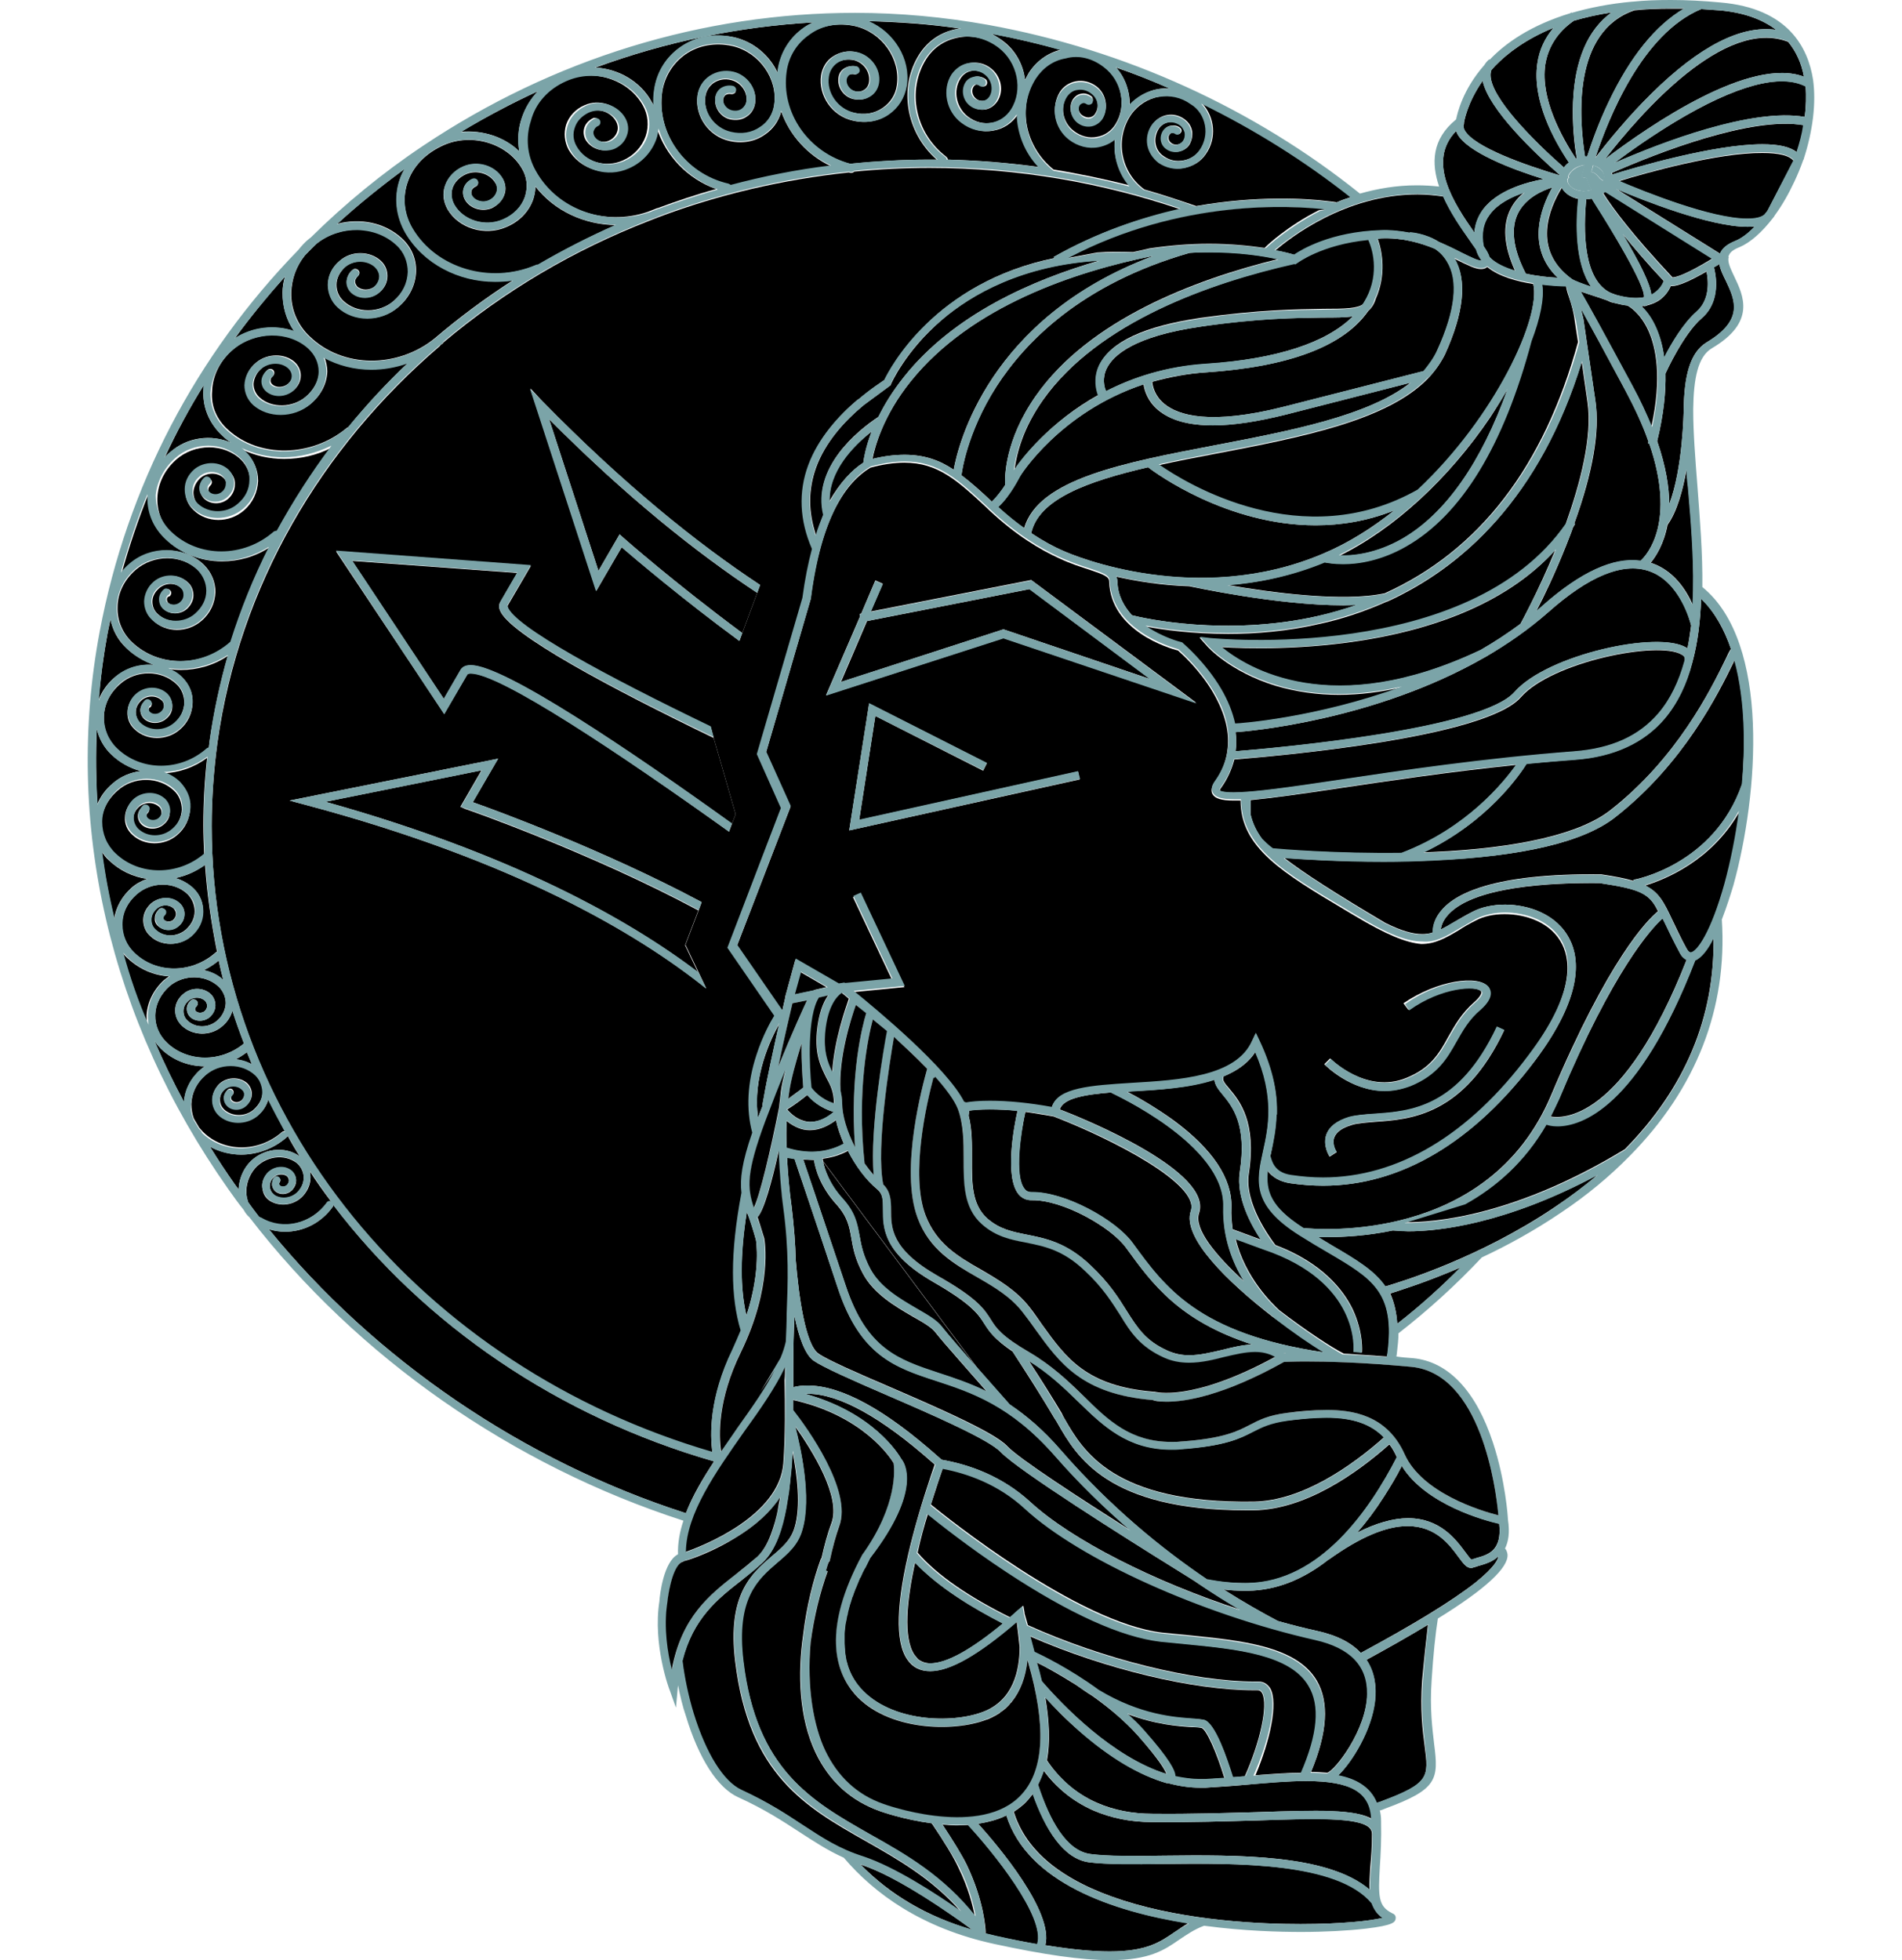
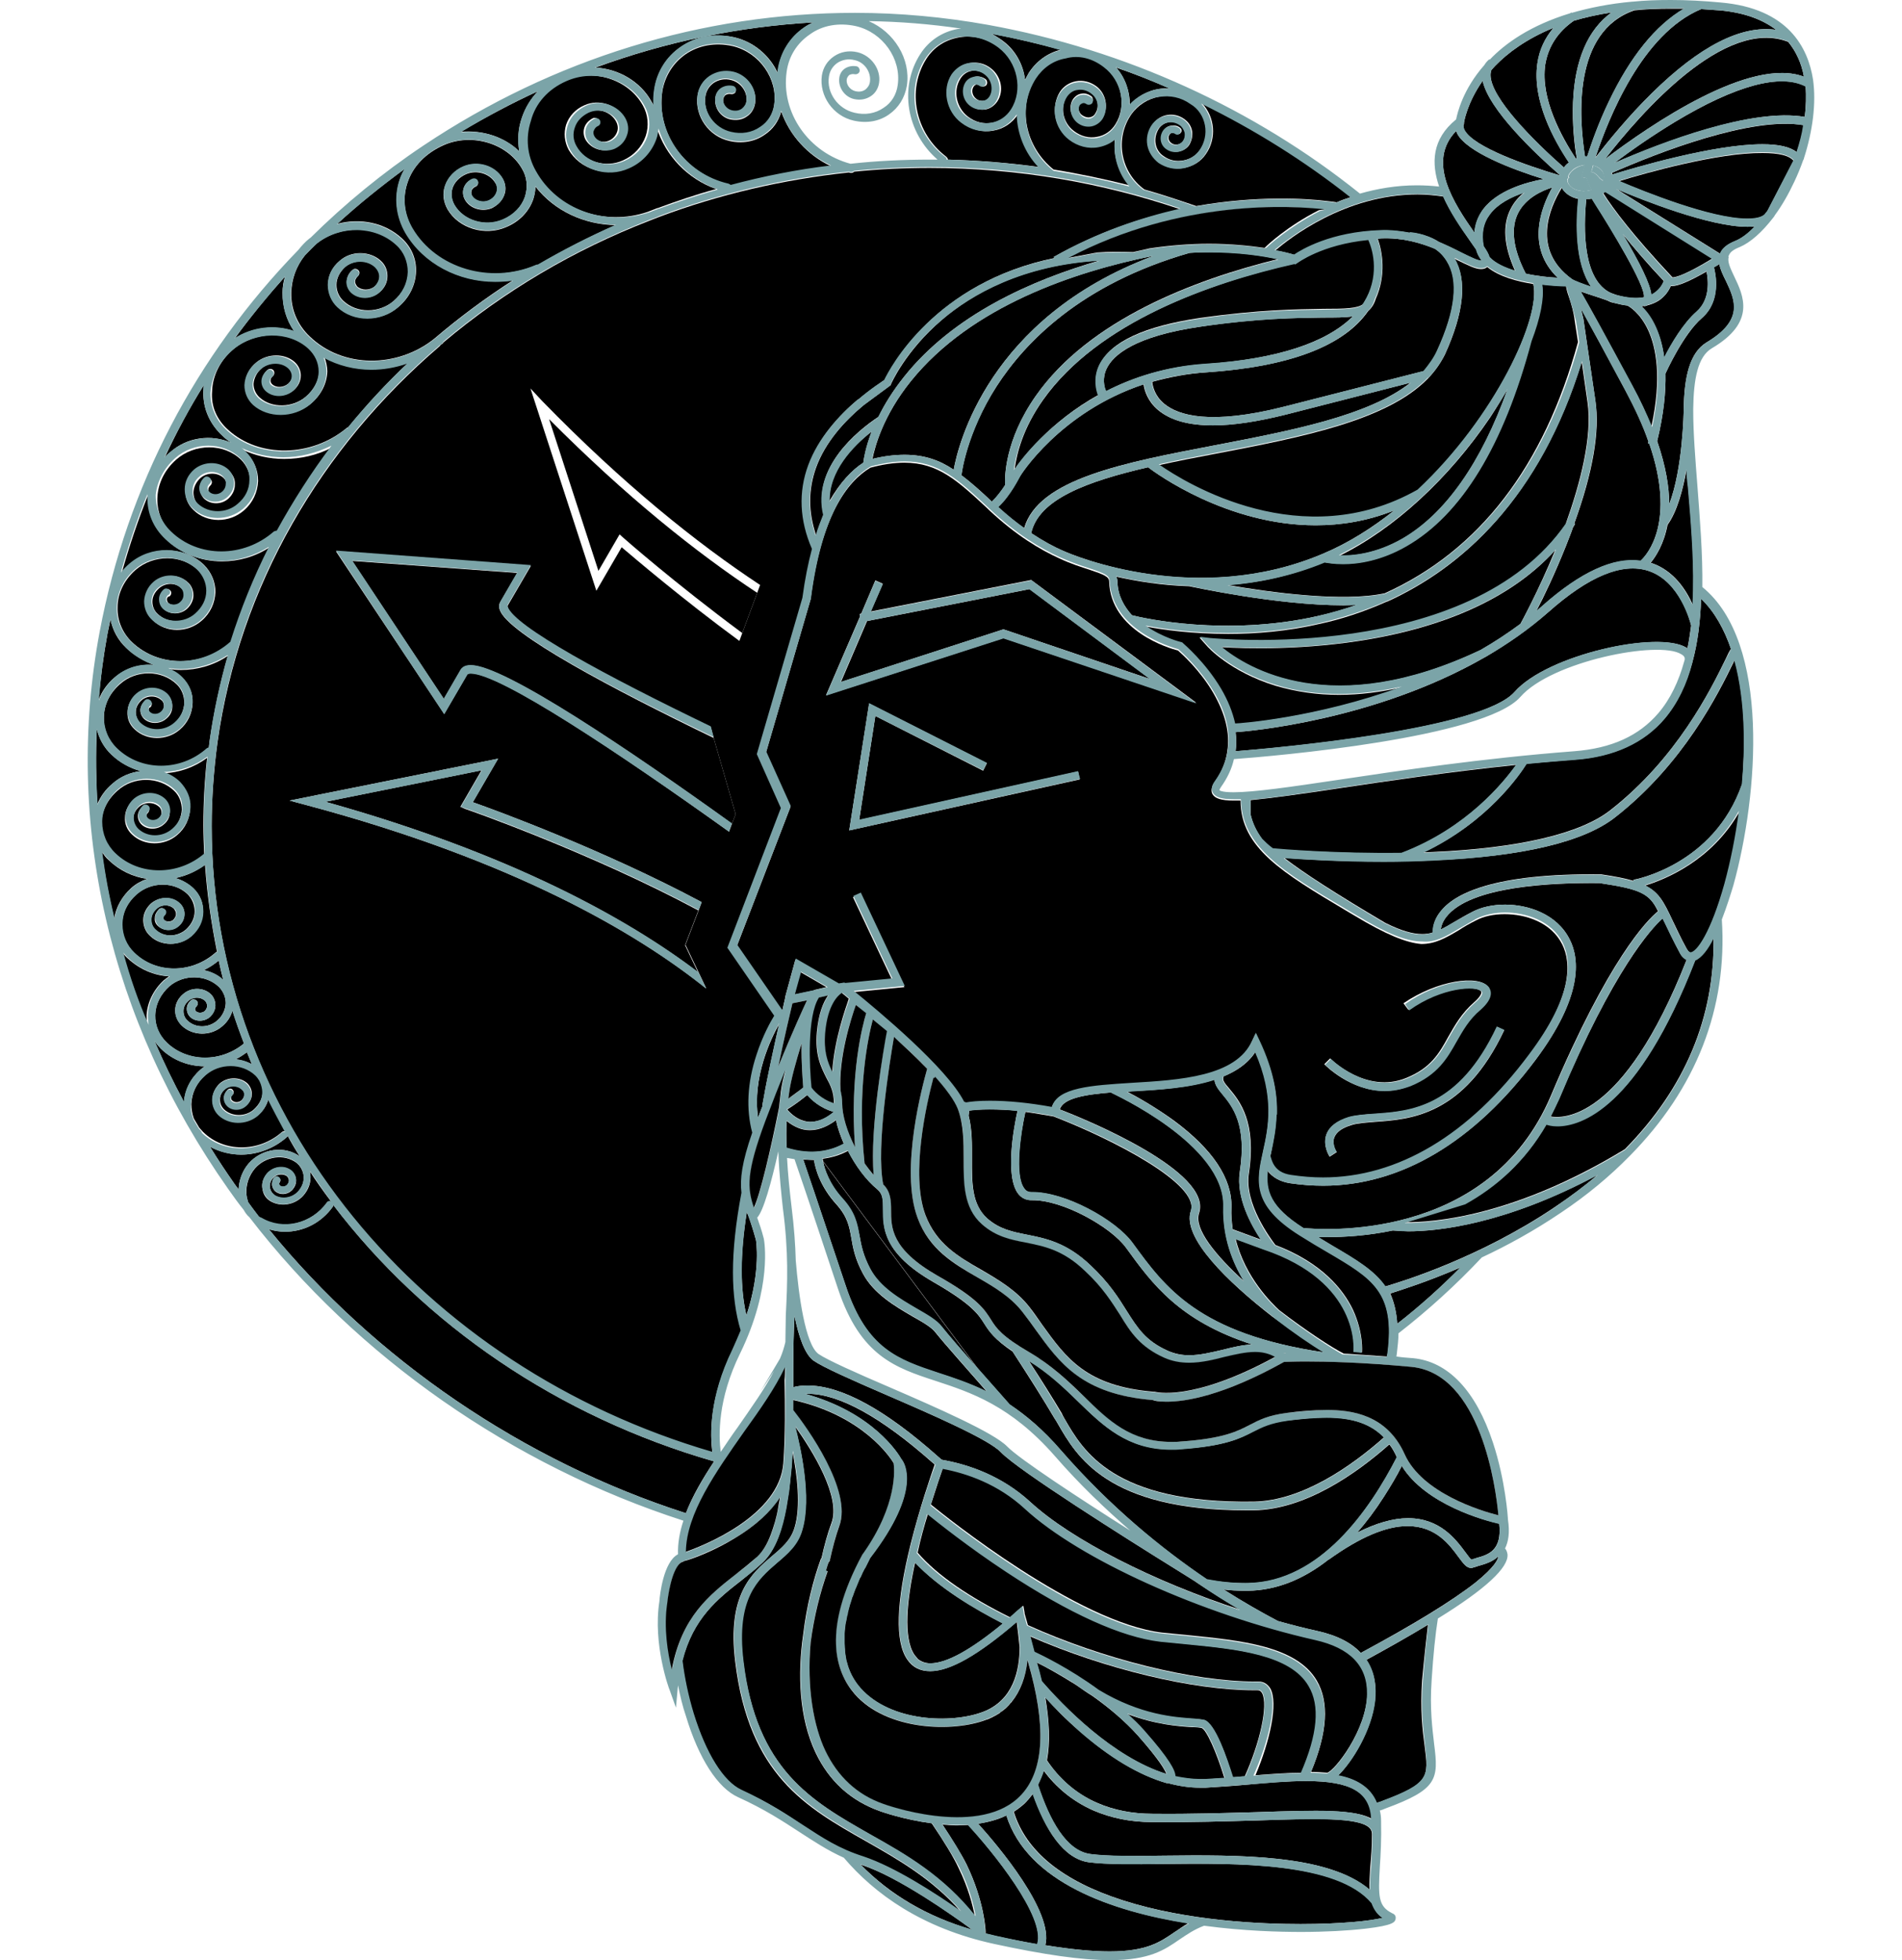
<svg xmlns="http://www.w3.org/2000/svg" version="1.1" x="0px" y="0px" width="459.4px" height="473.4px" viewBox="0 0 416.5 472.8" enable-background="new 0 0 416.5 472.8" xml:space="preserve">
  <style>
path {
	fill:#000;
}
.st1 {
	fill:#7ba4a8;
}
</style>
  <defs>
</defs>
  <g>
    <path d="M38.4,253.8c-0.8,0.6-1.7,1.2-2.7,1.7c1.4,0.2,2.7,0.6,3.9,1.2C39.2,255.7,38.8,254.7,38.4,253.8z" />
    <path d="M107.7,41.1c5.2,9.4,16.9,13.6,27.4,10c0.6-0.2,1.2-0.5,1.8-0.7c0.2-0.1,0.3-0.1,0.5-0.2c0,0,0.1,0,0.1,0   c4.6-1.7,9.3-3.3,14.1-4.6c-7-2.5-12.2-8.1-14.3-14.7c-0.1,0.9-0.2,1.7-0.5,2.5c-1,3.1-3.4,5.7-6.6,7.1c-5.2,2.3-11.5,0.3-14.2-4.4   c-1-1.9-1.2-4-0.6-6c0.7-2.1,2.3-3.8,4.4-4.7c3.5-1.6,7.7-0.2,9.5,3c0.7,1.3,0.9,2.8,0.4,4.1c-0.5,1.4-1.5,2.6-3,3.3   c-2.4,1.1-5.3,0.1-6.6-2.1c-0.5-0.9-0.6-2-0.3-2.9c0.3-1,1.1-1.8,2.1-2.3c0.5-0.2,1.1,0,1.3,0.5c0.2,0.5,0,1.1-0.5,1.3   c-0.5,0.2-0.9,0.6-1,1.1c-0.1,0.4-0.1,0.9,0.1,1.3c0.7,1.3,2.5,1.9,4,1.2c0.9-0.4,1.6-1.2,1.9-2.1c0.3-0.8,0.2-1.7-0.3-2.6   c-1.3-2.3-4.4-3.3-7-2.1c-1.6,0.7-2.8,2-3.3,3.6c-0.5,1.5-0.3,3,0.4,4.4c2.2,3.9,7.4,5.5,11.6,3.6c2.7-1.2,4.6-3.3,5.5-5.9   c0.8-2.4,0.6-5.1-0.7-7.4c-3.5-6.3-12-9-18.9-5.9c-4.3,2-7.5,5.3-8.9,9.6C105.2,33.1,105.7,37.3,107.7,41.1z" />
    <path d="M19.7,237.9c-2.1,1.9-3.4,4.4-3.4,7c-0.1,2.5,0.9,4.8,2.8,6.6c5,4.8,13,4.8,18.6,0.2c-1-2.6-1.9-5.2-2.8-7.9   c-0.4,1.4-1.2,2.7-2.4,3.7c-2.8,2.5-7.2,2.4-9.8-0.1c-1-1-1.6-2.3-1.6-3.7c0-1.5,0.7-2.9,1.9-3.9c1.9-1.7,4.9-1.7,6.7,0   c0.7,0.7,1.1,1.7,1.1,2.7c0,1-0.5,2-1.3,2.8c-1.4,1.2-3.5,1.2-4.8,0c-0.5-0.5-0.8-1.2-0.8-2c0-0.8,0.4-1.5,1-2   c0.4-0.4,1-0.3,1.4,0.1c0.4,0.4,0.3,1-0.1,1.4c-0.2,0.2-0.3,0.4-0.3,0.6c0,0.1,0,0.3,0.2,0.5c0.5,0.5,1.5,0.5,2.1,0   c0.4-0.4,0.6-0.8,0.6-1.3c0-0.4-0.2-0.9-0.5-1.2c-1.1-1-2.9-1-4,0c-0.8,0.7-1.2,1.5-1.2,2.5c0,0.9,0.3,1.7,1,2.3   c1.9,1.8,5,1.8,7.1,0c1.3-1.1,2-2.6,2.1-4.2c0-1.5-0.6-2.9-1.7-4C28.4,235,23.1,235,19.7,237.9z" />
    <path d="M31.6,231.7c-1.1,0.9-2.3,1.7-3.6,2.3c1.7,0.4,3.4,1.1,4.7,2.4C32.3,234.8,31.9,233.2,31.6,231.7z" />
    <path d="M258.1,21.5c1-0.2,2-0.2,3-0.1c-4.3-1.9-8.6-3.6-13-5.1c2.2,2.5,3.3,5.8,3.3,9C253.2,23.3,255.5,22,258.1,21.5z" />
    <path d="M45.1,128.6c0.2-0.2,0.4-0.2,0.7-0.2c3.8-7.2,8.3-14,13.2-20.5c-3.6,1.9-7.6,2.8-11.6,2.8c-3.6,0-7.1-0.8-10.2-2.3   c0.3,0.3,0.7,0.5,1,0.8c1.9,1.8,2.9,4.2,2.9,6.8c-0.1,2.7-1.3,5.3-3.4,7.1c-3.5,3.1-9,3.1-12.2-0.1c-1.3-1.2-2-2.9-1.9-4.6   c0-1.8,0.9-3.6,2.3-4.8c2.4-2.1,6.1-2.1,8.3,0.1c0.9,0.9,1.4,2,1.3,3.2c0,1.3-0.6,2.5-1.6,3.4c-1.7,1.5-4.3,1.4-5.8,0   c-0.6-0.6-1-1.4-1-2.3c0-0.9,0.4-1.8,1.2-2.4c0.4-0.4,1-0.3,1.4,0.1c0.4,0.4,0.3,1-0.1,1.4c-0.3,0.3-0.5,0.6-0.5,1   c0,0.3,0.1,0.6,0.4,0.9c0.8,0.8,2.2,0.8,3.1,0c0.6-0.5,0.9-1.2,0.9-1.9c0-0.7-0.2-1.3-0.7-1.8c-1.5-1.4-4-1.4-5.6,0   c-1,0.9-1.6,2.1-1.7,3.4c0,1.2,0.4,2.3,1.3,3.2c2.5,2.4,6.8,2.4,9.6,0c1.7-1.5,2.7-3.6,2.8-5.7c0-2-0.8-3.9-2.2-5.3   c-4.1-4-11.2-4-15.7,0c-2.8,2.5-4.4,5.8-4.5,9.3c-0.1,3.3,1.2,6.4,3.7,8.8C26.9,135,37.8,135,45.1,128.6z" />
    <path d="M108.1,64c0.2-0.1,0.3-0.1,0.5-0.1c6-3.5,12.3-6.8,18.8-9.6c-7.6-0.1-14.8-3.4-19.4-9.3c0,1-0.2,2-0.5,3   c-1,3-3.4,5.5-6.6,6.8c-5.1,2.2-11.4,0.3-14.1-4.3c-1-1.8-1.3-3.8-0.6-5.7c0.7-2,2.3-3.7,4.4-4.6c3.4-1.5,7.7-0.2,9.5,2.9   c0.7,1.2,0.9,2.6,0.4,3.9c-0.5,1.4-1.6,2.5-3,3.2c-2.4,1-5.3,0.1-6.5-2c-0.5-0.9-0.6-1.9-0.3-2.8c0.3-1,1.1-1.8,2.1-2.2   c0.5-0.2,1.1,0,1.3,0.5c0.2,0.5,0,1.1-0.5,1.3c-0.5,0.2-0.9,0.6-1,1c-0.1,0.4-0.1,0.8,0.1,1.2c0.7,1.3,2.6,1.8,4,1.2   c0.9-0.4,1.6-1.1,1.9-2c0.3-0.8,0.2-1.6-0.3-2.3c-1.3-2.2-4.4-3.2-7-2.1c-1.6,0.7-2.8,1.9-3.3,3.4c-0.4,1.3-0.3,2.8,0.5,4.1   c2.2,3.7,7.4,5.3,11.6,3.5c2.7-1.1,4.6-3.2,5.4-5.6c0.7-2.3,0.5-4.7-0.8-6.8c-3.5-6-12-8.6-18.8-5.6c-4.3,1.9-7.5,5.1-8.8,9.2   c-1.2,3.7-0.8,7.6,1.3,11.1C84,64.9,97,68.7,108.1,64z" />
    <path d="M155.2,22.7c-0.5-0.1-0.9,0-1.3,0.2c-0.3,0.2-0.5,0.6-0.6,1c-0.2,1.3,0.7,2.6,2.1,2.9c0.9,0.2,1.7,0.1,2.4-0.4   c0.6-0.4,1-1.1,1.1-1.9c0.3-2.3-1.3-4.6-3.7-5.2c-1.5-0.4-3-0.1-4.2,0.7c-1.1,0.8-1.8,1.9-2,3.3c-0.6,3.9,2.2,7.8,6.2,8.7   c2.5,0.6,5,0.2,7-1.2c1.9-1.3,3.1-3.2,3.4-5.5c0.9-6.3-3.6-12.7-10.1-14.2c-4.1-0.9-8.1-0.2-11.3,2c-3,2.1-5,5.3-5.6,9   c-1.5,10.1,5.6,19.9,16,22.4c0.2,0,0.3,0.1,0.5,0.3c7.9-2.1,16-3.6,24.2-4.7c-5.7-2.7-10-7.5-12-13.2c-0.6,2.3-2,4.3-4,5.6   c-2.4,1.7-5.5,2.2-8.5,1.5c-5-1.1-8.4-6-7.7-10.9c0.3-1.9,1.3-3.6,2.9-4.6c1.7-1.1,3.7-1.5,5.8-1c3.4,0.8,5.7,4.1,5.2,7.4   c-0.2,1.3-0.9,2.5-2,3.2c-1.1,0.8-2.5,1-4,0.7c-2.3-0.5-3.9-2.8-3.6-5.1c0.1-1,0.6-1.8,1.4-2.3c0.8-0.5,1.8-0.7,2.8-0.5   c0.5,0.1,0.9,0.7,0.7,1.2C156.3,22.4,155.7,22.8,155.2,22.7z" />
    <path d="M228.7,18.7c-4.5,7.1-2.6,16.7,4.3,22.2c6.2,1,12.3,2.3,18.3,3.8c-2.7-3.2-4-7.3-3.5-11.3c-1.1,0.9-2.5,1.6-3.9,1.8   c-2.5,0.4-5-0.2-7.2-1.8c-3.5-2.6-4.4-7.6-2.2-11.2c0.9-1.4,2.3-2.3,3.9-2.6c1.7-0.3,3.4,0.1,4.9,1.2c2.4,1.8,3,5.2,1.5,7.6   c-0.6,1-1.6,1.6-2.7,1.8c-1.2,0.2-2.4-0.1-3.4-0.9c-1.7-1.3-2.1-3.7-1-5.4c0.5-0.7,1.2-1.2,2-1.3c0.8-0.2,1.7,0.1,2.4,0.6   c0.4,0.3,0.5,1,0.2,1.4c-0.3,0.4-1,0.5-1.4,0.2c-0.3-0.2-0.6-0.3-0.9-0.2c-0.2,0-0.5,0.1-0.7,0.5c-0.5,0.8-0.3,2.1,0.6,2.7   c0.6,0.4,1.2,0.6,1.8,0.5c0.6-0.1,1.1-0.4,1.4-1c1-1.6,0.6-3.8-1-5c-1-0.8-2.2-1.1-3.3-0.9c-1.1,0.2-2,0.8-2.6,1.7   c-1.7,2.7-1,6.5,1.7,8.5c1.7,1.3,3.7,1.8,5.6,1.4c1.8-0.3,3.4-1.4,4.4-3c2.8-4.4,1.6-10.7-2.8-14.1c-2.7-2.1-6-2.9-9.2-2.4   C232.9,14.3,230.4,16.1,228.7,18.7z" />
    <path d="M34.6,106.8c-0.7-0.5-1.4-1-2-1.6c-3.1-2.8-4.8-6.6-4.7-10.6c0-0.6,0.1-1.1,0.1-1.7c-3.5,5.6-6.6,11.4-9.4,17.4   c0.4-0.4,0.8-0.9,1.3-1.2C23.9,105.4,29.9,104.7,34.6,106.8z" />
    <path d="M258.5,23.3c-2.7,0.5-5.1,2-6.7,4.2c-4.1,5.9-2.7,14,3.1,18.2c4.2,1.2,8.4,2.6,12.5,4c14.8-2.6,26.8-1.8,31.6-1.2   c1,0.1,1.8,0.2,2.3,0.3c1.1-0.5,2.3-0.9,3.5-1.3c-11-8.8-23.1-16.4-36-22.6c3.1,3.3,3.6,8.5,0.9,12.3c-1.2,1.8-3.1,2.9-5.2,3.3   c-2.1,0.4-4.2-0.1-6-1.3c-1.4-1-2.4-2.5-2.7-4.3c-0.3-1.7,0.1-3.5,1.1-4.9c1.7-2.5,5.1-3.1,7.6-1.3c1,0.7,1.7,1.7,1.9,2.9   c0.2,1.2-0.1,2.4-0.7,3.4c-1.2,1.7-3.6,2.1-5.3,0.9c-1.5-1-1.8-3-0.8-4.5c0.4-0.6,1-1,1.8-1.1c0.7-0.1,1.5,0,2.1,0.5   c0.4,0.3,0.5,0.8,0.2,1.2c-0.3,0.4-0.8,0.5-1.2,0.2c-0.2-0.2-0.5-0.2-0.8-0.2c-0.3,0-0.5,0.2-0.7,0.4c-0.5,0.7-0.3,1.6,0.4,2.1   c0.9,0.7,2.2,0.4,2.9-0.5c0.4-0.6,0.6-1.4,0.5-2.1c-0.1-0.7-0.5-1.4-1.2-1.8c-1.7-1.2-4-0.8-5.2,0.9c-0.7,1.1-1,2.4-0.8,3.6   c0.2,1.3,0.9,2.4,2,3.1c1.4,1,3,1.3,4.7,1c1.7-0.3,3.1-1.2,4.1-2.6c1.2-1.8,1.7-3.9,1.3-6c-0.4-2.1-1.6-4-3.3-5.2   C263.9,23.4,261.2,22.8,258.5,23.3z" />
    <path d="M30.8,229.8c0.1-0.1,0.2-0.2,0.4-0.2c-1.4-6.9-2.4-13.9-2.9-21c-2.2,1.6-4.6,2.7-7.2,3.2c1.6,0.4,3.1,1.3,4.4,2.5   c1.6,1.5,2.4,3.5,2.3,5.6c0,2.2-1.1,4.3-2.8,5.9c-2.9,2.5-7.4,2.5-10-0.1c-1.1-1-1.6-2.4-1.6-3.8c0-1.5,0.7-2.9,1.9-4   c2-1.7,5.1-1.7,6.9,0c0.8,0.7,1.2,1.7,1.1,2.7c0,1.1-0.5,2.1-1.4,2.8c-1.4,1.2-3.6,1.2-4.9,0c-0.6-0.5-0.9-1.2-0.8-2   c0-0.8,0.4-1.5,1-2.1c0.4-0.4,1-0.3,1.4,0.1c0.4,0.4,0.3,1-0.1,1.4c-0.2,0.2-0.3,0.4-0.3,0.6c0,0.1,0,0.3,0.2,0.5   c0.6,0.5,1.6,0.5,2.2,0c0.4-0.4,0.7-0.9,0.7-1.4c0-0.5-0.2-0.9-0.5-1.3c-1.1-1.1-3-1.1-4.2,0c-0.8,0.7-1.2,1.6-1.3,2.6   c0,0.9,0.3,1.7,1,2.4c1.9,1.9,5.2,1.9,7.4,0c1.3-1.2,2.1-2.7,2.1-4.4c0-1.5-0.6-3-1.7-4.1c-3.2-3.1-8.7-3.1-12.3,0   c-2.2,2-3.5,4.5-3.5,7.3c-0.1,2.6,1,5,2.9,6.8C16.4,234.9,25,234.9,30.8,229.8z" />
    <path d="M104.1,36.5c-0.4-2.7-0.3-5.4,0.6-8c0.8-2.4,2.1-4.6,3.9-6.5c-6.3,2.9-12.5,6.2-18.6,9.8C95.2,31.3,100.5,33,104.1,36.5z" />
    <path d="M136,24.5c0.2,0.3,0.3,0.6,0.5,0.9c0-1.2,0-2.4,0.2-3.7c0.6-4.3,2.9-8,6.4-10.4c3.7-2.5,8.3-3.3,12.9-2.3   c4.7,1.1,8.5,4.4,10.4,8.5c0-0.2,0-0.4,0.1-0.5c0.6-4.3,2.9-8,6.4-10.4c0.7-0.5,1.4-0.9,2.2-1.2c-18,1-35.7,4.7-52.6,10.9   C128,16.6,133.3,19.6,136,24.5z" />
    <path d="M28.1,206.1c-0.1-2.3-0.2-4.7-0.2-7.1c0-5.4,0.3-10.8,0.9-16.2c-3.1,2.3-6.8,3.6-10.5,3.7c1.4,0.5,2.8,1.3,3.9,2.4   c1.7,1.6,2.6,3.8,2.5,6.1c-0.1,2.4-1.1,4.7-3.1,6.4c-3.1,2.7-8,2.7-10.9-0.1c-1.2-1.1-1.8-2.6-1.7-4.1c0-1.6,0.8-3.2,2.1-4.3   c2.1-1.9,5.5-1.9,7.5,0.1c0.8,0.8,1.2,1.8,1.2,2.9c0,1.2-0.5,2.2-1.5,3c-1.5,1.3-3.9,1.3-5.3,0c-0.6-0.6-0.9-1.3-0.9-2.1   c0-0.8,0.4-1.6,1.1-2.2c0.4-0.4,1-0.3,1.4,0.1c0.4,0.4,0.3,1-0.1,1.4c-0.2,0.2-0.4,0.5-0.4,0.8c0,0.2,0,0.4,0.3,0.7   c0.7,0.6,1.8,0.6,2.6,0c0.5-0.4,0.8-1,0.8-1.6c0-0.5-0.2-1.1-0.6-1.4c-1.3-1.2-3.4-1.2-4.8,0c-0.9,0.8-1.4,1.8-1.4,2.9   c0,1,0.4,2,1.1,2.7c2.2,2.1,5.8,2.1,8.2,0c1.5-1.3,2.3-3.1,2.4-4.9c0-1.7-0.6-3.4-1.9-4.6c-3.6-3.4-9.7-3.5-13.6,0   c-2.5,2.2-3.9,5-3.9,8.1c-0.1,2.9,1.1,5.6,3.2,7.6C12.3,211.7,21.8,211.7,28.1,206.1z" />
    <path d="M10.5,214.2c1.1-1,2.4-1.7,3.8-2.2c-3.4-0.5-6.6-2-9.2-4.5c-0.7-0.6-1.2-1.3-1.7-2c0.7,5.4,1.7,10.8,3,16.1   C6.8,218.8,8.3,216.2,10.5,214.2z" />
    <path d="M202.3,14.2c-4.8,7.6-2.7,17.9,4.8,23.6c0.2,0.2,0.4,0.4,0.4,0.7c7.5,0.2,14.8,0.8,22.1,1.8c-3.3-3.6-5.1-8.1-5.2-12.7   c-1.4,2.1-3.5,3.5-5.9,3.9c-2.6,0.5-5.3-0.2-7.5-1.9c-3.6-2.8-4.6-8-2.3-11.7c0.9-1.5,2.4-2.4,4.1-2.7c1.8-0.3,3.6,0.1,5.1,1.3   c2.5,1.9,3.2,5.5,1.5,8c-0.7,1-1.7,1.7-2.8,1.9c-1.2,0.2-2.5-0.1-3.5-0.9c-1.7-1.3-2.2-3.8-1.1-5.6c0.5-0.7,1.2-1.2,2.1-1.4   c0.9-0.2,1.8,0.1,2.5,0.6c0.4,0.3,0.5,1,0.2,1.4c-0.3,0.4-1,0.5-1.4,0.2c-0.3-0.2-0.7-0.3-1-0.3c-0.2,0-0.5,0.2-0.7,0.5   c-0.6,0.9-0.3,2.2,0.6,2.9c0.6,0.5,1.3,0.6,2,0.5c0.6-0.1,1.2-0.5,1.5-1c1.1-1.7,0.6-4.1-1.1-5.3c-1.1-0.8-2.3-1.1-3.5-0.9   c-1.1,0.2-2.1,0.9-2.7,1.9c-1.8,2.9-1,6.9,1.8,9.1c1.8,1.4,3.9,1.9,6,1.5c1.9-0.3,3.6-1.5,4.7-3.2c3-4.7,1.7-11.4-3-14.9   c-2.9-2.2-6.4-3.1-9.7-2.5C206.8,9.6,204.1,11.4,202.3,14.2z" />
    <path d="M18.4,236.4c0.4-0.3,0.8-0.6,1.2-0.9c-3.6-0.2-7.1-1.7-9.9-4.3c-0.5-0.4-0.9-0.9-1.3-1.4c1.7,5.9,3.7,11.7,6,17.4   c-0.2-0.8-0.2-1.5-0.2-2.3C14.4,241.7,15.9,238.7,18.4,236.4z" />
-     <path d="M168.4,17.3c-1.5,9.9,5.3,19.5,15.4,22.2c6.4-0.6,12.8-1,19.3-1c0.6,0,1.1,0,1.7,0c-7.4-6.5-9.3-17.4-4.2-25.4   c2.1-3.3,5.3-5.4,9-6.1c0.3-0.1,0.6-0.1,0.9-0.1c-7.4-1.1-14.9-1.6-22.3-1.8c6.2,2.6,10.2,9.1,9.2,15.6c-0.4,2.8-1.9,5.3-4.3,6.9   c-2.4,1.7-5.5,2.2-8.5,1.5c-5-1.1-8.4-6-7.7-10.9c0.3-1.9,1.3-3.6,2.9-4.6c1.7-1.1,3.7-1.5,5.7-1c3.4,0.8,5.7,4.1,5.2,7.4   c-0.2,1.3-0.9,2.5-2,3.2c-1.1,0.8-2.5,1-4,0.7c-2.3-0.5-3.9-2.8-3.6-5.1c0.1-1,0.6-1.8,1.4-2.3c0.8-0.5,1.8-0.7,2.8-0.5   c0.5,0.1,0.9,0.7,0.7,1.2c-0.1,0.5-0.7,0.9-1.2,0.7c-0.5-0.1-0.9,0-1.3,0.2c-0.3,0.2-0.5,0.6-0.6,1c-0.2,1.3,0.7,2.6,2.1,2.9   c0.9,0.2,1.7,0.1,2.4-0.4c0.6-0.4,1-1.1,1.1-1.9c0.3-2.3-1.3-4.6-3.7-5.2c-1.5-0.3-3-0.1-4.2,0.7c-1.1,0.8-1.8,1.9-2,3.3   c-0.6,3.9,2.2,7.8,6.2,8.7c2.5,0.6,5,0.2,7-1.2c1.9-1.3,3.1-3.2,3.4-5.5c0.9-6.3-3.6-12.7-10.1-14.2c-4.1-0.9-8.1-0.2-11.3,2   C170.9,10.4,169,13.6,168.4,17.3z" />
    <path d="M14.7,171.2c0,0.2,0,0.4,0.3,0.7c0.7,0.6,1.8,0.6,2.6,0c0.5-0.4,0.8-1,0.8-1.6c0-0.5-0.2-1.1-0.6-1.4   c-1.3-1.2-3.4-1.2-4.8,0c-0.9,0.8-1.4,1.8-1.4,2.9c0,1,0.4,2,1.1,2.7c2.2,2.1,5.8,2.1,8.2,0c1.5-1.3,2.3-3.1,2.4-4.9   c0-1.7-0.6-3.4-1.9-4.6c-3.6-3.4-9.7-3.5-13.6,0c-2.5,2.2-3.9,5-3.9,8.1c-0.1,2.9,1.1,5.6,3.2,7.6c5.8,5.6,15.3,5.5,21.6,0   c0.1-0.1,0.3-0.2,0.5-0.2c0.1-0.6,0.1-1.1,0.2-1.7c1-7,2.5-13.9,4.4-20.6c-3.4,2.3-7.4,3.4-11.3,3.4c-1,0-2.1-0.1-3.1-0.3   c1.3,0.5,2.4,1.3,3.4,2.2c1.7,1.6,2.6,3.8,2.5,6.1c-0.1,2.4-1.1,4.7-3.1,6.4c-3.1,2.7-8,2.7-10.9-0.1c-1.2-1.1-1.8-2.6-1.7-4.1   c0-1.6,0.8-3.2,2.1-4.3c2.1-1.9,5.5-1.9,7.5,0c0.8,0.8,1.2,1.8,1.2,2.9c0,1.2-0.5,2.2-1.5,3c-1.5,1.3-3.9,1.3-5.3,0   c-0.6-0.6-0.9-1.3-0.9-2.1c0-0.8,0.4-1.6,1.1-2.2c0.4-0.4,1-0.3,1.4,0.1c0.4,0.4,0.3,1-0.1,1.4C14.9,170.6,14.7,170.9,14.7,171.2z" />
    <path d="M27.2,258c0.4-0.3,0.7-0.6,1.1-0.8c-3.9,0-7.7-1.4-10.6-4.2c-0.6-0.6-1.1-1.2-1.6-1.9c2.1,4.9,4.5,9.8,7.1,14.7   C23.5,262.8,24.8,260.1,27.2,258z" />
    <path d="M19.1,144.6c0,0.2,0.1,0.5,0.3,0.8c0.8,0.7,2.1,0.7,3,0c0.6-0.5,0.9-1.1,0.9-1.8c0-0.6-0.2-1.2-0.7-1.7   c-1.4-1.4-3.8-1.4-5.4,0c-1,0.9-1.6,2-1.6,3.2c0,1.1,0.4,2.2,1.3,3c2.4,2.3,6.5,2.3,9.2,0c1.7-1.5,2.6-3.4,2.7-5.5   c0-1.9-0.7-3.7-2.2-5.1c-4-3.8-10.7-3.8-15.1,0c-2.7,2.4-4.3,5.6-4.3,9c-0.1,3.2,1.2,6.2,3.5,8.4c6.4,6.1,16.9,6.1,23.9,0   c0,0,0,0,0,0c2.5-7.9,5.6-15.6,9.3-22.9c-3.5,2.3-7.5,3.4-11.5,3.4c-5,0-9.8-1.8-13.5-5.3c-2.8-2.7-4.4-6.4-4.3-10.2   c0-0.2,0-0.4,0-0.6c-2.5,6.2-4.6,12.5-6.4,18.9c0.6-0.7,1.2-1.4,2-2.1c5.1-4.5,13.1-4.4,17.8,0.1c1.8,1.8,2.8,4.1,2.8,6.6   c-0.1,2.6-1.2,5.1-3.3,6.9c-3.4,3-8.7,3-11.8-0.1c-1.2-1.2-1.9-2.8-1.9-4.5c0-1.8,0.8-3.4,2.3-4.7c2.3-2,5.9-2,8.1,0.1   c0.9,0.8,1.3,2,1.3,3.1c0,1.2-0.6,2.4-1.6,3.3c-1.6,1.4-4.1,1.4-5.6,0c-0.6-0.6-1-1.4-0.9-2.3c0-0.9,0.4-1.7,1.1-2.3   c0.4-0.4,1-0.3,1.4,0.1c0.4,0.4,0.3,1-0.1,1.4C19.3,143.9,19.1,144.2,19.1,144.6z" />
    <path d="M46.8,273.1c0.2-0.2,0.6-0.3,0.9-0.2c-1.4-2.5-2.8-5.1-4.1-7.8c-0.4,1.4-1.2,2.8-2.4,3.8c-2.7,2.4-7.1,2.4-9.6-0.1   c-1-1-1.6-2.3-1.5-3.7c0-1.4,0.7-2.8,1.8-3.8c1.9-1.6,4.8-1.6,6.6,0c0.7,0.7,1.1,1.6,1.1,2.6c0,1-0.5,2-1.3,2.7   c-1.3,1.2-3.4,1.1-4.6,0c-0.5-0.5-0.8-1.2-0.8-1.9c0-0.7,0.4-1.4,0.9-1.9c0.4-0.3,0.9-0.3,1.2,0.1c0.3,0.4,0.3,0.9-0.1,1.2   c-0.2,0.2-0.3,0.4-0.3,0.7c0,0.2,0,0.4,0.2,0.6c0.6,0.6,1.6,0.6,2.3,0c0.4-0.4,0.7-0.9,0.7-1.4c0-0.5-0.2-0.9-0.5-1.3   c-1.1-1.1-3-1.1-4.2,0c-0.8,0.7-1.2,1.6-1.2,2.5c0,0.9,0.3,1.7,1,2.4c1.9,1.8,5.2,1.8,7.2,0c1.3-1.2,2.1-2.7,2.1-4.3   c0-0.6-0.1-1.2-0.3-1.8c-0.1-0.3-0.3-0.6-0.4-1c-0.3-0.5-0.6-0.9-1-1.3c-3.2-3-8.5-3-12,0c-2.2,1.9-3.4,4.4-3.5,7.1   c0,1.2,0.2,2.4,0.6,3.5c0.4,0.7,0.9,1.5,1.3,2.2c0.3,0.3,0.6,0.7,0.9,1C32.8,278,41.2,278,46.8,273.1z" />
    <path d="M83.6,81.7c6-5.1,12.3-9.8,19-14.1c-1.4,0.2-2.9,0.3-4.3,0.3c-8.8,0-17.2-4.3-21.6-11.8c-2.3-4-2.8-8.5-1.4-12.8   c0.3-0.9,0.7-1.8,1.2-2.6c-5.7,4.2-11.2,8.6-16.3,13.3c5.5-1.5,11.5-0.3,15.6,3.5c2.3,2.1,3.5,5,3.4,8c-0.1,3.2-1.6,6.3-4.2,8.5   c-4.2,3.7-10.8,3.6-14.7,0c-1.5-1.4-2.3-3.3-2.3-5.4c0-2.2,1-4.2,2.8-5.7c2.8-2.5,7.3-2.4,9.9,0c1.1,1,1.6,2.3,1.6,3.7   c0,1.5-0.7,2.9-1.9,3.9c-2,1.7-5,1.7-6.8,0c-0.7-0.7-1.1-1.6-1.1-2.6c0-1,0.5-2.1,1.4-2.8c0.4-0.4,1-0.3,1.4,0.1   c0.4,0.4,0.3,1-0.1,1.4c-0.4,0.4-0.7,0.8-0.7,1.3c0,0.4,0.2,0.8,0.5,1.2c1.1,1,3,1,4.2,0c0.8-0.7,1.2-1.5,1.2-2.5   c0-0.8-0.3-1.6-1-2.2c-1.9-1.8-5.2-1.8-7.3,0c-1.3,1.2-2.1,2.7-2.1,4.3c0,1.5,0.6,2.9,1.7,3.9c3.2,3,8.6,3,12.1,0   c2.2-1.9,3.5-4.4,3.5-7.1c0.1-2.5-0.9-4.8-2.8-6.5c-5-4.7-13.5-4.8-19.2-0.3c-1,0.9-1.9,1.9-2.9,2.9c-2.1,2.6-3.2,5.7-3.3,9   c-0.1,4,1.5,7.8,4.5,10.6C61.5,88.8,74.6,88.9,83.6,81.7z" />
    <path d="M57.7,290.1c0.2-0.3,0.6-0.4,1-0.3c-1.8-2.4-3.6-4.9-5.2-7.4c0,0.1,0,0.1,0.1,0.2c0.4,1.8,0,3.7-1.2,5.3   c-1.9,2.6-5.5,3.4-8.2,1.9c-1.1-0.6-1.8-1.6-2-2.8c-0.3-1.3,0-2.5,0.8-3.6c1.3-1.8,3.8-2.4,5.7-1.3c0.8,0.5,1.3,1.2,1.5,2   c0.2,0.9,0,1.8-0.6,2.6c-0.9,1.3-2.7,1.7-4,0.9c-0.6-0.3-0.9-0.9-1.1-1.5c-0.1-0.6,0-1.3,0.4-1.9c0.3-0.4,0.8-0.5,1.2-0.2   c0.4,0.3,0.5,0.8,0.2,1.2c-0.1,0.2-0.2,0.4-0.1,0.5c0,0.1,0.1,0.3,0.3,0.4c0.5,0.3,1.3,0.1,1.7-0.4c0.3-0.4,0.4-0.8,0.3-1.2   c-0.1-0.4-0.3-0.7-0.6-0.9c-1.1-0.6-2.6-0.3-3.4,0.8c-0.5,0.7-0.7,1.5-0.5,2.3c0.2,0.7,0.6,1.3,1.2,1.7c1.9,1.1,4.5,0.5,5.9-1.4   c0.9-1.2,1.2-2.6,0.9-3.9c-0.3-1.2-1-2.3-2.2-3c-3.2-1.9-7.6-0.9-9.9,2.3c-1.4,2-1.9,4.3-1.5,6.5c0.1,0.4,0.2,0.7,0.3,1.1   c0.9,1.2,1.7,2.3,2.6,3.5c0.2,0.1,0.4,0.3,0.6,0.4C47.1,296.9,54,295.2,57.7,290.1z" />
    <path d="M33.9,103.7c7.5,6.8,20,6.6,28.5-0.4c0.1-0.1,0.2-0.2,0.4-0.2c4.5-5.5,9.3-10.7,14.5-15.6c-2.8,1-5.8,1.5-8.7,1.5   c-4,0-8-1-11.5-2.9c0.4,1.1,0.7,2.3,0.7,3.5c-0.1,2.9-1.5,5.7-4,7.8c-4,3.3-10.1,3.3-13.7,0.1c-1.4-1.3-2.2-3-2.1-4.8   c0-2,1-3.9,2.7-5.3c2.7-2.2,6.8-2.2,9.2-0.1c1,0.9,1.5,2.1,1.5,3.3c0,1.4-0.7,2.7-1.8,3.6c-1.9,1.5-4.7,1.6-6.4,0   c-0.7-0.6-1.1-1.5-1.1-2.4c0-1,0.5-1.9,1.3-2.6c0.4-0.3,1-0.3,1.4,0.1c0.3,0.4,0.3,1-0.1,1.4c-0.4,0.3-0.6,0.7-0.6,1.1   c0,0.3,0.1,0.6,0.4,0.9c1,0.9,2.7,0.8,3.8-0.1c0.7-0.6,1.1-1.4,1.1-2.1c0-0.7-0.3-1.3-0.8-1.8c-1.7-1.5-4.7-1.5-6.6,0.1   c-1.2,1-1.9,2.4-2,3.8c0,1.2,0.5,2.4,1.5,3.3c2.9,2.6,7.9,2.5,11.1-0.2c2-1.7,3.2-4,3.3-6.3c0-2.1-0.8-4.1-2.5-5.5   c-4.7-4.2-12.8-4.1-18.1,0.2c-3.3,2.7-5.2,6.5-5.3,10.3C29.7,98.1,31.2,101.3,33.9,103.7z" />
    <path d="M50.5,278.5c0.3,0.2,0.5,0.3,0.7,0.5c-1.1-1.7-2.1-3.4-3-5.1c0,0.2-0.1,0.4-0.3,0.5c-3.1,2.7-7,4.1-10.9,4.1   c-2.6,0-5.2-0.7-7.5-1.9c1.9,3.1,3.9,6.1,6,9.1c0.3,0.4,0.6,0.8,0.9,1.2c0.1-2,0.7-3.9,1.9-5.6C41.1,277.4,46.6,276.2,50.5,278.5z" />
    <path d="M49.8,79.9C47.9,77.2,47,74,47,70.6c0-1.3,0.2-2.7,0.6-3.9c-4.3,4.8-8.4,9.8-12.1,14.9C39.8,78.9,45.2,78.3,49.8,79.9z" />
    <path d="M6.5,163.4c2.7-2.3,6.2-3.3,9.5-3c-2.4-0.9-4.7-2.2-6.7-4.1c-2-1.9-3.3-4.3-3.8-6.9c-0.2,1.1-0.5,2.2-0.7,3.3   c-1,5.4-1.7,10.8-2.2,16.2C3.4,166.8,4.7,164.9,6.5,163.4z" />
    <path d="M226.1,19.2c0.3-0.5,0.6-1,0.9-1.6c1.8-2.8,4.5-4.8,7.7-5.6c-5.5-1.5-11.1-2.8-16.8-3.9c1,0.5,2,1.1,2.9,1.8   C223.9,12.2,225.7,15.7,226.1,19.2z" />
    <path d="M151.1,352.5C151.1,352.4,151.1,352.4,151.1,352.5c-37.6-10.8-69.8-32.9-91.9-61.9c0,0.2,0,0.4-0.1,0.5   c-2.8,3.9-7.1,6-11.5,6c-1.3,0-2.6-0.2-3.9-0.6c25.6,31.5,61.4,55.9,100.6,68.5C145.9,360.8,148.4,356.6,151.1,352.5z" />
    <path d="M6,189c1.9-1.7,4.3-2.7,6.8-3c-2.6-0.7-5.1-2.1-7.1-4c-1.8-1.7-3-3.9-3.5-6.2C1.9,181.9,2,188,2.3,194   C3.1,192.1,4.3,190.4,6,189z" />
    <path d="M315.9,319.3c5.4-4.2,10.5-8.8,15.3-13.6c-8.1,3.5-14.5,5.5-17,6.3C315.1,314,315.7,316.4,315.9,319.3z" />
    <path d="M157.7,320.8c-2.5-8-2.6-18.4,0.2-33.2c-0.4-3.3,0.1-7.3,2.6-14.5c-1.6-5.6-1.2-12,1-18.7c1.5-4.7,3.5-8.2,4.3-9.5   l-11.3-16.4l12.9-33.7l-5.8-13l11-37.7c0.6-4.5,1.4-8.4,2.3-11.8c-3-6.9-3.3-13.6-0.9-20.2c2.4-6.5,7.2-11.9,11.9-15.8l0,0l0.1,0   c1.4-1.2,2.8-2.2,4.1-3.2c0.8-0.5,1.5-1.1,2.2-1.5c1.3-2.7,12-23.5,41.1-29.4L233,62c10.5-5.9,21.1-9.5,30.6-11.5   c-18.8-6.4-39.2-10-60.5-10c-6.2,0-12.2,0.3-18.2,0.9c-0.2,0.2-0.4,0.3-0.7,0.3c-0.1,0-0.1,0-0.2,0c-0.1,0-0.3-0.1-0.4-0.1   c-15.9,1.7-31.3,5.3-45.7,10.7c-0.8,0.3-1.5,0.6-2.3,0.9c-18.4,7.1-35.2,17.1-49.8,29.4c0,0.1-0.1,0.1-0.1,0.2   c-0.3,0.2-0.6,0.4-0.8,0.7c-28.6,24.5-48.3,57.8-53.6,95.6c-0.9,6.7-1.4,13.5-1.4,20.2c0,70.7,50.8,130.8,120.8,151.1   c-0.6-4.3-0.8-13.2,4.9-24.8C156.4,323.8,157.1,322.3,157.7,320.8z M109.7,96.8c19.5,20,37.2,34.2,52.5,44.3l-0.7,1.9l-3.6,9.7   l-0.7,1.9c-14-10.3-25.2-19.9-28.4-22.6l-6.1,10.5l-15.9-48.8L109.7,96.8z M52.8,194.2l-4.1-1.1L99,183l-6.1,10.5   c5.7,2,31.8,11.6,55.2,24.1l-0.7,1.9l-3.2,8.4l3.1,6.5l1.9,4C132.3,224.9,102.6,207.5,52.8,194.2z M92.4,162.4   c-0.4,0-0.7,0.1-0.8,0.2l-5.6,9.6L59.9,133l47,3.5l-5.6,9.6c0,0.1,0,0.2,0,0.4c1.5,4.7,23.9,16.8,49,28.9l0.7,2.6l5.3,18.4   l-0.9,2.3l-0.7,1.9C128.2,181.6,99.5,162.4,92.4,162.4z" />
    <polygon points="243.6,60.9 243.6,60.9 243.7,60.9  " />
    <path fill="#050505" d="M123.2,137.7l5.1-8.8l0.9,0.8c0.2,0.2,12.5,11,28.7,23l3.6-9.7c-14.7-9.7-31.6-23.2-50.2-41.9L123.2,137.7z   " />
    <path fill="#050505" d="M89.9,194.6l5.1-8.8l-37.7,7.6c44.8,12.5,72.8,28.2,89.9,41.1l-3.1-6.5l3.2-8.4   c-26.1-14-55.9-24.4-56.3-24.5L89.9,194.6z" />
    <path fill="#050505" d="M99.4,147.1c-0.3-0.9-0.1-1.6,0.2-2l4-6.9l-39.8-2.9l22.1,33.3l4-6.9c0.3-0.5,1-1.2,2.5-1.2   c8.1,0,38.8,20.8,63,38.2l0.9-2.3l-5.3-18.4C126.4,166.1,101.3,152.8,99.4,147.1z" />
-     <path class="st1" d="M128.8,132c3.2,2.8,14.4,12.3,28.4,22.6l0.7-1.9c-16.2-12-28.5-22.8-28.7-23l-0.9-0.8l-5.1,8.8l-11.9-36.6   c18.6,18.7,35.5,32.1,50.2,41.9l0.7-1.9c-15.3-10.1-32.9-24.4-52.5-44.3l-3-3l15.9,48.8L128.8,132z" />
    <path class="st1" d="M57.4,193.4l37.7-7.6l-5.1,8.8l1.1,0.4c0.4,0.1,30.2,10.5,56.3,24.5l0.7-1.9   c-23.4-12.5-49.5-22.1-55.2-24.1L99,183l-50.3,10.1l4.1,1.1c49.8,13.3,79.5,30.7,96.4,44.3l-1.9-4   C130.2,221.5,102.1,205.9,57.4,193.4z" />
    <path class="st1" d="M155.4,198.6c-24.2-17.4-54.9-38.2-63-38.2c-1.5,0-2.2,0.6-2.5,1.2l-4,6.9l-22.1-33.3l39.8,2.9l-4,6.9   c-0.2,0.4-0.5,1.1-0.2,2c1.9,5.7,27,19,51.6,30.8l-0.7-2.6c-25.1-12.1-47.4-24.1-49-28.9c-0.1-0.2-0.1-0.3,0-0.4l5.6-9.6l-47-3.5   L86,172.3l5.6-9.6c0.1-0.1,0.4-0.2,0.8-0.2c7.1,0,35.8,19.2,62.3,38.1L155.4,198.6z" />
    <path d="M352.9,269.3L352.9,269.3c2.6,0.5,17.4,1.4,32.8-37.8c-0.6-0.3-1.2-0.8-1.7-1.8c-1.5-2.8-2.6-5.1-3.5-7   c-0.2-0.4-0.4-0.8-0.6-1.2c-2.7,2.5-11.8,12.3-24.9,43.4C354.3,266.5,353.6,267.9,352.9,269.3z" />
    <path d="M387.8,231.5c-13.8,35.8-27.6,40-33.3,40c-1.4,0-2.3-0.2-2.6-0.4c-5.2,9.1-12.2,15.2-19.6,19.2l-14.6,4.5   c6.8,0.1,26.3-1.3,53.1-17.6l0,0c14.5-14.7,21.7-31.8,21.4-51.2C390.8,228.7,389.3,230.8,387.8,231.5z" />
    <path d="M314.8,296.8L314.8,296.8c-6.2,1.3-11.9,1.6-15.9,1.6c-0.8,0-1.5,0-2.1,0c1.2,0.7,2.3,1.4,3.3,2c5.8,3.4,10.2,6,12.9,9.9   c3.8-1.1,22.8-6.9,41-19.2c3.7-2.5,7.1-5,10.2-7.7c-22.4,12-38.7,13.6-45.7,13.6C316.3,296.9,315.1,296.8,314.8,296.8z" />
    <path d="M364.7,213c-11.4-0.1-31.2,0.7-37,8.2c-0.9,1.2-1.2,2.2-1.3,3c1-0.5,2.1-1.1,3.4-1.9c1.2-0.7,2.7-1.6,4.3-2.4   c2.1-1.1,4.9-1.7,7.8-1.7c5.5,0,12.5,2.2,15.6,8.4c2.5,4.9,3,14-8.2,29C334.4,275.5,316.7,286,298,286c-2.6,0-5.2-0.2-8-0.6   c-2.4-0.4-4.2-1.4-5.4-3c-0.6,4.8,0.6,8.7,8.6,13.8c3.3,0.4,44.7,3.9,59.8-32c13.9-32.9,23.2-42.3,25.8-44.4   C376.7,215.5,374.7,214.5,364.7,213z" />
    <path d="M387.1,159.7c-1.4,5.1-3.5,9.8-6.7,13.6c-5,5.8-12.2,9.2-21.6,9.9c-4,0.3-7.9,0.7-11.7,1c-1.5,2.4-9.3,14.1-24.9,21.4   c0.8,0,1.6-0.1,2.3-0.1c20.7-0.9,35.5-4.4,42.7-10c16.2-12.6,24.4-29.3,27.9-36.5c0.5-1.1,0.9-1.9,1.3-2.5   c-1.6-4.6-3.9-8.9-7.2-12.1C389,149.8,388.4,155,387.1,159.7C387.1,159.7,387.1,159.7,387.1,159.7z" />
    <path d="M368.5,197.1c-7.6,6-22.4,9.5-43.8,10.4c-4.1,0.2-8.2,0.3-12,0.3c-10.5,0-19.5-0.5-24.1-0.9c4.8,3.7,12.4,8.6,24.4,15.7   c3.8,1.9,6.6,2.7,8.9,2.7c0.9,0,1.8-0.1,2.6-0.4c0-1.1,0.2-3,1.8-5c3.3-4.3,12.7-9.3,38.7-9l0.1,0c3.4,0.5,5.9,1,7.9,1.6l-0.1-0.3   c0.2,0,19.4-3.5,26.2-23.1c0.4-5.1,0.6-10.1,0.4-14.7c-0.2-4.7-0.8-10-2.2-15.2c-0.1,0.2-0.2,0.4-0.3,0.6   C393.4,167.2,385,184.2,368.5,197.1z" />
    <path d="M316.9,205.8c15.7-5.9,24.7-17.1,27.7-21.3c-16.4,1.7-31.1,3.9-42.5,5.6c-9.2,1.4-16.4,2.4-21.6,2.9c0,0.5,0,0.9,0,1.4   c0,0.7,0,1.3,0,2c0.5,2.2,1.4,4.1,2.8,6c0.7,0.7,1.5,1.6,2.5,2.4C287.9,204.9,301.3,206,316.9,205.8z" />
    <path d="M375.7,213.6c3.3,1.6,4.5,3.9,6.6,8.4c0.9,1.8,1.9,4.1,3.4,6.8c0.3,0.5,0.6,1,1.1,1c1.4-0.2,4.8-4.7,8.1-16.5   c1.6-5.6,2.8-11.6,3.6-17.6C391.8,207.6,380.6,212.1,375.7,213.6z" />
    <polygon points="397.5,156.7 397.5,156.7 397.5,156.7  " />
    <polygon points="400,189.3 400,189.3 400,189.3  " />
    <path d="M197,90.8c11.9-14.9,30.6-23.2,47.2-28c-18.7,1.1-30.9,8.1-38.1,14.3c-8.9,7.6-12.3,15.5-12.3,15.5l-0.1,0.3l-6.5,4.8   c-4.7,3.9-9.3,9-11.5,15.1c-1.9,5.3-1.9,10.7,0,16.3c0.6-1.8,1.2-3.5,1.8-5c-2.7-11.3,8-20.1,13.3-23.6   C192.1,97.7,194.2,94.3,197,90.8z" />
    <path d="M187.1,111.6c0.1-0.9,0.6-3.7,2-7.5c-4.6,3.5-10.4,9.5-10.2,16.8C181.5,116.4,184.3,113.4,187.1,111.6z" />
    <path d="M180.5,270.2c-1.6,1.2-3.8,2.4-6.2,2.4c-0.1,0-0.1,0-0.2,0c-1.9,0-3.7-0.8-5.5-2.2c-0.1,2-0.1,4.2,0,6.5   c6.1,1.9,10.7,0.7,13.8-1C181.6,274,180.9,272.1,180.5,270.2z" />
    <path d="M168.8,267.7c1.7,1.9,3.5,2.8,5.4,2.9c0.1,0,0.1,0,0.2,0c2.2,0,4.2-1.2,5.6-2.4c-3.3-0.9-5.4-2.9-6.4-4.1   c-1.1,0.9-2.9,2.3-4.7,3.4C168.8,267.6,168.8,267.7,168.8,267.7z" />
    <polygon points="188,149.8 181.7,164.5 220.9,151.8 256.3,163.8 227.2,142.1  " />
    <path d="M170.5,239.9l4.7-1c0,0,0,0,0-0.1l0,0l3-0.7l-6.4-3.7L170.5,239.9z" />
    <path d="M161.7,269.6C161.7,269.6,161.7,269.6,161.7,269.6c0.4-1,0.7-1.9,1.1-2.8c0-0.2,0-0.3,0-0.5c0.1-0.5,0.2-1,0.3-1.6   c0.8-4.7,2.5-12.4,3.7-17.7C164.8,250.5,160.3,259.9,161.7,269.6z" />
    <path d="M305.5,220.8l-2.2-1.3c-14.9-8.9-25.2-15-25.2-26.4c-0.6,0-1.1,0-1.6,0c-3.1,0-4.6-0.5-5.2-1.6c-0.4-0.8-0.2-1.7,0.5-2.8   c1.7-2.3,2.7-4.8,3.1-7.4l0-0.1c0,0,0,0,0,0c0.7-4.4-0.5-9.1-3.4-14.1c-3.2-5.5-7.6-9.4-8.5-10.2c-2.1-0.5-16.2-4.7-16.6-16.6   c0-1.2-1.2-1.7-4.8-2.9c-1.9-0.6-4.4-1.4-7.2-2.7c0,0,0,0,0,0l0,0c-4.6-2.1-10.4-5.5-17-11.7l-0.3-0.3   c-7.2-6.7-11.9-11.1-20.1-11.1c-2.5,0-5.2,0.4-8.2,1.2c-5.7,3.4-11.9,11.8-14.4,31.6l0,0.1l-10.8,37.1l5.9,13.1l-12.9,33.5   l10.9,15.8c0.4-1.9,0.7-3,0.7-3.1l0.1-0.6l0,0l2.4-8.8l10.4,6l0.6-0.1l0.1,0l0.5-0.1l0,0l0.2,0l0.1,0.1l11.4-1.1l-9.4-19.9l1.8-0.8   l10.6,22.5l-12.3,1.2c5.8,4.7,22.5,18.5,26.6,26.7c0.2,0,0.4,0,0.5,0.2c1.1-0.2,3-0.4,5.7-0.4c4.4,0,9.5,0.5,15,1.5   c1.3-4.8,9.5-5.3,19-5.8c11.9-0.7,25.4-1.5,29.3-10.2l0.9-1.9l0.9,1.9c3.5,7.2,4.4,12.9,4.2,17.7l0,0.1l-0.1,0.1   c-0.1,3.4-0.8,6.4-1.3,9.1c-0.1,0.3-0.1,0.5-0.2,0.8c0.1,0.7,0.4,1.3,0.7,1.9c0.8,1.5,2.3,2.3,4.3,2.7c2.6,0.4,5.2,0.6,7.7,0.6   c18,0,35.2-10.2,49.7-29.6c10.7-14.3,10.3-22.5,8.1-26.9c-2.7-5.4-8.9-7.3-13.9-7.3c-2.6,0-5,0.5-6.9,1.5c-1.6,0.8-3,1.6-4.2,2.4   c-3.2,1.9-5.7,3.3-9,3.3C318.1,227.4,313.3,225.5,305.5,220.8z M183.7,200.3l4.8-30.6l28.4,14.4l-0.9,1.8L190,172.7l-3.9,25.1   l52.8-11.7l0.4,1.9L183.7,200.3z M220.9,153.9l-42.8,13.8l8.2-19l-0.1-0.6l0.4-0.1l3.4-8l1.8,0.8l-2.9,6.7l38.7-7.6l39.8,29.6   L220.9,153.9z M341.7,248.5c-9.7,20.6-22.6,21.5-31.1,22.1c-2.3,0.2-4.3,0.3-5.8,0.8c-2.3,0.7-3.6,1.7-4.1,3   c-0.6,1.7,0.5,3.5,0.6,3.5l-1.7,1.1c-0.1-0.1-1.7-2.6-0.8-5.3c0.7-1.9,2.5-3.3,5.4-4.2c1.8-0.5,3.9-0.7,6.3-0.8   c8.6-0.6,20.3-1.4,29.5-21L341.7,248.5z M337.8,238c0.6,0.8,1.3,2.6-1.9,5.4c-2.8,2.5-4.4,5.2-5.9,7.8c-2.2,4-4.5,8-11.1,10.7   c-2.1,0.9-4.2,1.2-6.2,1.2c-8.1,0-14.1-6.1-14.4-6.4l1.4-1.4c0.1,0.1,8.7,8.7,18.4,4.7c5.9-2.4,7.9-5.9,10.1-9.9   c1.6-2.8,3.2-5.7,6.3-8.4c1.5-1.3,1.9-2.3,1.6-2.6c-1.2-1.5-9.7-1.1-17.5,4.5l-1.2-1.6C325.6,236.4,335.5,235.1,337.8,238z" />
    <polygon points="387,230.7 387,230.7 387,230.7  " />
    <polygon points="371.3,278.2 371.3,278.2 371.3,278.2  " />
    <path d="M279.1,428.5C279.2,428.5,279.2,428.4,279.1,428.5c3.7-8.2,5.7-17.2,4.2-20.1c-0.3-0.5-0.6-0.7-1.1-0.7c-0.3,0-0.6,0-0.8,0   c-14.8,0-36-5.1-54.1-13l1,3.8c1.8,0.8,8.4,4,15.5,9.2c10.1,6.1,18.5,6.7,22.8,6.9c1.2,0.1,2,0.1,2.6,0.3c2.8,0.7,5.7,9.4,7,13.9   C277.2,428.6,278.2,428.5,279.1,428.5z" />
    <path d="M242.4,409.1c-1.3-0.8-2.6-1.7-4-2.7c-4-2.5-7.4-4.4-9.5-5.4l0.6,2.1c0.2,0.8,0.4,1.6,0.6,2.4c5,5.8,17.1,18.4,30.1,22.4   c-0.3-0.9-1.6-3.3-6.8-9.2C250.1,415,246.2,411.8,242.4,409.1z" />
    <path d="M268.2,429.2c0.4,0,0.9,0,1.3,0c1.6-0.1,3.1-0.2,4.7-0.3c-1.9-6.3-4.4-11.8-5.5-12.1c-0.4-0.1-1.2-0.2-2.3-0.2   c-3.3-0.2-8.8-0.6-15.7-3.2c1.4,1.3,2.8,2.7,4.1,4.1c6.1,6.8,7.5,9.6,7.4,11.1C264.3,428.9,266.3,429.2,268.2,429.2z" />
    <path d="M199.6,376.9c-2,9-2.9,18.1-0.2,22.2c0.3,0.4,0.6,0.7,0.9,1.1c0.8,0.6,1.8,1,3,1c3.9,0,9.7-3.2,17.5-9.6   C213.9,388.1,205.3,383,199.6,376.9z" />
    <path d="M186.4,449.7c7.1,7.3,16.1,12.6,27,15.8c-4.6-3.4-17.8-12.8-26.8-15.7C186.4,449.7,186.4,449.7,186.4,449.7z" />
    <path d="M209.7,440.3c-1.1,0-2.3-0.1-3.5-0.2c2.5,3.8,4.6,7.2,5.8,9.6c4.3,8.9,4.6,15.9,4.6,16.2l0,0.5c0.8,0.2,1.6,0.4,2.5,0.6   c3.6,0.8,6.9,1.4,10,2c2.1-6.6-10.9-22.5-16.7-28.8C211.5,440.2,210.6,440.3,209.7,440.3z" />
    <path d="M221.6,437.9c-2,1-4.3,1.6-6.8,2c4.8,5.3,18.3,21.3,16.2,29.3c6.2,1,11.3,1.5,15.5,1.5c0,0,0,0,0,0c9,0,12.2-2.3,15.6-4.6   c1.1-0.7,2.1-1.5,3.4-2.2C247.2,461,226.7,454.1,221.6,437.9z" />
    <path d="M313.4,327.2c0.1-0.3,0.1-0.5,0.2-0.8c1.9-14.8-3.6-18-14.4-24.4c-2-1.2-4.3-2.6-6.8-4.1c-11.6-7.4-10.4-13.1-8.8-20.3   c1.3-5.9,2.8-13.1-1.9-23.9c-1.8,2.8-4.6,4.7-7.9,6l0.2,0.1c-0.3,0.7,0.1,1.3,1.4,2.8c2.5,3,6.6,8,4.7,20.5   c-1.1,7.2,5.2,15.6,6.4,17.2c11.3,4.3,16.4,10.8,18.7,15.6c2.6,5.6,2.2,10.2,2.2,10.3l-1-0.1l-1-0.1c0,0,0,0,0,0   c0.1-0.7,1.5-16.9-21.7-24.7l-6.8-2.5c2.3,9.4,8.9,15.7,10.5,17.2c6.5,5,12.8,9.1,15.6,10.5C305.9,326.7,309.5,326.9,313.4,327.2z" />
    <path d="M273.7,263.9c-1-1.2-1.8-2.2-1.9-3.5c-6.1,2-13.6,2.5-20.2,2.8c-0.3,0-0.6,0-0.9,0.1c2.7,1.4,6.9,3.8,11.2,6.9   c9.5,7,14.2,14.1,14,21c-0.1,1.9,0.1,3.6,0.3,5.3l6.8,2.5c-2.4-3.6-6-10.2-5.1-16.3C279.7,271.2,276.1,266.8,273.7,263.9z" />
    <path d="M234.5,267.6c6.3,2.4,36.9,15,33.6,25c-1.3,3.8,4,10.2,10.9,16.5c-2.8-4.5-5.2-10.6-5-18c0.5-15-26.7-27.3-27-27.5l0-0.1   C240.6,264,235.3,264.9,234.5,267.6z" />
    <path d="M323.3,391.9c-4.3,2.6-9.2,5.4-14.9,8.5c2.2,3.1,2.5,6.8,2.1,9.9c-0.8,7.1-5.5,14.7-8.9,18c4.2,0.8,7.8,2.7,9.3,6.6   c0.4-0.1,0.8-0.3,1.2-0.4c11.6-4.3,11.4-5.8,10.4-13.4c-0.5-3.7-1.1-8.7-0.6-15.8C322.4,399.8,322.9,395.4,323.3,391.9z" />
    <path d="M334.2,378.1c-0.2,0.1-0.4,0.1-0.5,0.1h0c-1.1,0-1.8-1-3-2.6c-2.2-3-5.5-7.5-12.3-7.5c-5.2,0-11.5,2.7-18.9,8   c-0.1,0-0.1,0.1-0.2,0.1c-6.1,4.8-12.6,7.4-19.4,7.5c-0.3,0-0.6,0-0.9,0c-1.7,0-3.4-0.1-5-0.3c4.9,3.1,9.3,5.6,13.1,7.6   c3.2,0.9,6.3,1.7,9.5,2.4c5,1.1,8.4,3,10.5,5.3c12.8-6.9,22.1-12.6,27.7-17c4.7-3.8,5.4-5.6,5.5-6.3c-1.5,1.4-3.4,1.9-4.8,2.3   C335,377.9,334.6,378,334.2,378.1z" />
    <path d="M289,326.5c-0.2,0-0.3-0.1-0.5-0.1c0.1,0,0.1,0.1,0.2,0.1C288.7,326.5,288.8,326.5,289,326.5z" />
    <path d="M217.6,267.6c-2.3,0-4,0.1-5,0.3c0,0.3,0,0.7-0.1,1.2c0.9,3.4,0.8,7,0.8,10.5c0,5.6-0.1,10.9,3.7,14.3c3,2.6,6,3.2,9.5,3.9   c4.5,0.9,9.6,1.9,15.4,7.4c4.5,4.2,6.8,7.9,8.8,11.1c2.6,4.1,4.5,7.1,9.8,9.5c1.6,0.7,3.3,1.1,5.2,1.1c2.6,0,5.4-0.7,8-1.3   c2.4-0.6,4.8-1.2,7.2-1.3c-17.6-5.7-24.1-14.6-30.4-23.3c-3.7-5.1-15.4-11.6-22.7-11.5c-1.4,0-2.5-0.5-3.3-1.5   c-3.3-4.2-1.1-16.1-0.2-20.1C221.9,267.7,219.7,267.6,217.6,267.6z" />
    <path d="M286.4,318L286.4,318c-0.1,0-0.3-0.2-0.6-0.4c-10.7-8.3-21.9-19.1-19.7-25.5c2.2-6.5-19.1-17.4-33.1-22.8   c-2.4-0.4-4.6-0.8-6.8-1.1c-1.1,4.8-2.8,15.5-0.2,18.6c0.4,0.6,1,0.8,1.7,0.8c8-0.2,20.3,6.7,24.4,12.3   c7.8,10.7,15.8,21.8,46.1,26.3C295.1,324.2,290.8,321.3,286.4,318z" />
    <path d="M235.7,342.3c4.4,7.6,11.7,20.4,45.6,19.9c11.7-0.2,23.6-8.6,31.4-15.5c-3.1-3.2-7.6-4.8-13.8-4.8c-3.2,0-6.5,0.4-9.4,0.7   c-4.3,0.5-6.2,1.5-8.4,2.7c-3.1,1.6-6.6,3.5-17.4,4.2c-0.8,0.1-1.6,0.1-2.3,0.1c-10.6,0-16.5-5.7-22.6-11.7   c-3.5-3.4-7.1-6.9-11.8-9.7c3,4.6,5.7,8.9,7.9,12.6C235.2,341.4,235.4,341.8,235.7,342.3z" />
    <path d="M317,353.6c-1.2,2.4-2.7,4.9-4.3,7.4c-2.1,3.3-4.3,6.2-6.5,8.7c4.5-2.3,8.7-3.5,12.3-3.5c7.8,0,11.6,5.2,13.9,8.3   c0.5,0.7,1.1,1.5,1.4,1.7c0.4-0.1,0.8-0.2,1.2-0.4c2.9-0.8,6.2-1.8,5.5-8.3C337.1,366.8,322.7,362.9,317,353.6z" />
    <path d="M172.6,279.7c0.9,2.6,3.4,10,10.3,30.6c5.1,15.3,12.7,17.8,22.3,20.9c3.7,1.2,7.6,2.5,11.7,4.5   c-4.2-4.8-10.5-11.9-12.4-14.3c-1-1.3-3.1-2.5-5.6-3.9c-4.1-2.4-9.3-5.4-11.9-10.3c-1.9-3.5-2.4-6.2-2.8-8.6   c-0.5-2.8-0.9-5.1-3.6-8.1c-4-4.4-5.1-8.7-5.4-10.7C174.4,279.8,173.5,279.7,172.6,279.7z" />
    <path d="M216.3,319.3c-1.5-2.3-3-4.7-12.2-10c-12.2-7-12.2-13-12.2-17.5c0-2.4-0.1-3.8-1.4-4.9c-2.7-2.2-5.2-5.6-7.1-9.3   c-1.7,0.9-3.7,1.6-6.1,1.9c0,0.2,0.1,0.4,0.1,0.6l37.4,50.1c3.6,4.1,7,7.9,7.6,8.6c4,2.6,8.1,6.1,12.4,11.1   c11.9,13.6,24.4,23.8,35.2,31.1c3.1,0.6,6.4,0.9,9.9,0.9c17.4-0.3,29.4-17.7,35.9-30.4c-0.5-1.1-1.1-2.2-1.8-3.1   c-8,7.1-20.3,15.7-32.7,15.9c-0.6,0-1.2,0-1.8,0c-33.6,0-41-13.1-45.5-20.9c-0.3-0.5-0.5-0.9-0.8-1.3c-2.7-4.6-6.2-10.1-10.1-16.1   C218.7,323,217.5,321.2,216.3,319.3z" />
    <path d="M159,292.3c-1.7,10.5-1.6,18.6-0.1,25c3.6-11,2.3-18.2,2.3-18.2c-0.6-2.2-1.2-4-1.7-5.6C159.3,293.1,159.1,292.7,159,292.3   z" />
-     <path d="M170.8,303.9c0.7,8.6,2.3,20.4,5.5,22.6c2.1,1.5,9.4,4.7,17.1,8c11.8,5.1,25.3,11,28.4,14.3c2.9,3.1,17.6,12.6,29.7,20.3   c-6-5.2-12.2-11.2-18.2-18c-10.7-12.2-20.3-15.4-28.7-18.1c-9.8-3.2-18.2-6-23.6-22.2c-7.7-23.2-10-29.6-10.5-31.3l-1.8-0.3   c0.2,3.8,0.5,7.7,1.1,11.8C170.4,295.9,170.7,300.1,170.8,303.9z" />
    <path d="M267.8,381.9c-0.5-0.4-2.5-1.6-5.2-3.3c-12.4-7.7-38.1-23.9-42.3-28.3c-2.9-3.1-16.7-9.1-27.8-13.9   c-8.1-3.5-15.1-6.6-17.4-8.2c-2.1-1.5-3.6-5.8-4.6-10.8c-0.2,3.8-0.3,7.8-0.3,12.2c0,1.1,0,2.2,0,3.3c0,0.5,0,1.1,0,1.7   c1.1-0.3,2.2-0.4,3.5-0.4c8.1,0,18.7,5.8,31.5,17.2c0.3,0.3,0.6,0.5,0.8,0.7c6.3,1.1,14.4,3.8,21.4,10.2c9.9,9.1,29.8,19.2,50.7,26   C274.9,386.5,271.4,384.3,267.8,381.9L267.8,381.9z" />
    <path class="st1" d="M188.9,147.6l2.9-6.7l-1.8-0.8l-3.4,8l-0.4,0.1l0.1,0.6l-8.2,19l42.8-13.8l46.6,15.7L227.7,140L188.9,147.6   z M220.9,151.8l-39.3,12.7l6.3-14.7l39.2-7.7l29.1,21.7L220.9,151.8z" />
    <polygon class="st1" points="186.1,197.7 190,172.7 216,185.8 216.9,184 188.5,169.6 183.7,200.3 239.4,187.9 238.9,186  " />
    <path class="st1" d="M318.8,243.7c7.8-5.6,16.3-6,17.5-4.5c0.3,0.4-0.1,1.3-1.6,2.6c-3.1,2.7-4.7,5.6-6.3,8.4   c-2.2,4-4.2,7.4-10.1,9.9c-9.7,4-18.3-4.6-18.4-4.7l-1.4,1.4c0.3,0.3,6.4,6.4,14.4,6.4c2,0,4-0.4,6.2-1.2   c6.6-2.7,8.9-6.8,11.1-10.7c1.5-2.6,3-5.4,5.9-7.8c3.1-2.8,2.5-4.5,1.9-5.4c-2.3-2.9-12.3-1.6-20.2,4.1L318.8,243.7z" />
    <path class="st1" d="M310.5,268.6c-2.4,0.2-4.5,0.3-6.3,0.8c-2.9,0.9-4.7,2.3-5.4,4.2c-1,2.7,0.7,5.2,0.8,5.3l1.7-1.1   c0,0-1.2-1.8-0.6-3.5c0.5-1.3,1.9-2.3,4.1-3c1.6-0.5,3.5-0.6,5.8-0.8c8.5-0.6,21.4-1.5,31.1-22.1l-1.8-0.8   C330.7,267.2,319,268,310.5,268.6z" />
    <path d="M294.7,406.6c-4.4-7.6-17.3-8.8-29.7-10.1c-2.1-0.2-4.1-0.4-6.1-0.6c-9.3-1.1-21.8-6.7-37.1-16.8c-9.1-6-16.5-11.9-19.1-14   c-0.9,2.9-1.8,6.1-2.5,9.4c4.8,5.6,12.8,10.9,22.3,15.6c0.6-0.5,1.2-1,1.8-1.6l1.4-1.2l0.3,1.7c0,0,0,0.1,0,0.2l0.8,2.8   c17.9,8.1,39.8,13.6,54.8,13.6c0.3,0,0.5,0,0.8,0c0,0,0,0,0,0c1.3,0,2.2,0.6,2.9,1.7c1.9,3.6-0.1,12.6-3.6,20.9   c4-0.3,7.9-0.6,11.4-0.6C296.9,418.2,297.5,411.3,294.7,406.6z" />
    <path d="M296.2,395.4c-27.4-6.1-56.9-19.4-70.1-31.7c-6.4-5.9-13.9-8.5-19.8-9.6c-0.5,1.4-1.6,4.7-2.9,8.8   c3.7,3,35.4,28.5,55.8,30.9c2,0.2,4.1,0.4,6.1,0.6c12.9,1.3,26.3,2.6,31.2,11c3,5.2,2.6,12.4-1.4,22c1.3,0,2.6,0.1,3.9,0.2   c1.7-0.4,9.6-10.2,9.7-19.4C308.7,401.6,304.5,397.3,296.2,395.4z" />
    <path d="M182.1,289.2c3,3.4,3.5,6.1,4.1,9c0.4,2.3,0.9,4.7,2.6,8c2.4,4.4,7,7.1,11.2,9.6c2.6,1.5,4.9,2.9,6.1,4.4   c1.4,1.7,5.1,6,8.7,10.1l-37.4-50.1C177.8,282.2,178.9,285.6,182.1,289.2z" />
    <polygon points="221.7,339.6 221.7,339.6 221.7,339.6  " />
    <path d="M259.5,449.6c-7.3,0.1-13.6,0.1-17.9-0.4c-6.3-0.8-10.6-8-13.6-16.5c-0.7,0.9-1.4,1.8-2.3,2.6c-0.7,0.6-1.5,1.2-2.3,1.7   c2.9,9.5,11.7,16.7,26.4,21.4c15.6,5,33.5,5.7,42.8,5.7c10,0,17-0.8,19.8-1.5c-1.4-0.9-2.1-2.1-2.6-3.6   C301.5,449.1,277.2,449.4,259.5,449.6z" />
    <path d="M309.8,442.4L309.8,442.4c0-0.6-0.2-1.1-0.6-1.5c-2.6-2.6-13.4-2.3-27-1.8c-7.5,0.2-16,0.5-25.5,0.4c-5.2,0-9.9-1-14.1-2.8   c-5.2-2.3-9.1-5.7-12-9.6c-0.4,1.2-0.8,2.3-1.4,3.4c2.8,8.5,6.8,15.9,12.6,16.7c4.2,0.6,10.4,0.5,17.6,0.4   c17.9-0.2,39.8-0.4,49.8,8.2c-0.1-1.6,0.1-3.4,0.2-5.6C309.6,448,309.8,445.4,309.8,442.4z" />
    <path d="M293.9,429.6c-4.4,0-9.4,0.4-14.6,0.9c-3.1,0.3-6.4,0.5-9.6,0.7c-0.5,0-1,0-1.4,0c-2.5,0-5.1-0.4-7.7-1.1   c-0.1,0-0.2,0-0.3,0l0,0c-6.6-1.9-13.7-6.1-21.1-12.6c-3.3-2.8-6.1-5.7-8.2-8.1c1,5.9,1.2,10.9,0.4,15.2c2.8,4.2,6.8,8,12.2,10.3   c3.9,1.7,8.4,2.6,13.3,2.6c9.4,0.1,17.9-0.2,25.4-0.4c14.5-0.5,23.7-0.7,27.6,1.7C309.4,432.3,304.8,429.6,293.9,429.6z" />
    <path d="M203.9,352.9c-12.5-11.1-22.7-16.7-30.2-16.7c-0.3,0-0.5,0-0.7,0c16.4,4.5,22.6,14.5,23.2,15.7c0.8,1,5.1,7.5-7.5,23.9   c-0.4,0.8-0.8,1.6-1.2,2.4c0,0,0,0.1-0.1,0.1c-0.4,0.7-0.7,1.4-1,2.1c0,0.1-0.1,0.2-0.2,0.3c-0.3,0.7-0.6,1.5-0.9,2.2   c0,0.1-0.1,0.1-0.1,0.2c-0.2,0.6-0.5,1.3-0.7,1.9c-0.1,0.2-0.1,0.3-0.2,0.5c-0.2,0.5-0.3,1-0.5,1.6c-0.1,0.2-0.1,0.5-0.2,0.7   c-0.1,0.4-0.2,0.8-0.3,1.2c-0.1,0.3-0.2,0.6-0.2,0.9c-0.1,0.4-0.1,0.7-0.2,1.1c-0.1,0.3-0.1,0.7-0.2,1c0,0.3-0.1,0.6-0.1,0.9   c0,0.4-0.1,0.7-0.1,1.1c0,0.2,0,0.5,0,0.7c0,0.4,0,0.8,0,1.3c0,0.1,0,0.3,0,0.4c0,0.5,0,1,0.1,1.4c0,0.1,0,0.1,0,0.2   c0.1,0.6,0.1,1.1,0.2,1.6c0,0,0,0.1,0,0.1c0.1,0.5,0.2,1.1,0.4,1.6c0,0,0,0,0,0.1c0.7,2.2,1.7,4.1,3.2,5.8   c7.3,8.2,22.1,8.6,29.6,5.7c7.3-2.8,8.8-10,8.8-15.6c-0.2-1.9-0.4-3.9-0.7-6.1c-9.3,8-16.1,11.9-20.9,11.9c-2.4,0-4.2-0.9-5.5-2.8   c-3-4.3-2.7-13.7,0.8-27.8c2.2-8.8,5-16.9,5.8-19.2C204.3,353.2,204.1,353.1,203.9,352.9z" />
    <path d="M203.6,439.8c-6.8-0.9-12.1-2.8-12.4-2.9c-7.1-2.5-12.3-7.2-15.6-14.1c-4-8.4-4.4-18.9-3-28.6c0.8-6.7,2.4-13.1,4.3-18.3   l0.1,0c0.7-3.2,1.5-6.1,2.4-8.5c2.4-6.3-4.6-17.5-8.8-23.4c1.3,4.8,4.1,17.2,1.7,25.1c-1.1,3.6-3.5,5.7-6.1,7.9   c-4.7,4-10,8.5-8.1,23.6c3.2,26.3,16.5,33.8,30.5,41.8c8.8,5,17.8,10.1,25.4,19.9c-0.5-2.8-1.6-7-3.9-11.7   C208.9,448,206.6,444.2,203.6,439.8z" />
    <path d="M210.6,461.1c-6.9-7.9-15-12.5-22.9-17c-14.5-8.2-28.2-16-31.5-43.3c-2-16.2,4-21.3,8.8-25.4c2.5-2.1,4.6-3.9,5.5-6.9   c1.6-5.2,0.6-12.9-0.5-18.5c0,1-0.1,2.1-0.2,3.1l0,0c0,0,0,0.1,0,0.1c0,0.4,0,0.8-0.1,1.2c-0.2,2-0.3,3.9-0.6,5.6   c-0.2,1.3-0.4,2.5-0.6,3.7c-0.5,2.7-1.2,5.1-1.9,7.1c-1,2.6-2.3,4.7-3.8,6.1c-1.6,1.5-3.4,2.9-5.1,4.3c-5.8,4.5-11.7,9.2-14.3,19.5   c0.5,4.1,1.4,8.5,2.7,12.7c3,9.7,7.2,16.4,11.5,18.4c6.5,2.9,11.1,5.9,15,8.6c4.6,3,8.5,5.6,14.4,7.6   C194.6,450.3,204.5,456.8,210.6,461.1z" />
    <path d="M291.1,61.5c1.8-1.2,8.7-5.4,20.9-5.9c2.5-0.1,4.8,0.2,7,0.6l0-0.1c0.2,0,3.7,0.2,7,2.3c2.1,0.9,3.9,1.8,5.5,2.6   c2,1,3.8,1.9,4.7,1.9c0,0,0,0,0.1,0c-0.6-0.8-1-1.6-1.3-2.6c-0.5-0.8-1.1-1.6-1.6-2.3c-2-2.9-4.6-6.7-6.4-10.6   c-2.1-0.3-4.2-0.5-6.2-0.5c-17.6,0-31,10.7-34.3,13.5C288.7,60.8,290.3,61.2,291.1,61.5z" />
    <path d="M385.7,113.2c-0.9,5-2.3,10.2-4.6,13.4c-0.9,4.7-2.8,7.6-4.1,9.2c0.1,0,0.1,0,0.2,0c5.4,1.8,8.4,6.5,10,10.1   c0.5-9.2-0.3-19.1-1.1-28.4C385.9,116.1,385.8,114.6,385.7,113.2z" />
    <path d="M393.6,63.7c-0.4,0.3-0.9,0.5-1.3,0.8c0.4,1.5,1.8,8.1-2.9,12.2c-4.5,3.9-8.6,13-8.8,13.4c0.1,4.4-0.4,9.7-2,16.3   c2.1,6.1,2.9,11.1,2.9,15.2c3.3-8.5,3.5-22.5,3.5-22.7l0,0c0.1-7.9,1.4-13.8,5.5-16.3c9.1-5.4,6.9-10.2,4.7-14.8   C394.5,66.4,393.8,65,393.6,63.7z" />
    <path d="M361.2,37.8c0.2,0,0.3,0,0.5,0c1.1-3.4,2.8-8.2,5.2-13.2c5.2-10.9,11.3-18.5,18.2-22.5c-1.1,0-2.2,0-3.2,0   c-3.1,0-6.1,0.1-8.8,0.4C358.2,7.6,359.7,28.3,361.2,37.8z" />
    <path d="M368.8,45.6l25,15.6c0.5-1.3,1.7-2.3,3.7-3.1c1.5-0.6,3.1-1.8,4.7-3.5c-0.6,0.1-1.1,0.1-1.8,0.1   C391.3,54.7,375.2,48.3,368.8,45.6z" />
    <path d="M345.1,51.3c-1.9,3.7-1.3,8.7,1.8,14.7c2.7,0.6,5.5,0.9,7.7,1c-7.7-7.4-4-16.9-1.3-21.8C350.8,46,347,47.7,345.1,51.3z" />
    <path d="M362.8,47.9c-0.2,0.1-0.5,0.1-0.7,0.1c-0.2,0-0.4,0-0.6,0c-0.7,7.1-0.9,19.6,6,22.7c0.4,0.1,0.8,0.3,1.1,0.4   c2.7,0.8,4.9,1,6.8,0.6c0.5-2.7-8.2-16.8-11.5-22.2C363.5,48.9,363.1,48.4,362.8,47.9z" />
    <path d="M366,38.4c11.1-8.4,35.1-24.8,48-19.9c-0.6-3.3-1.9-6.1-3.8-8.4C394.9,4.1,374.8,27.1,366,38.4z" />
    <path d="M367.7,41.7c0,0.1,0.1,0.2,0.1,0.3c0,0,0,0.1,0,0.1c5.5-1.7,24.5-7.3,36.2-7.3c3.9,0,6.6,0.6,8.3,1.9   c0.7-2.1,1.3-4.3,1.7-6.5C401.3,28,378.6,36.9,367.7,41.7z" />
    <path d="M376.7,107l-0.3-0.1c0-0.1,0.1-0.3,0.1-0.4c-1.3-3.8-3.2-8-5.7-12.6c-4.4-8.2-8.1-15-10.6-19.5c0.2,0.9,0.4,1.7,0.6,2.5   l2.9,19.8c1.1,7.3-0.6,17.2-5.1,29.6l0.2,0.1c-0.2,0.3-0.3,0.5-0.5,0.8c-0.5,1.5-1.1,2.9-1.7,4.5c-2.6,6.5-5.3,12.2-7.2,15.8   c0.5-0.5,1.1-0.9,1.6-1.4c9.1-8.1,17-11.7,23.6-10.8C376.2,133.8,383.2,125.9,376.7,107z" />
    <path d="M388.1,75.2c3.4-3,2.8-7.8,2.4-9.7c-4,2.3-6.8,3.5-8.3,3.5c0,0,0,0,0,0c-0.1,0-0.2,0-0.3,0c-0.5,1.1-1.3,2.4-2.9,3.5   c-0.8,0.5-1.7,0.9-2.6,1.1c-0.2,0.1-0.5,0.2-0.9,0.3l0-0.1c-0.2,0-0.5,0.1-0.7,0.1c2,2,4.6,5.7,5.5,12.4   C382,82.9,384.9,78,388.1,75.2z" />
    <path d="M369.4,43.7c6.1,2.6,22.3,9.1,30.9,9.1c2,0,3.4-0.3,4.2-1c0.2-0.3,0.4-0.6,0.7-0.9l6.3-12.1c-1-1.3-3.6-1.9-7.5-1.9   C393.3,36.8,375.9,41.7,369.4,43.7z" />
    <path d="M376.5,79.8c-2-4.4-4.7-5.9-5.1-6.1c-1.1-0.1-2.2-0.4-3.5-0.7c-0.5-0.1-0.9-0.3-1.3-0.5c-0.8-0.3-1.7-0.6-2.6-0.9   c-1.5-0.5-2.8-0.9-3.9-1.3c2,3.3,5.5,9.8,12.4,22.6c2,3.6,3.5,6.9,4.7,10C379.8,91,378.3,83.8,376.5,79.8z" />
    <path d="M359,38.3c0.1,0,0.1-0.1,0.2-0.1c-0.6-3.4-1.1-8.3-0.9-13.5c0.4-10.2,3.6-17.6,9.3-21.7c-3.3,0.5-6.4,1.2-9.1,2   c-3.9,2.7-6.2,6.3-6.9,10.6C350.4,23.8,355.6,33.1,359,38.3z" />
    <path d="M355.1,42.3c0,0,0-0.1,0-0.1c-6-5.2-17.1-15.8-18.6-22.7c-3.8,5.4-4.5,10-4.5,10.1L332,30l-0.1,0c-0.1,0.4,0,0.9,0.2,1.4   C334.4,35.5,347,39.9,355.1,42.3z" />
    <path d="M363.7,38C363.8,38,363.8,38,363.7,38c3.2-4.1,8-10,13.6-15.5c11.6-11.4,21.6-16.5,30-15.3c-3.4-2.6-8-4.2-13.6-4.7   c-1.5-0.1-3-0.2-4.5-0.3C375,8.1,366.9,28.4,363.7,38z" />
    <path d="M377.9,70.7c1.4-0.9,2-2.1,2.3-2.9c-3.8-4-7.1-7.9-9.9-11.3c4.2,7.1,6.6,11.9,6.9,14.7C377.5,71,377.7,70.9,377.9,70.7z" />
    <path d="M382.9,29.4c-5.6,3.4-10.8,7-14.6,9.9c11.6-5,33.2-13.3,45.9-11.1c0.3-2.5,0.4-5,0.2-7.4C408.3,17.7,397.5,20.6,382.9,29.4   z" />
    <path d="M366.1,46.2c-0.2,0.2-0.3,0.3-0.5,0.4c2.4,3.8,7.3,10.3,16.6,20.2l0.1,0.1c0.7,0,3-0.5,9.7-4.6L366.1,46.2z" />
    <path d="M356.1,40.4c0.1-0.2,0.3-0.3,0.4-0.5c0.2-0.2,0.5-0.5,0.8-0.7c-3.6-5.4-8.9-15-7.6-23.9c0.5-3.3,1.8-6.1,3.9-8.6   c-6.6,2.7-11.1,6.1-14.1,9.2c-0.3,0.3-0.6,0.7-0.9,1c-0.1,0.3-0.2,0.7-0.2,1.2C338.4,23.6,348.9,34.1,356.1,40.4z" />
    <path d="M355.6,45.3c-3,4.9-7.3,14.9,2.4,22c0.7,0.5,2.7,1.2,4.7,1.9c-3.9-5.6-3.7-15.2-3.1-21.2C357.7,47.6,356.3,46.6,355.6,45.3   z" />
    <path d="M361.8,97l-1.4-9.7c-10.2,33-28.9,49.6-46.9,57.8l0,0c0,0-0.1,0-0.1,0c-5.6,2.5-11.1,4.3-16.3,5.4   c-7.8,1.8-15.4,2.4-22,2.4c-8.7,0-15.8-1-20-1.8c4.1,2.8,8.6,4,8.7,4l0.2,0.1l0.2,0.2c0.2,0.2,5.3,4.5,9.1,10.9   c1.7,2.9,2.8,5.7,3.4,8.4c0.9-0.1,19.5-1.4,40.2-8.9c-4.8,1.1-9.9,1.8-15.1,1.8c-5.1,0-10.2-0.7-15.3-2.2   c-11-3.4-16.4-9.4-16.6-9.7l-1.7-1.9l2.5,0.3c0.6,0.1,62.4,6.3,85.8-27.6C360.1,116.4,363,105.3,361.8,97z" />
    <path d="M317.1,130c10.4-6,19.1-18.4,25.4-36.1c-1.3,2.2-2.7,4.5-4.2,6.8c-10.1,14.9-23.2,26.9-36.4,33.4   C305.2,134.1,310.8,133.6,317.1,130z" />
    <path d="M305.2,76.3c-1.9,0.3-4.3,0.3-7.3,0.3c-6.2,0.1-15.6,0.1-29.5,2.2c-15.8,2.3-21,6.8-22.6,10.1c-1.1,2.3-0.6,4.4-0.2,5.5   c6.6-3.4,14.6-6,24.2-6.6C286.8,86.6,298.8,82.7,305.2,76.3z" />
    <path d="M357.3,71.6c-0.4-1.1-0.6-2-0.7-2.6c-1.1,0-3.2-0.1-5.8-0.4c0.5,3.3-0.5,8-2.6,13.6l0,0c-6.7,25.2-16.8,41.9-30.2,49.5   c-6.1,3.5-11.6,4.3-15.3,4.3c-2.2,0-3.8-0.3-4.4-0.4c-8,3.3-15.9,5-23.4,5.5c10.5,1.8,27.9,4.2,38,2l0,0   c22.8-10.3,38.4-30.6,46.6-60.6l-0.8-5.2C358.5,75.5,357.9,73.3,357.3,71.6z" />
    <path d="M273.4,156.1c6.2,5.1,26.7,17.8,62.6,0.7c3.3-1.9,6.5-4,9.6-6.3l0,0c0.1-0.2,4.3-7.8,8.4-17.8   C331.2,157.9,285.3,156.8,273.4,156.1z" />
    <path d="M385.9,156.4c0.4-1.8,0.6-3.6,0.9-5.5c-0.2-1-2.7-10.7-10.3-13.2c-6.3-2.1-14.4,1.3-24.1,9.9c-4.8,4.2-10,7.8-15.3,10.9   l0,0c-0.1,0-0.1,0.1-0.2,0.1c-26.5,15.2-56.9,17.8-60,18c0.2,1.6,0.2,3.1,0,4.6c10.5-0.8,59.3-5.2,67.3-14.3   c7.9-9,34.6-14.8,41.4-10.7C385.7,156.2,385.8,156.3,385.9,156.4z" />
    <path d="M224.8,115c-0.1,0.1-2.2,4.5-5.2,7.3c2.2,2,4.3,3.7,6.3,5.1c3.4-11.9,24.1-15.8,46-20c18.2-3.5,36.9-7,47.2-15.1L289,100   c-6.8,1.7-12.7,2.6-17.6,2.6c-5.8,0-10.2-1.2-13.2-3.7c-2.5-2.1-3.3-4.7-3.5-6.2C234.5,99.4,224.9,114.8,224.8,115z" />
-     <path d="M384.5,157.9c-5.5-3.4-31.3,1.7-38.8,10.3c-8.7,9.9-59.5,14.2-69.1,15c-0.6,2.3-1.6,4.6-3.1,6.7c-0.4,0.5-0.4,0.8-0.4,0.8   c0,0,0.4,0.5,3.4,0.5c4.8,0,13.9-1.3,25.3-3c14.6-2.2,34.7-5.1,56.9-6.9c9-0.7,15.6-3.7,20.3-9.2c2.9-3.5,4.9-7.7,6.2-12.4l0,0   C385.4,158.8,385.3,158.3,384.5,157.9z" />
    <path d="M297.9,133.6c6.2-2.6,12-6.3,17.3-10.5c-6.5,2.6-12.9,3.6-19,3.6c-21.3,0-38.5-12.5-40.4-14c-14.7,3.4-26.4,7.7-28.2,15.9   c2.9,1.9,5.4,3.3,7.8,4.3C237.8,134,267.5,146.5,297.9,133.6z" />
    <path d="M251.9,148.4c2.7,0.7,22.6,5.2,44.8,0.2c3.2-0.7,6.4-1.6,9.4-2.7c-1,0-2.1,0.1-3.2,0.1c-16,0-36.2-4.4-37.2-4.6l0,0   c-6.7-0.2-12.6-1.2-17.6-2.3c0.2,0.4,0.3,0.8,0.3,1.3C248.5,143.7,250,146.3,251.9,148.4z" />
    <path d="M208.9,113.3c1-5.7,8.3-36.6,48-51.5c-0.1,0-0.2,0-0.3,0c-18.4,3.7-43.4,12-58,30.1c-6.7,8.3-8.7,15.8-9.3,18.8   c2.9-0.7,5.4-1,7.8-1C201.8,109.7,205.5,111,208.9,113.3z" />
    <path d="M323.4,91.2L323.4,91.2l-0.1,0.1c-9.9,10.2-30.7,14.2-51,18.1c-4.8,0.9-9.4,1.8-13.9,2.8c6.8,4.7,34.7,21.8,62.4,6.1   c18.7-17.6,29.9-41.7,27.9-49.8c-3.9-0.6-8.3-1.8-11.1-4.1c-0.3,0.3-0.8,0.5-1.5,0.5c-1.4,0-3.1-0.9-5.6-2.1   c-0.3-0.1-0.5-0.3-0.8-0.4c3.1,5.2,2.3,13-2.3,23.1C326.4,87.5,325.1,89.4,323.4,91.2z" />
    <path d="M336.6,50.5c3.4-4.5,10.2-6.5,14.6-7.3c-7.7-2.4-18.4-6.5-20.8-10.9c-0.1-0.2-0.2-0.5-0.3-0.7c-7.2,7.4-0.5,17.5,4.4,24.5   C334.7,54.1,335.4,52.2,336.6,50.5z" />
    <path d="M338.2,51.7c-1.6,2.1-2.1,4.7-1.5,7.7c0.7,1,1.2,1.9,1.4,2.6c1.4,1.5,3.7,2.6,6.2,3.3c-2.7-6-3.1-11-1-15   c0.8-1.6,2-2.9,3.2-3.9C343.4,47.5,340.2,49.1,338.2,51.7z" />
    <path d="M308.9,75c-5.9,8.5-19,13.4-38.9,14.8c-4.8,0.3-9.2,1.2-13.2,2.3c0.1,1.1,0.6,3.4,2.9,5.3c3.4,2.8,11.1,5.2,28.9,0.7   l33.7-8.6c1.4-1.5,2.5-3.2,3.3-5c4.4-9.7,5.2-16.9,2.3-21.5c-0.8-1.3-1.8-2.3-2.9-3c-3.7-1.5-8-2.7-12.9-2.5c-0.3,0-0.6,0-0.9,0.1   c1.1,3.1,2.1,8.7-0.5,14.5C310.3,73.4,309.7,74.3,308.9,75z" />
    <path d="M291.9,63.3l-0.4,0.3l-0.2-0.1c-20.5,4.7-47.5,14.2-60.8,32.9c-4.9,6.9-6.4,13-6.9,16.8c1.8-2.6,8.4-11.4,20.3-18   c-0.6-1.4-1.3-4.1,0.2-7.2c2.6-5.5,10.7-9.3,24.2-11.3c14-2,23.5-2.1,29.7-2.2c5.5,0,8.2-0.1,9.6-1.1c0.1-0.2,0.3-0.4,0.4-0.6   c3.8-6.1,2.3-12.3,1.2-15.3C297.8,58.8,291.9,63.3,291.9,63.3z" />
    <path d="M265.8,61c-26.2,7.5-39.7,21.6-46.5,32.1c-7.4,11.4-8.5,21.3-8.5,21.4l-0.2,0c2.4,1.8,4.9,4,7.5,6.5c1.2-1.1,2.4-2.7,3.2-4   c-0.1-1.9-0.1-10.8,7.4-21.5c12.8-18.3,38.1-28,58.4-33c-3.5-0.8-9.2-1.7-16.6-1.7C269,60.8,267.4,60.9,265.8,61z" />
    <path class="st1" d="M416.2,19.2c-1.2-7.7-6-17.2-22.3-18.6c-4.2-0.4-8.2-0.6-12-0.6c-3.3,0-6.3,0.1-9.2,0.4l0,0   c0,0-0.1,0-0.1,0C367,0.9,362.2,1.9,358,3.1L357.9,3c-0.1,0.1-0.2,0.1-0.3,0.2c-9.5,2.9-15.6,7.2-19.4,11.2l-0.1-0.1   c-0.5,0.4-0.9,0.9-1.2,1.4c-5.2,5.9-6.5,11.6-6.8,13.1c-5.9,4.8-6,10.6-4.1,16.2c-1.8-0.2-3.6-0.3-5.4-0.3c-4.9,0-9.5,0.8-13.7,2   C281.5,26.3,250.4,12,217.2,6c-10.6-1.9-21.4-2.9-32.1-2.9c-36.8,0-72.8,11.1-104.1,32c-9.9,6.6-19,14.1-27.2,22.2   c-0.1,0.1-0.3,0.2-0.4,0.3c-1,0.8-1.8,1.7-2.6,2.7c-24.7,25.4-41.3,57-47.9,92c-8.7,46.1,2.3,93.8,31,134.5c1.2,1.7,2.4,3.4,3.7,5   c0.4,0.7,0.8,1.3,1.4,1.8c26,33.8,63.5,59.9,104.7,73.2c-0.9,2.7-1.4,5.5-1.3,8.1c-3.5,1.8-4.4,9.8-4.5,11.4   c-1.6,10.3,2.3,21,2.5,21.4l1.5,4.2l0.4-4.4c0-0.3,0.1-0.7,0.1-1c0.5,2.5,1.1,5.1,1.9,7.4c3.1,10.3,7.7,17.4,12.6,19.6   c6.4,2.9,10.8,5.8,14.8,8.4c3.4,2.2,6.7,4.4,10.7,6.2c7.4,8.7,18.8,17,36.3,20.8c12,2.6,21.1,3.9,27.9,3.9c0,0,0,0,0,0   c9.6,0,13.2-2.5,16.8-5c1.8-1.2,3.5-2.4,5.9-3.3c9.7,1.3,18.4,1.5,23.4,1.5c5.7,0,11.3-0.3,15.6-0.8c6.8-0.8,7-1.6,7.2-2.3   c0.1-0.5,0-1.1-0.8-1.4c-3.4-1.7-3.4-4-3-11.2c0.2-3,0.4-6.6,0.3-11.1c0-0.9-0.1-1.7-0.3-2.5c0.5-0.1,0.9-0.3,1.4-0.5   c12.5-4.6,12.8-7,11.7-15.5c-0.4-3.6-1.1-8.5-0.6-15.5c0.4-6.2,0.9-11,1.5-14.8c11.5-7.1,17.1-12.3,16.8-15.5   c-0.1-0.6-0.3-1.1-0.6-1.4c0.8-1.6,1.2-3.8,0.7-7c0-0.5-0.6-9.4-3.6-18.5c-4.1-12.5-10.8-19.6-19.3-20.4c-1.4-0.1-2.7-0.2-4-0.4   c0-0.2,0.1-0.5,0.1-0.7c0.2-1.8,0.4-3.4,0.4-4.9c7.2-5.6,13.9-11.7,20.1-18.3c6-2.8,12.6-6.4,19.1-10.8c6.3-4.2,11.8-8.8,16.6-13.7   c0,0,0,0,0,0l0,0c16-16.2,23.6-35.6,22.2-57c1.2-3.1,2.2-6.3,2.8-8.3c6-21.7,9-58.5-7.5-71.9c0.1-8.1-0.6-16.5-1.2-24.5   c-0.5-6.5-1-12.7-1-18c0-0.3,0-0.5,0-0.5l0,0c0.1-7.2,1.1-12.6,4.5-14.6c10.7-6.3,7.6-12.7,5.4-17.3c-0.8-1.7-1.6-3.3-1.4-4.5   l0.1-0.1l-0.1-0.1c0-0.1,0-0.3,0.1-0.4c0.3-0.8,1.1-1.4,2.6-2c2.6-1.1,5.4-3.6,8.1-7.1c0.2-0.2,0.3-0.4,0.4-0.6   c1.7-2.3,3.3-5.1,4.7-8.1c0.8-1.7,1.5-3.4,2.1-5.1l0.2-0.4l0-0.1C416.1,31.7,417,24.9,416.2,19.2z M414.2,28.2   c-12.8-2.2-34.4,6-45.9,11.1c3.9-2.9,9-6.5,14.6-9.9c14.6-8.8,25.4-11.7,31.5-8.5C414.6,23.2,414.5,25.7,414.2,28.2z M414,18.5   c-12.9-4.9-36.9,11.5-48,19.9c8.7-11.3,28.9-34.3,44.2-28.4C412.1,12.4,413.4,15.2,414,18.5z M385.1,159.6c-1.3,4.7-3.3,9-6.2,12.4   c-4.7,5.5-11.3,8.5-20.3,9.2c-22.2,1.7-42.2,4.7-56.9,6.9c-11.4,1.7-20.4,3-25.3,3c-3,0-3.4-0.5-3.4-0.5c0,0,0-0.2,0.4-0.8   c1.5-2.1,2.6-4.4,3.1-6.7c9.7-0.7,60.4-5.1,69.1-15c7.5-8.6,33.4-13.7,38.8-10.3C385.3,158.3,385.4,158.8,385.1,159.6L385.1,159.6z    M353.1,264.2c-15.1,35.9-56.5,32.3-59.8,32c-8-5.1-9.1-9-8.6-13.8c1.2,1.6,3,2.7,5.4,3c2.7,0.4,5.3,0.6,8,0.6   c18.6,0,36.4-10.5,51.2-30.4c11.3-15.1,10.7-24.1,8.2-29c-3.1-6.2-10.1-8.4-15.6-8.4c-2.9,0-5.7,0.6-7.8,1.7   c-1.6,0.9-3.1,1.7-4.3,2.4c-1.3,0.7-2.3,1.4-3.4,1.9c0.1-0.8,0.4-1.8,1.3-3c5.7-7.5,25.6-8.4,37-8.2c9.9,1.5,11.9,2.5,14.2,6.8   C376.3,221.9,367,231.3,353.1,264.2z M379.9,221.6c0.2,0.4,0.4,0.8,0.6,1.2c0.9,1.9,2,4.2,3.5,7c0.5,1,1.1,1.5,1.7,1.8   c-15.4,39.2-30.2,38.3-32.8,37.8l0,0c0.7-1.4,1.4-2.8,2.1-4.3C368,233.8,377.1,224,379.9,221.6z M252.1,299.8   c-4-5.6-16.4-12.4-24.4-12.3c-0.7,0-1.3-0.2-1.7-0.8c-2.5-3.1-0.8-13.8,0.2-18.6c2.2,0.3,4.4,0.6,6.8,1.1   c14,5.3,35.3,16.2,33.1,22.8c-2.2,6.5,9,17.3,19.7,25.5c0.3,0.3,0.5,0.4,0.5,0.5l0,0c4.4,3.4,8.6,6.3,11.8,8.2   C267.9,321.6,259.9,310.5,252.1,299.8z M289,326.5c-0.1,0-0.2,0-0.3,0c-0.1,0-0.1-0.1-0.2-0.1C288.6,326.4,288.8,326.4,289,326.5z    M215.7,295.4c3.4,3,6.8,3.6,10.5,4.4c4.4,0.9,9,1.8,14.4,6.9c4.3,4.1,6.5,7.6,8.5,10.7c2.6,4.1,4.8,7.6,10.6,10.2   c1.8,0.8,3.8,1.2,6,1.2c2.9,0,5.7-0.7,8.5-1.4c2.6-0.6,5-1.2,7.4-1.2c1.8,0,3.4,0.4,4.8,1.2c-20.1,10.9-28.9,8.4-29,8.4l-0.2,0   c-16.3-1.3-21.2-8.2-26.9-16.1c-1-1.4-2-2.8-3.1-4.3c-3.2-4.1-7.4-6.6-11.6-9c-5.6-3.3-11-6.4-13.5-13.2   c-3.7-9.8,0.3-27.1,1.9-33.1l0.3,0l0.1-0.3c2.6,2.9,4.7,5.6,5.5,7.8c1.5,3.7,1.4,7.9,1.4,12C211.2,285.4,211.2,291.4,215.7,295.4z    M224.5,288c0.8,1,1.9,1.6,3.3,1.5c7.3-0.1,19,6.3,22.7,11.5c6.3,8.7,12.8,17.6,30.4,23.3c-2.4,0.1-4.8,0.7-7.2,1.3   c-2.6,0.6-5.4,1.3-8,1.3c-1.9,0-3.6-0.3-5.2-1.1c-5.3-2.4-7.2-5.4-9.8-9.5c-2-3.2-4.3-6.9-8.8-11.1c-5.8-5.6-10.9-6.5-15.4-7.4   c-3.5-0.7-6.6-1.3-9.5-3.9c-3.8-3.4-3.8-8.7-3.7-14.3c0-3.5,0-7.1-0.8-10.5c0.1-0.5,0.1-0.9,0.1-1.2c1.1-0.1,2.7-0.3,5-0.3   c2.1,0,4.3,0.1,6.7,0.4C223.4,271.9,221.2,283.9,224.5,288z M273.9,291.1c-0.2,7.3,2.2,13.4,5,18c-6.9-6.3-12.2-12.7-10.9-16.5   c3.4-10-27.3-22.5-33.6-25c0.9-2.7,6.2-3.6,12.5-4.1l0,0.1C247.2,263.8,274.4,276.1,273.9,291.1z M283,299.1l-6.8-2.5   c-0.3-1.7-0.4-3.5-0.3-5.3c0.2-6.9-4.5-14-14-21c-4.2-3.1-8.4-5.5-11.2-6.9c0.3,0,0.6,0,0.9-0.1c6.6-0.4,14.1-0.8,20.2-2.8   c0.1,1.2,0.9,2.3,1.9,3.5c2.4,2.9,6,7.3,4.2,18.9C277,288.9,280.6,295.5,283,299.1z M287.3,316.1c-1.7-1.5-8.2-7.8-10.5-17.2   l6.8,2.5c23.2,7.8,21.8,24,21.7,24.7c0,0,0,0,0,0l1,0.1l1,0.1c0-0.2,0.5-4.7-2.2-10.3c-2.3-4.8-7.4-11.3-18.7-15.6   c-1.3-1.6-7.5-10-6.4-17.2c1.9-12.5-2.2-17.5-4.7-20.5c-1.3-1.6-1.7-2.1-1.4-2.8l-0.2-0.1c3.3-1.4,6.1-3.3,7.9-6   c4.7,10.8,3.2,18.1,1.9,23.9c-1.6,7.2-2.8,13,8.8,20.3c2.4,1.5,4.7,2.9,6.8,4.1c10.9,6.4,16.3,9.6,14.4,24.4c0,0.3-0.1,0.5-0.2,0.8   c-4-0.3-7.5-0.5-10.6-0.6C300,325.2,293.7,321.1,287.3,316.1z M330.8,224c1.2-0.7,2.6-1.5,4.2-2.4c1.8-0.9,4.3-1.5,6.9-1.5   c4.9,0,11.2,1.9,13.9,7.3c2.2,4.4,2.6,12.7-8.1,26.9C333.2,273.8,316,284,298,284c-2.5,0-5-0.2-7.7-0.6c-2.1-0.3-3.5-1.2-4.3-2.7   c-0.3-0.6-0.5-1.2-0.7-1.9c0.1-0.3,0.1-0.5,0.2-0.8c0.6-2.7,1.2-5.7,1.3-9.1l0.1-0.1l0-0.1c0.1-4.8-0.8-10.5-4.2-17.7l-0.9-1.9   l-0.9,1.9c-3.9,8.7-17.4,9.5-29.3,10.2c-9.4,0.6-17.7,1.1-19,5.8c-5.5-1-10.5-1.5-15-1.5c-2.7,0-4.6,0.2-5.7,0.4   c-0.2-0.1-0.4-0.1-0.5-0.2c-4.1-8.1-20.8-22-26.6-26.7l12.3-1.2l-10.6-22.5l-1.8,0.8l9.4,19.9l-11.4,1.1l-0.1-0.1l-0.2,0l0,0   l-0.5,0.1l-0.1,0l-0.6,0.1l-10.4-6l-2.4,8.8l0,0l-0.1,0.6c0,0-0.3,1.2-0.7,3.1l-10.9-15.8l12.9-33.5l-5.9-13.1l10.8-37.1l0-0.1   c2.6-19.8,8.7-28.2,14.4-31.6c3.1-0.8,5.8-1.2,8.2-1.2c8.2,0,12.9,4.4,20.1,11.1l0.3,0.3c6.6,6.2,12.4,9.6,17,11.7l0,0c0,0,0,0,0,0   c2.9,1.3,5.3,2.1,7.2,2.7c3.6,1.2,4.7,1.7,4.8,2.9c0.5,11.9,14.5,16,16.6,16.6c0.9,0.8,5.3,4.8,8.5,10.2c3,5,4.1,9.7,3.4,14.1   c0,0,0,0,0,0l0,0.1c-0.4,2.6-1.4,5-3.1,7.4c-0.8,1.1-0.9,2-0.5,2.8c0.6,1.1,2.1,1.6,5.2,1.6c0.5,0,1.1,0,1.6,0   c0.1,11.4,10.3,17.6,25.2,26.4l2.2,1.3c7.8,4.7,12.5,6.6,16.3,6.6C325.1,227.4,327.6,225.9,330.8,224z M233.2,342   c0.2,0.4,0.5,0.9,0.8,1.3c4.5,7.9,12,20.9,45.5,20.9c0.6,0,1.2,0,1.8,0c12.4-0.2,24.7-8.8,32.7-15.9c0.7,0.9,1.2,1.9,1.8,3.1   c-6.5,12.7-18.5,30.1-35.9,30.4c-3.5,0.1-6.7-0.3-9.9-0.9c-10.8-7.3-23.3-17.4-35.2-31.1c-4.3-5-8.5-8.4-12.4-11.1   c-0.6-0.7-4-4.5-7.6-8.6c-3.6-4-7.3-8.3-8.7-10.1c-1.2-1.6-3.5-2.9-6.1-4.4c-4.1-2.4-8.8-5.1-11.2-9.6c-1.7-3.2-2.2-5.6-2.6-8   c-0.5-2.9-1-5.6-4.1-9c-3.2-3.5-4.3-7-4.8-9c0-0.2-0.1-0.4-0.1-0.6c2.4-0.3,4.4-1.1,6.1-1.9c1.9,3.7,4.4,7.1,7.1,9.3   c1.4,1.1,1.4,2.5,1.4,4.9c0,4.4,0,10.5,12.2,17.5c9.3,5.3,10.8,7.7,12.2,10c1.2,1.9,2.4,3.7,6.8,6.6   C227,331.8,230.5,337.4,233.2,342z M227,328.3c4.7,2.9,8.3,6.3,11.8,9.7c6.2,6,12,11.7,22.6,11.7c0.7,0,1.5,0,2.3-0.1   c10.7-0.8,14.3-2.6,17.4-4.2c2.2-1.1,4.1-2.1,8.4-2.7c2.9-0.4,6.2-0.7,9.4-0.7c6.3,0,10.7,1.5,13.8,4.8   c-7.8,6.9-19.7,15.3-31.4,15.5c-34,0.5-41.2-12.3-45.6-19.9c-0.3-0.5-0.5-0.9-0.8-1.3C232.7,337.3,230,333,227,328.3z M309.3,455.8   c-10.1-8.6-32-8.4-49.8-8.2c-7.2,0.1-13.4,0.1-17.6-0.4c-5.8-0.8-9.8-8.1-12.6-16.7c0.5-1.1,1-2.2,1.4-3.4c2.9,3.9,6.8,7.4,12,9.6   c4.2,1.8,8.9,2.8,14.1,2.8c9.5,0.1,18-0.2,25.5-0.4c13.6-0.4,24.4-0.8,27,1.8c0.4,0.4,0.6,0.9,0.6,1.5h0c0,3-0.2,5.6-0.3,7.8   C309.4,452.4,309.3,454.2,309.3,455.8z M178.1,378.7c0.2-0.6,0.4-1.2,0.6-1.9l0.3-0.4c0.7-3.3,1.5-6.3,2.3-8.4   c3.2-8.6-7.8-23.8-11.1-28c0-0.8,0-1.6,0-2.4c16.9,3.8,23.4,13.9,24.2,15.2c0.2,1.2,1.1,9.9-7.4,21.9l-0.1,0.1   c-10,18.4-6.5,28.5-1.9,33.7c7.8,8.9,23.8,9.4,31.8,6.2c0.4-0.2,0.8-0.3,1.2-0.5c0.1-0.1,0.3-0.1,0.4-0.2c0.2-0.1,0.4-0.2,0.6-0.3   c0.2-0.1,0.3-0.2,0.5-0.3c0.2-0.1,0.3-0.2,0.5-0.3c0.2-0.1,0.3-0.2,0.5-0.4c0.1-0.1,0.3-0.2,0.4-0.3c0.2-0.1,0.3-0.3,0.5-0.4   c0.1-0.1,0.3-0.3,0.4-0.4c0.1-0.1,0.3-0.3,0.4-0.4c0.2-0.2,0.3-0.4,0.5-0.6c0.1-0.1,0.1-0.2,0.2-0.2c2.1-2.6,3.4-6,3.8-10.1   l0.9,3.3c3.8,14.6,2.7,24.7-3.3,30.1c-10.3,9.3-32.2,1.4-32.4,1.3c-6.3-2.2-11-6.6-14-12.9c-2.7-5.6-4.5-14.9-3.5-26.2   c0.8-6.1,2.3-12.1,4.1-17.1L178.1,378.7z M254.9,417.4c-1.3-1.5-2.7-2.8-4.1-4.1c6.8,2.7,12.4,3,15.7,3.2c1,0.1,1.8,0.1,2.3,0.2   c1.1,0.3,3.6,5.8,5.5,12.1c-1.6,0.1-3.1,0.2-4.7,0.3c-0.4,0-0.9,0-1.3,0c-2,0-3.9-0.3-5.9-0.7C262.4,427.1,261,424.3,254.9,417.4z    M260.3,427.9c-13.1-4.1-25.1-16.6-30.1-22.4c-0.2-0.8-0.4-1.6-0.6-2.4L229,401c2,1,5.5,2.8,9.5,5.4c1.3,1,2.7,1.9,4,2.7   c3.8,2.7,7.7,6,11,9.7C258.7,424.6,260,427,260.3,427.9z M269.3,414.8c-0.6-0.1-1.4-0.2-2.6-0.3c-4.3-0.3-12.7-0.8-22.8-6.9   c-7.1-5.2-13.8-8.4-15.5-9.2l-1-3.8c18.1,7.9,39.3,13,54.1,13c0.3,0,0.5,0,0.8,0c0.5,0,0.8,0.2,1.1,0.7c1.5,2.9-0.5,11.9-4.1,20.1   c0,0-0.1,0-0.1,0c-0.9,0.1-1.9,0.2-2.9,0.2C274.9,424.2,272,415.5,269.3,414.8z M285.1,407.4c-0.6-1.1-1.6-1.7-2.9-1.7c0,0,0,0,0,0   c-0.3,0-0.5,0-0.8,0c-15,0-36.9-5.5-54.8-13.6l-0.8-2.8c0-0.1,0-0.1,0-0.2l-0.3-1.7l-1.4,1.2c-0.6,0.5-1.2,1.1-1.8,1.6   c-9.5-4.7-17.6-10-22.3-15.6c0.8-3.3,1.7-6.5,2.5-9.4c2.6,2.1,10,8,19.1,14c15.3,10.1,27.8,15.7,37.1,16.8c2,0.2,4.1,0.4,6.1,0.6   c12.4,1.2,25.3,2.5,29.7,10.1c2.8,4.7,2.2,11.6-1.9,21c-3.5,0-7.3,0.3-11.4,0.6C284.9,420,287,411,285.1,407.4z M220.7,391.6   c-7.7,6.4-13.6,9.6-17.5,9.6c-1.2,0-2.2-0.3-3-1c-0.3-0.4-0.6-0.7-0.9-1.1c-2.7-4.1-1.8-13.2,0.2-22.2   C205.3,383,213.9,388.1,220.7,391.6z M198.6,372.5c-3.5,14.2-3.8,23.5-0.8,27.8c1.3,1.8,3.1,2.8,5.5,2.8c4.8,0,11.6-3.9,20.9-11.9   c0.3,2.2,0.6,4.2,0.7,6.1c0,5.7-1.5,12.8-8.8,15.6c-7.5,2.9-22.3,2.5-29.6-5.7c-1.5-1.7-2.6-3.6-3.2-5.8c0,0,0,0,0-0.1   c-0.2-0.5-0.3-1-0.4-1.6c0,0,0-0.1,0-0.1c-0.1-0.5-0.2-1.1-0.2-1.6c0-0.1,0-0.1,0-0.2c0-0.5-0.1-1-0.1-1.4c0-0.1,0-0.3,0-0.4   c0-0.4,0-0.8,0-1.3c0-0.2,0-0.4,0-0.7c0-0.4,0.1-0.7,0.1-1.1c0-0.3,0.1-0.6,0.1-0.9c0-0.3,0.1-0.7,0.2-1c0.1-0.4,0.1-0.7,0.2-1.1   c0.1-0.3,0.2-0.6,0.2-0.9c0.1-0.4,0.2-0.8,0.3-1.2c0.1-0.2,0.1-0.5,0.2-0.7c0.2-0.5,0.3-1,0.5-1.6c0-0.1,0.1-0.3,0.2-0.5   c0.2-0.6,0.4-1.2,0.7-1.9c0-0.1,0.1-0.1,0.1-0.2c0.3-0.7,0.6-1.5,0.9-2.2c0-0.1,0.1-0.2,0.2-0.3c0.3-0.7,0.6-1.4,1-2.1   c0,0,0-0.1,0.1-0.1c0.4-0.8,0.8-1.6,1.2-2.4c12.6-16.4,8.3-23,7.5-23.9c-0.7-1.2-6.8-11.2-23.2-15.7c0.2,0,0.5,0,0.7,0   c7.6,0,17.7,5.6,30.2,16.7c0.2,0.2,0.3,0.3,0.5,0.4C203.6,355.6,200.7,363.7,198.6,372.5z M282.2,437.1c-7.5,0.2-16,0.5-25.4,0.4   c-4.9,0-9.4-0.9-13.3-2.6c-5.4-2.4-9.3-6.2-12.2-10.3c0.8-4.2,0.7-9.3-0.4-15.2c2.2,2.4,5,5.2,8.2,8.1c7.4,6.5,14.5,10.7,21.1,12.6   l0,0c0.1,0,0.2,0,0.3,0c2.6,0.7,5.2,1.1,7.7,1.1c0.5,0,1,0,1.4,0c3.3-0.2,6.5-0.5,9.6-0.7c5.3-0.4,10.3-0.9,14.6-0.9   c10.9,0,15.5,2.7,15.8,9.2C305.9,436.3,296.7,436.6,282.2,437.1z M298.9,427.8c-1.3-0.1-2.6-0.2-3.9-0.2c4-9.6,4.5-16.9,1.4-22   c-4.9-8.4-18.3-9.7-31.2-11c-2-0.2-4.1-0.4-6.1-0.6c-20.4-2.3-52.1-27.9-55.8-30.9c1.3-4.2,2.4-7.4,2.9-8.8   c5.9,1.1,13.4,3.7,19.8,9.6c13.2,12.2,42.7,25.5,70.1,31.7c8.4,1.9,12.6,6.2,12.5,13C308.5,417.6,300.6,427.5,298.9,427.8z    M227.4,362.3c-6.9-6.4-15-9.1-21.4-10.2c-0.2-0.2-0.4-0.4-0.8-0.7c-12.9-11.4-23.5-17.2-31.5-17.2c-1.2,0-2.4,0.1-3.5,0.4   c0-0.6,0-1.1,0-1.7c0-1.2,0-2.3,0-3.3c0-4.5,0.1-8.4,0.3-12.2c1,5,2.5,9.3,4.6,10.8c2.3,1.6,9.3,4.7,17.4,8.2   c11.1,4.8,24.9,10.8,27.8,13.9c4.2,4.4,29.9,20.6,42.3,28.3c2.7,1.7,4.7,2.9,5.2,3.3l0,0c3.6,2.5,7,4.6,10.2,6.5   C257.2,381.5,237.2,371.4,227.4,362.3z M168.7,279.3l1.8,0.3c0.6,1.7,2.8,8.1,10.5,31.3c5.4,16.2,13.8,19,23.6,22.2   c8.5,2.8,18,5.9,28.7,18.1c6,6.9,12.2,12.8,18.2,18c-12.2-7.7-26.8-17.3-29.7-20.3c-3.2-3.3-16.6-9.2-28.4-14.3   c-7.7-3.3-14.9-6.5-17.1-8c-3.2-2.3-4.8-14.1-5.5-22.6c-0.1-3.8-0.4-8-1-12.8C169.3,287,168.9,283.1,168.7,279.3z M168.9,353   C168.9,353,168.9,353,168.9,353L168.9,353L168.9,353z M168.3,323.7c-0.3,1.3-0.7,2.6-1.3,4l-4.8,8.1l3.4-5.2   c-2.2,4.3-5.5,8.9-8.9,13.8c-1.4,1.9-2.7,3.9-4,5.8c-0.5-3.9-0.8-12.6,4.7-23.8c7.8-16,5.8-27.1,5.7-27.6c-0.5-2-1.1-3.7-1.6-5.1   c1.5-1.6,3.4-8.4,5.1-16c0.2,5.8,0.8,11,1.1,13.8c1.4,10.6,1.1,17.9,0.7,25.7C168.4,319.2,168.3,321.4,168.3,323.7z M167.9,353.1   c-1,12.5-18.9,19.6-23.5,21.3c0.1-9.2,7.1-19.2,14-28.9c3.9-5.5,7.6-10.7,9.9-15.6c0,1,0,2.1,0,3.2   C168.3,338.9,168.4,346.1,167.9,353.1z M150.7,350.2C80.7,329.8,29.9,269.8,29.9,199.1c0-6.8,0.5-13.6,1.4-20.2   c5.2-37.8,24.9-71.1,53.6-95.6c0.3-0.2,0.6-0.4,0.8-0.7c0.1-0.1,0.1-0.1,0.1-0.2c14.6-12.3,31.4-22.2,49.8-29.4   c0.8-0.3,1.5-0.5,2.3-0.9c14.4-5.4,29.7-9,45.7-10.7c0.1,0,0.3,0.1,0.4,0.1c0.1,0,0.2,0,0.2,0c0.2,0,0.5-0.1,0.7-0.3   c6-0.6,12.1-0.9,18.2-0.9c21.3,0,41.6,3.5,60.5,10C254,52.5,243.5,56,233,62l0.2,0.3c-29.1,5.9-39.8,26.7-41.1,29.4   c-0.7,0.5-1.5,1-2.2,1.5c-1.3,0.9-2.7,2-4.1,3.2l-0.1,0l0,0c-4.6,3.9-9.5,9.3-11.9,15.8c-2.4,6.5-2.1,13.3,0.9,20.2   c-0.9,3.4-1.7,7.3-2.3,11.8l-11,37.7l5.8,13l-12.9,33.7l11.3,16.4c-0.8,1.3-2.8,4.8-4.3,9.5c-2.2,6.7-2.5,13.1-1,18.7   c-2.5,7.2-3,11.2-2.6,14.5c-2.8,14.8-2.6,25.2-0.2,33.2c-0.6,1.5-1.3,3-2,4.6C149.9,337,150.1,346,150.7,350.2z M31.6,238   c1.1,1.1,1.7,2.5,1.7,4c0,1.6-0.8,3.1-2.1,4.2c-2,1.8-5.2,1.8-7.1,0c-0.6-0.6-1-1.4-1-2.3c0-0.9,0.4-1.8,1.2-2.5c1.2-1,3-1,4,0   c0.3,0.3,0.5,0.7,0.5,1.2c0,0.5-0.2,1-0.6,1.3c-0.6,0.5-1.6,0.5-2.1,0c-0.2-0.2-0.2-0.4-0.2-0.5c0-0.2,0.1-0.4,0.3-0.6   c0.4-0.4,0.5-1,0.1-1.4c-0.4-0.4-1-0.5-1.4-0.1c-0.6,0.5-0.9,1.3-1,2c0,0.7,0.3,1.4,0.8,2c1.3,1.2,3.4,1.2,4.8,0   c0.8-0.7,1.3-1.7,1.3-2.8c0-1-0.4-2-1.1-2.7c-1.8-1.7-4.8-1.7-6.7,0c-1.2,1-1.8,2.4-1.9,3.9c0,1.4,0.5,2.7,1.6,3.7   c2.6,2.5,7,2.5,9.8,0.1c1.2-1,2-2.3,2.4-3.7c0.8,2.7,1.8,5.3,2.8,7.9c-5.5,4.6-13.6,4.5-18.6-0.2c-1.8-1.8-2.8-4.1-2.8-6.6   c0.1-2.7,1.3-5.2,3.4-7C23.1,235,28.4,235,31.6,238z M28,234c1.3-0.6,2.5-1.4,3.6-2.3c0.4,1.6,0.7,3.1,1.1,4.6   C31.4,235.1,29.7,234.3,28,234z M38.4,253.8c0.4,1,0.8,2,1.2,2.9c-1.2-0.7-2.5-1.1-3.9-1.2C36.7,255,37.6,254.4,38.4,253.8z    M15.2,169c-0.4-0.4-1-0.5-1.4-0.1c-0.6,0.6-1,1.4-1.1,2.2c0,0.8,0.3,1.6,0.9,2.1c1.4,1.3,3.8,1.4,5.3,0c0.9-0.8,1.4-1.9,1.5-3   c0-1.1-0.4-2.1-1.2-2.9c-2-1.9-5.3-1.9-7.5,0c-1.3,1.1-2,2.7-2.1,4.3c0,1.6,0.6,3,1.7,4.1c2.9,2.8,7.8,2.8,10.9,0.1   c1.9-1.7,3-3.9,3.1-6.4c0.1-2.3-0.8-4.4-2.5-6.1c-1-1-2.2-1.7-3.4-2.2c1,0.2,2.1,0.3,3.1,0.3c3.9,0,7.9-1.2,11.3-3.4   c-1.9,6.7-3.4,13.5-4.4,20.6c-0.1,0.6-0.1,1.1-0.2,1.7c-0.2,0-0.3,0.1-0.5,0.2c-6.3,5.6-15.8,5.6-21.6,0c-2.1-2-3.2-4.7-3.2-7.6   c0.1-3,1.5-5.9,3.9-8.1c3.9-3.4,10-3.4,13.6,0c1.3,1.2,2,2.9,1.9,4.6c0,1.9-0.9,3.6-2.4,4.9c-2.4,2.1-6,2.1-8.2,0   c-0.7-0.7-1.1-1.7-1.1-2.7c0-1.1,0.5-2.1,1.4-2.9c1.4-1.2,3.5-1.2,4.8,0c0.4,0.4,0.6,0.9,0.6,1.4c0,0.6-0.3,1.2-0.8,1.6   c-0.7,0.6-1.9,0.7-2.6,0c-0.2-0.2-0.3-0.5-0.3-0.7c0-0.3,0.1-0.5,0.4-0.8C15.5,170.1,15.6,169.5,15.2,169z M155.6,20.7   c-1-0.2-2,0-2.8,0.5c-0.8,0.5-1.3,1.4-1.4,2.3c-0.3,2.3,1.3,4.6,3.6,5.1c1.4,0.3,2.8,0.1,4-0.7c1.1-0.7,1.8-1.9,2-3.2   c0.5-3.3-1.9-6.6-5.2-7.4c-2.1-0.5-4.1-0.1-5.8,1c-1.6,1.1-2.6,2.7-2.9,4.6c-0.7,4.9,2.7,9.8,7.7,10.9c3.1,0.7,6.1,0.2,8.5-1.5   c2-1.4,3.4-3.3,4-5.6c1.9,5.7,6.2,10.6,12,13.2c-8.3,1-16.3,2.6-24.2,4.7c-0.1-0.1-0.3-0.2-0.5-0.3c-10.5-2.4-17.5-12.2-16-22.4   c0.5-3.7,2.5-6.9,5.6-9c3.2-2.2,7.3-2.9,11.3-2c6.5,1.5,11,7.9,10.1,14.2c-0.3,2.3-1.5,4.3-3.4,5.5c-2,1.4-4.5,1.8-7,1.2   c-4-0.9-6.8-4.8-6.2-8.7c0.2-1.4,0.9-2.5,2-3.3c1.2-0.8,2.7-1.1,4.2-0.7c2.4,0.5,4,2.9,3.7,5.2c-0.1,0.8-0.5,1.4-1.1,1.9   c-0.7,0.5-1.5,0.6-2.4,0.4c-1.3-0.3-2.3-1.6-2.1-2.9c0.1-0.4,0.3-0.7,0.6-1c0.3-0.2,0.8-0.3,1.3-0.2c0.5,0.1,1.1-0.2,1.2-0.7   C156.5,21.4,156.2,20.8,155.6,20.7z M311.1,57.6c0.3,0,0.6,0,0.9-0.1c5-0.2,9.3,1,12.9,2.5c1.1,0.7,2.1,1.7,2.9,3   c2.9,4.6,2.1,11.9-2.3,21.5c-0.8,1.8-2,3.4-3.3,5l-33.7,8.6c-17.8,4.5-25.5,2.1-28.9-0.7c-2.3-1.9-2.8-4.2-2.9-5.3   c4-1.2,8.4-2,13.2-2.3c20-1.3,33-6.3,38.9-14.8c0.8-0.7,1.3-1.6,1.7-2.9C313.3,66.3,312.2,60.7,311.1,57.6z M329.7,62.2   c0.3,0.1,0.6,0.3,0.8,0.4c2.4,1.2,4.2,2.1,5.6,2.1c0.7,0,1.2-0.2,1.5-0.5c2.8,2.3,7.2,3.5,11.1,4.1c2,8.1-9.2,32.3-27.9,49.8   c-27.7,15.7-55.7-1.4-62.4-6.1c4.5-1,9.2-1.9,13.9-2.8c20.3-3.9,41.1-7.8,51-18.1l0.2,0l0-0.1c1.7-1.7,3-3.7,4-5.8   C332,75.2,332.8,67.4,329.7,62.2z M357.1,42.6c0.1-0.5,0.4-0.9,0.8-1.3c0.7-0.8,1.8-1.3,3.1-1.5c0,0,0.1,0,0.1,0   c-0.5,1.8-0.8,2.9-0.8,2.9l1.3,0.3c0.1,0.7,0.5,1.6,1.1,2.8c-0.3,0.1-0.6,0.2-0.9,0.2c-0.3,0-0.6,0.1-0.9,0.1c-2.1,0-3.7-1.1-4-2.5   c0-0.1,0-0.3,0-0.4c0.2-0.2,0.3-0.3,0.3-0.3L357.1,42.6z M375.4,71.7c-1.9,0.3-4.1,0.1-6.8-0.6c-0.3-0.1-0.7-0.3-1.1-0.4   c-6.9-3.1-6.7-15.6-6-22.7c0.2,0,0.4,0,0.6,0c0.2,0,0.5-0.1,0.7-0.1c0.3,0.5,0.6,1.1,1,1.7C367.2,54.9,375.9,69,375.4,71.7z    M370.3,56.4c2.8,3.5,6.2,7.3,9.9,11.3c-0.3,0.8-1,2-2.3,2.9c-0.2,0.1-0.4,0.3-0.7,0.4C376.9,68.4,374.5,63.5,370.3,56.4z    M362.7,41.5C362.7,41.5,362.7,41.5,362.7,41.5c0.1-0.4,0.3-1,0.4-1.6c1.4,0.3,2.5,1.2,2.6,2.4c0.1,0.4,0,0.9-0.2,1.3l-0.7-0.5   C363.7,41.7,363.1,41.5,362.7,41.5z M359.5,47.9c-0.6,6-0.8,15.6,3.1,21.2c-2-0.7-4-1.4-4.7-1.9c-9.7-7.1-5.4-17.1-2.4-22   C356.3,46.6,357.7,47.6,359.5,47.9z M345.7,150.4c-3.1,2.3-6.3,4.4-9.6,6.3c-36,17.1-56.4,4.4-62.6-0.7   c11.9,0.7,57.7,1.8,80.7-23.5C350,142.6,345.7,150.3,345.7,150.4L345.7,150.4z M270.8,153.9l-2.5-0.3l1.7,1.9   c0.2,0.3,5.6,6.3,16.6,9.7c5.1,1.6,10.2,2.2,15.3,2.2c5.2,0,10.2-0.7,15.1-1.8c-20.8,7.6-39.3,8.9-40.2,8.9   c-0.6-2.7-1.7-5.5-3.4-8.4c-3.8-6.4-8.9-10.7-9.1-10.9l-0.2-0.2l-0.2-0.1c-0.1,0-4.6-1.1-8.7-4c4.2,0.8,11.3,1.8,20,1.8   c6.6,0,14.2-0.6,22-2.4c5.2-1.2,10.7-2.9,16.3-5.4c0,0,0.1,0,0.1,0l0,0c18-8.2,36.8-24.7,46.9-57.8l1.4,9.7   c1.2,8.3-1.6,19.4-5.2,29.3C333.2,160.2,271.4,153.9,270.8,153.9z M254.8,92.7c0.2,1.5,1,4.1,3.5,6.2c2.9,2.5,7.3,3.7,13.2,3.7   c4.9,0,10.7-0.9,17.6-2.6l30.1-7.7c-10.3,8-29,11.6-47.2,15.1c-21.9,4.2-42.7,8.1-46,20c-2-1.4-4.1-3.1-6.3-5.1   c3-2.8,5.1-7.2,5.2-7.3C224.9,114.8,234.5,99.4,254.8,92.7z M245.8,88.9c1.6-3.4,6.8-7.8,22.6-10.1c13.9-2,23.3-2.1,29.5-2.2   c3,0,5.4,0,7.3-0.3c-6.3,6.4-18.4,10.3-35.3,11.4c-9.6,0.6-17.7,3.3-24.2,6.6C245.2,93.3,244.7,91.2,245.8,88.9z M255.8,112.7   c1.9,1.5,19.1,14,40.4,14c6.1,0,12.5-1,19-3.6c-5.3,4.3-11.1,7.9-17.3,10.5c-30.4,12.8-60.1,0.4-62.5-0.7c-2.3-1-4.9-2.4-7.8-4.3   C229.4,120.4,241.1,116.1,255.8,112.7z M338.3,100.6c1.5-2.3,3-4.5,4.2-6.8c-6.3,17.7-15,30.1-25.4,36.1c-6.3,3.6-11.9,4.2-15.3,4   C315.1,127.5,328.2,115.5,338.3,100.6z M265.7,141.3L265.7,141.3c1,0.3,21.2,4.7,37.2,4.7c1.1,0,2.2,0,3.2-0.1   c-3,1-6.1,1.9-9.4,2.7c-22.2,5-42.1,0.5-44.8-0.2c-1.9-2.1-3.4-4.8-3.5-8.1c0-0.5-0.1-0.9-0.3-1.3C253,140.1,259,141.1,265.7,141.3   z M313,143.2L313,143.2c-10.1,2.1-27.5-0.2-38-2c7.4-0.6,15.4-2.2,23.4-5.5c0.7,0.1,2.2,0.4,4.4,0.4c3.7,0,9.2-0.8,15.3-4.3   c13.3-7.6,23.5-24.3,30.2-49.5l0,0c2.1-5.5,3.1-10.3,2.6-13.6c2.5,0.3,4.7,0.4,5.8,0.4c0.1,0.6,0.4,1.4,0.7,2.6   c0.5,1.7,1.2,3.9,1.6,5.7l0.8,5.2C351.5,112.5,335.8,132.8,313,143.2z M354.6,67c-2.2-0.1-5-0.4-7.7-1c-3.1-6-3.7-11-1.8-14.7   c1.9-3.6,5.7-5.3,8.2-6.1C350.6,50,346.9,59.5,354.6,67z M343.4,50.3c-2.1,4-1.7,9,1,15c-2.5-0.8-4.8-1.8-6.2-3.3   c-0.2-0.7-0.7-1.6-1.4-2.6c-0.6-3-0.1-5.6,1.5-7.7c1.9-2.6,5.2-4.2,8.3-5.2C345.3,47.5,344.2,48.7,343.4,50.3z M307.8,73   c-0.1,0.2-0.3,0.4-0.4,0.6c-1.4,1-4,1-9.6,1.1c-6.3,0.1-15.7,0.1-29.7,2.2c-13.4,2-21.6,5.8-24.2,11.3c-1.4,3.1-0.7,5.9-0.2,7.2   c-11.9,6.6-18.6,15.4-20.3,18c0.5-3.8,2.1-9.9,6.9-16.8c13.3-18.8,40.3-28.3,60.8-32.9l0.2,0.1l0.4-0.3c0.1,0,5.9-4.5,17.2-5.6   C310.2,60.7,311.6,66.9,307.8,73z M228.7,95.5c-7.5,10.7-7.5,19.6-7.4,21.5c-0.9,1.3-2,2.8-3.2,4c-2.7-2.5-5.1-4.7-7.5-6.5l0.2,0   c0-0.1,1.2-9.9,8.5-21.4c6.8-10.5,20.3-24.6,46.5-32.1c1.6-0.1,3.2-0.1,4.8-0.1c7.4,0,13.1,0.9,16.6,1.7   C266.8,67.6,241.5,77.3,228.7,95.5z M177.4,124.2c-0.6,1.5-1.3,3.2-1.8,5c-1.9-5.6-1.9-11.1,0-16.3c2.2-6.1,6.8-11.2,11.5-15.1   l6.5-4.8l0.1-0.3c0-0.1,3.4-8,12.3-15.5c7.2-6.1,19.4-13.2,38.1-14.3c-16.6,4.7-35.3,13.1-47.2,28c-2.8,3.5-4.8,6.9-6.3,9.8   C185.4,104.2,174.7,113,177.4,124.2z M189.1,104.1c-1.5,3.8-1.9,6.5-2,7.5c-2.8,1.8-5.6,4.8-8.1,9.4   C178.8,113.7,184.6,107.7,189.1,104.1z M233.5,62.8C233.5,62.8,233.5,62.8,233.5,62.8L233.5,62.8L233.5,62.8z M198.6,91.9   c14.6-18.1,39.6-26.3,58-30.1c0.1,0,0.2,0,0.3,0c-39.7,14.9-46.9,45.7-48,51.5c-3.5-2.3-7.2-3.6-11.9-3.6c-2.4,0-4.9,0.3-7.8,1   C189.9,107.7,191.9,100.2,198.6,91.9z M284,59.9c-3.4-0.5-7.9-1-13.4-1c-4.7,0-9.5,0.4-14.3,1.1c-1.3,0.3-2.6,0.5-4,0.9   c-3.1-0.1-6,0-8.7,0.1c0,0,0,0,0,0l-6.9,1.3c27.2-14.3,53.9-12.7,61.9-11.7l-1.4,0.3c-7.7,4-12.5,8.5-12.8,8.8L284,59.9z    M185.1,276.7c-1.9-3.7-3.1-7.6-3.1-10.6c0-1.2-0.1-2.2-0.4-3.1c-0.6-7.8,2.5-17.2,3.7-20.6l2.5,2.1   C186.9,247.3,183.8,259.1,185.1,276.7z M168.6,276.8c-0.1-2.3-0.1-4.4,0-6.5c1.7,1.4,3.5,2.2,5.5,2.2c0.1,0,0.1,0,0.2,0   c2.4,0,4.6-1.1,6.2-2.4c0.4,1.8,1.1,3.8,1.9,5.7C179.4,277.5,174.7,278.7,168.6,276.8z M175.2,279.7c0.3,2,1.4,6.3,5.4,10.7   c2.7,3,3.1,5.2,3.6,8.1c0.4,2.4,0.9,5,2.8,8.6c2.6,4.9,7.8,7.9,11.9,10.3c2.5,1.4,4.6,2.7,5.6,3.9c1.9,2.4,8.2,9.5,12.4,14.3   c-4.1-2-8-3.3-11.7-4.5c-9.6-3.2-17.2-5.7-22.3-20.9c-6.9-20.6-9.4-28-10.3-30.6C173.5,279.7,174.4,279.8,175.2,279.7z    M172.6,262.3c-1.1,0.9-2.3,1.9-3.6,2.7c0.1-0.5,0.1-1,0.2-1.4c0.4-3,1.7-7.7,3-12C172.1,256.4,172.5,260.8,172.6,262.3z    M173.5,264.1c1,1.2,3.1,3.1,6.4,4.1c-1.4,1.2-3.4,2.4-5.6,2.4c-0.1,0-0.1,0-0.2,0c-1.9,0-3.7-1-5.4-2.9c0-0.1,0-0.1,0-0.2   C170.6,266.4,172.4,265,173.5,264.1z M179.7,258.5c-1.1-2.3-2.2-4.8-1.7-9.4c0.6-6.8,3.1-9,4.1-9.6c0.4,0.3,1,0.8,1.7,1.4   C183,243,180.2,250.7,179.7,258.5z M176,248.9c-0.5,5.6,1,8.5,2.3,11.1c1,1.9,1.8,3.5,1.8,6c0,0,0,0,0,0.1c-3.2-1-5-3.2-5.4-3.8   c-0.5-4.9-1-17.3,1.8-21.7l2.2-0.5C177.5,241.8,176.3,244.6,176,248.9z M175.4,238.8L175.4,238.8   C175.3,238.8,175.3,238.8,175.4,238.8l-4.8,1l1.5-5.4l6.4,3.7L175.4,238.8z M173.5,241.3c-0.8,1.7-3.5,7.6-6.9,15.9   c1.3-6.3,2.9-13.1,3.4-15.2L173.5,241.3z M161.2,299.1c0,0.1,1.3,7.3-2.3,18.2c-1.5-6.5-1.5-14.5,0.1-25c0.1,0.4,0.3,0.8,0.4,1.2   C160,295.1,160.6,296.9,161.2,299.1z M161,292.1C161,292.1,161.1,292.1,161,292.1L161,292.1C161,292.1,161,292.1,161,292.1z    M160.8,291.3c-1.6-4.8-2-8.4,2.8-21c1.7-4.4,3.3-8.5,4.8-12.2c-0.5,1.9-0.9,3.7-1.1,5.2c-0.2,1.2-0.3,2.4-0.4,3.6   C164.9,277.1,162.2,288.1,160.8,291.3z M163.1,264.6c-0.1,0.6-0.2,1.1-0.3,1.6c0,0.2,0,0.3,0,0.5c-0.4,0.9-0.7,1.9-1.1,2.8   c0,0,0,0,0,0c-1.4-9.7,3.1-19.1,5.1-22.7C165.6,252.2,163.9,259.9,163.1,264.6z M221.7,339.6L221.7,339.6L221.7,339.6L221.7,339.6z    M189.6,283.4c-0.8-0.8-1.5-1.8-2.2-2.8c-1.9-17.8,0.9-30.6,2-34.7l3.3,2.8C192.1,252.4,188.6,272.4,189.6,283.4z M283.3,202.3   c-1.4-1.9-2.3-3.8-2.8-6c0-0.6,0-1.3,0-2c0-0.4,0-0.9,0-1.4c5.1-0.4,12.4-1.5,21.6-2.9c11.4-1.7,26.1-3.9,42.5-5.6   c-3,4.2-11.9,15.3-27.7,21.3c-15.6,0.2-29-0.9-31-1.1C284.8,203.8,284,203,283.3,202.3z M344.2,166.9c-8,9-56.7,13.4-67.3,14.3   c0.2-1.5,0.2-3,0-4.6c3-0.2,33.5-2.8,60-18c0.1,0,0.1-0.1,0.2-0.1l0,0c5.4-3.1,10.6-6.7,15.3-10.9c9.7-8.6,17.8-11.9,24.1-9.9   c7.5,2.5,10,12.2,10.3,13.2c-0.2,1.9-0.5,3.7-0.9,5.5c-0.1-0.1-0.2-0.1-0.3-0.2C378.8,152,352.1,157.9,344.2,166.9z M374.6,135.2   c-6.5-0.9-14.4,2.7-23.6,10.8c-0.5,0.5-1.1,0.9-1.6,1.4c1.8-3.6,4.6-9.3,7.2-15.8c0.6-1.5,1.2-3,1.7-4.5c0.2-0.3,0.3-0.5,0.5-0.8   l-0.2-0.1c4.4-12.3,6.1-22.2,5.1-29.6L360.8,77c-0.2-0.8-0.4-1.7-0.6-2.5c2.5,4.4,6.2,11.3,10.6,19.5c2.5,4.7,4.4,8.8,5.7,12.6   c0,0.1-0.1,0.3-0.1,0.4l0.3,0.1C383.2,125.9,376.2,133.8,374.6,135.2z M372.6,92.9c-6.9-12.8-10.5-19.3-12.4-22.6   c1.1,0.4,2.4,0.8,3.9,1.3c1,0.3,1.9,0.6,2.6,0.9c0.4,0.2,0.8,0.3,1.3,0.5c1.2,0.3,2.4,0.6,3.5,0.7c0.4,0.2,3.1,1.7,5.1,6.1   c1.8,4,3.3,11.2,0.8,23.2C376.1,99.9,374.6,96.6,372.6,92.9z M374.8,73.8c0.2,0,0.5,0,0.7-0.1l0,0.1c0.3,0,0.6-0.1,0.9-0.3   c1-0.2,1.8-0.6,2.6-1.1c1.6-1,2.4-2.4,2.9-3.5c0.1,0,0.2,0,0.3,0c0,0,0,0,0,0c1.5,0,4.3-1.2,8.3-3.5c0.4,1.9,1,6.7-2.4,9.7   c-3.2,2.8-6.1,7.7-7.8,11C379.4,79.5,376.9,75.7,374.8,73.8z M382.2,67L382.2,67c-9.4-10-14.3-16.6-16.7-20.3   c0.2-0.1,0.4-0.3,0.5-0.4l25.9,16.2C385.2,66.5,382.9,67,382.2,67z M393.7,2.5c5.7,0.5,10.2,2.1,13.6,4.7   c-8.4-1.2-18.5,3.9-30,15.3c-5.6,5.5-10.4,11.4-13.5,15.5c0,0-0.1,0-0.1,0c3.2-9.6,11.3-29.9,25.5-35.8   C390.7,2.3,392.2,2.4,393.7,2.5z M373.1,2.4c2.7-0.2,5.7-0.4,8.8-0.4c1.1,0,2.1,0,3.2,0c-6.9,4.1-13,11.6-18.2,22.5   c-2.4,5-4.1,9.8-5.2,13.2c-0.2,0-0.3,0-0.5,0C359.7,28.3,358.2,7.6,373.1,2.4z M358.5,5c2.7-0.8,5.8-1.5,9.1-2   c-5.7,4.1-8.9,11.5-9.3,21.7c-0.2,5.2,0.4,10,0.9,13.5c-0.1,0-0.1,0.1-0.2,0.1c-3.5-5.2-8.6-14.4-7.4-22.7   C352.3,11.3,354.6,7.7,358.5,5z M338.6,16.9c0.3-0.3,0.6-0.7,0.9-1c3-3.1,7.5-6.5,14.1-9.2c-2.1,2.5-3.5,5.3-3.9,8.6   c-1.3,8.9,3.9,18.5,7.6,23.9c-0.3,0.2-0.5,0.4-0.8,0.7c-0.1,0.2-0.3,0.3-0.4,0.5c-7.1-6.3-17.7-16.8-17.7-22.3   C338.4,17.6,338.5,17.3,338.6,16.9z M331.9,30L331.9,30l0.1-0.4c0-0.1,0.7-4.7,4.5-10.1c1.4,6.9,12.6,17.5,18.6,22.7   c0,0,0,0.1,0,0.1c-8.2-2.4-20.7-6.8-22.9-10.9C331.9,30.9,331.9,30.5,331.9,30z M330.1,31.6c0.1,0.2,0.2,0.5,0.3,0.7   c2.4,4.4,13,8.5,20.8,10.9c-4.4,0.8-11.1,2.7-14.6,7.3c-1.3,1.7-2,3.6-2.1,5.6C329.6,49.1,322.9,39,330.1,31.6z M320.7,46.8   c2.1,0,4.2,0.2,6.2,0.5c1.7,3.9,4.3,7.7,6.4,10.6c0.5,0.8,1.1,1.6,1.6,2.3c0.2,1,0.7,1.8,1.3,2.6c0,0,0,0-0.1,0   c-0.9,0-2.6-0.9-4.7-1.9c-1.5-0.8-3.4-1.7-5.5-2.6c-3.3-2.1-6.8-2.3-7-2.3l0,0.1c-2.2-0.4-4.5-0.7-7-0.6   c-12.1,0.4-19.1,4.7-20.9,5.9c-0.8-0.2-2.4-0.7-4.7-1.1C289.7,57.5,303.1,46.8,320.7,46.8z M269.5,30.2c0.4,2.1-0.1,4.3-1.3,6   c-1,1.4-2.4,2.3-4.1,2.6c-1.7,0.3-3.3-0.1-4.7-1c-1.1-0.7-1.8-1.9-2-3.1c-0.2-1.3,0.1-2.6,0.8-3.6c1.2-1.7,3.5-2.1,5.2-0.9   c0.6,0.4,1,1.1,1.2,1.8c0.1,0.7,0,1.5-0.5,2.1c-0.7,0.9-1.9,1.2-2.9,0.5c-0.7-0.5-0.8-1.4-0.4-2.1c0.2-0.2,0.4-0.4,0.7-0.4   c0.3,0,0.5,0,0.8,0.2c0.4,0.3,0.9,0.2,1.2-0.2c0.3-0.4,0.2-0.9-0.2-1.2c-0.6-0.4-1.3-0.6-2.1-0.5c-0.7,0.1-1.4,0.5-1.8,1.1   c-1,1.5-0.7,3.5,0.8,4.5c1.7,1.2,4.1,0.8,5.3-0.9c0.7-1,1-2.2,0.7-3.4c-0.2-1.2-0.9-2.2-1.9-2.9c-2.5-1.7-5.9-1.1-7.6,1.3   c-1,1.4-1.4,3.2-1.1,4.9c0.3,1.7,1.3,3.2,2.7,4.3c1.8,1.2,3.9,1.7,6,1.3c2.1-0.4,4-1.5,5.2-3.3c2.7-3.9,2.2-9-0.9-12.3   c12.9,6.3,25,13.9,36,22.6c-1.2,0.4-2.4,0.9-3.5,1.3c-0.5-0.1-1.2-0.2-2.3-0.3c-4.8-0.6-16.7-1.4-31.6,1.2c-4.1-1.5-8.3-2.8-12.5-4   c-5.8-4.2-7.2-12.3-3.1-18.2c1.6-2.3,3.9-3.8,6.7-4.2c2.7-0.5,5.5,0.1,7.7,1.7C267.9,26.2,269.1,28.1,269.5,30.2z M261.1,21.4   c-1-0.1-2,0-3,0.1c-2.6,0.5-5,1.8-6.8,3.7c0.1-3.2-1-6.5-3.3-9C252.5,17.8,256.8,19.5,261.1,21.4z M245.1,16.2   c4.4,3.3,5.6,9.6,2.8,14.1c-1,1.6-2.6,2.6-4.4,3c-1.9,0.3-3.9-0.2-5.6-1.4c-2.7-2-3.4-5.8-1.7-8.5c0.6-0.9,1.5-1.6,2.6-1.7   c1.1-0.2,2.3,0.1,3.3,0.9c1.6,1.2,2,3.4,1,5c-0.3,0.5-0.8,0.9-1.4,1c-0.6,0.1-1.3-0.1-1.8-0.5c-0.8-0.6-1.1-1.9-0.6-2.7   c0.2-0.3,0.5-0.4,0.7-0.5c0.3-0.1,0.6,0,0.9,0.2c0.4,0.3,1.1,0.2,1.4-0.2c0.3-0.4,0.2-1.1-0.2-1.4c-0.7-0.5-1.6-0.8-2.4-0.6   c-0.8,0.1-1.5,0.6-2,1.3c-1.1,1.7-0.6,4.1,1,5.4c1,0.8,2.2,1.1,3.4,0.9c1.1-0.2,2.1-0.9,2.7-1.8c1.5-2.4,0.9-5.8-1.5-7.6   c-1.4-1.1-3.2-1.5-4.9-1.2c-1.6,0.3-3,1.2-3.9,2.6c-2.3,3.5-1.3,8.5,2.2,11.2c2.1,1.6,4.7,2.3,7.2,1.8c1.5-0.3,2.8-0.9,3.9-1.8   c-0.5,4,0.8,8.2,3.5,11.3c-6-1.6-12.1-2.8-18.3-3.8c-6.9-5.4-8.8-15.1-4.3-22.2c1.7-2.6,4.2-4.4,7.2-4.9   C239.1,13.2,242.4,14.1,245.1,16.2z M234.7,12.1c-3.2,0.8-5.9,2.7-7.7,5.6c-0.3,0.5-0.6,1-0.9,1.6c-0.4-3.5-2.2-6.9-5.2-9.2   C220,9.3,219,8.7,218,8.2C223.6,9.2,229.2,10.5,234.7,12.1z M219.7,11.5c4.6,3.5,6,10.2,3,14.9c-1.1,1.7-2.7,2.8-4.7,3.2   c-2.1,0.4-4.2-0.2-6-1.5c-2.8-2.1-3.6-6.2-1.8-9.1c0.6-1,1.6-1.7,2.7-1.9c1.2-0.2,2.5,0.1,3.5,0.9c1.7,1.3,2.1,3.7,1.1,5.3   c-0.4,0.6-0.9,0.9-1.5,1c-0.7,0.1-1.4-0.1-2-0.5c-0.9-0.7-1.2-2-0.6-2.9c0.2-0.3,0.5-0.5,0.7-0.5c0.3-0.1,0.7,0,1,0.3   c0.4,0.3,1.1,0.2,1.4-0.2c0.3-0.4,0.2-1.1-0.2-1.4c-0.7-0.6-1.7-0.8-2.5-0.6c-0.9,0.2-1.6,0.6-2.1,1.4c-1.1,1.8-0.6,4.3,1.1,5.6   c1,0.8,2.3,1.1,3.5,0.9c1.2-0.2,2.2-0.9,2.8-1.9c1.6-2.5,0.9-6.1-1.5-8c-1.5-1.1-3.3-1.6-5.1-1.3c-1.7,0.3-3.1,1.3-4.1,2.7   c-2.4,3.7-1.3,9,2.3,11.7c2.2,1.7,4.9,2.4,7.5,1.9c2.4-0.4,4.5-1.8,5.9-3.9c0.1,4.6,1.9,9.2,5.2,12.7c-7.2-1-14.6-1.6-22.1-1.8   c0-0.3-0.1-0.5-0.4-0.7c-7.5-5.7-9.6-16.1-4.8-23.6c1.8-2.8,4.5-4.6,7.7-5.2C213.3,8.4,216.8,9.3,219.7,11.5z M185.3,6.3   c6.5,1.5,11,7.9,10.1,14.2c-0.3,2.3-1.5,4.3-3.4,5.5c-2,1.4-4.5,1.8-7,1.2c-4-0.9-6.8-4.8-6.2-8.7c0.2-1.4,0.9-2.5,2-3.3   c1.2-0.8,2.7-1.1,4.2-0.7c2.4,0.5,4,2.9,3.7,5.2c-0.1,0.8-0.5,1.4-1.1,1.9c-0.7,0.5-1.5,0.6-2.4,0.4c-1.3-0.3-2.3-1.6-2.1-2.9   c0.1-0.4,0.3-0.7,0.6-1c0.4-0.2,0.8-0.3,1.3-0.2c0.5,0.1,1.1-0.2,1.2-0.7c0.1-0.5-0.2-1.1-0.7-1.2c-1-0.2-2,0-2.8,0.5   c-0.8,0.5-1.3,1.4-1.4,2.3c-0.3,2.3,1.3,4.6,3.6,5.1c1.4,0.3,2.8,0.1,4-0.7c1.1-0.7,1.8-1.9,2-3.2c0.5-3.3-1.9-6.6-5.2-7.4   c-2.1-0.5-4.1-0.1-5.7,1c-1.6,1.1-2.6,2.7-2.9,4.6c-0.7,4.9,2.7,9.8,7.7,10.9c3.1,0.7,6.1,0.2,8.5-1.5c2.3-1.6,3.8-4,4.3-6.9   c1-6.5-3.1-13-9.2-15.6c7.4,0.1,14.9,0.7,22.3,1.8c-0.3,0-0.6,0.1-0.9,0.1c-3.7,0.7-6.9,2.8-9,6.1c-5.1,8-3.3,18.9,4.2,25.4   c-0.6,0-1.1,0-1.7,0c-6.5,0-13,0.3-19.3,1c-10.1-2.7-16.8-12.3-15.4-22.2c0.5-3.7,2.5-6.9,5.6-9C177.2,6.1,181.2,5.4,185.3,6.3z    M175,5.4c-0.8,0.4-1.5,0.7-2.2,1.2c-3.5,2.4-5.8,6.1-6.4,10.4c0,0.2,0,0.4-0.1,0.5c-1.9-4.1-5.7-7.4-10.4-8.5   c-4.6-1.1-9.2-0.3-12.9,2.3c-3.5,2.4-5.8,6.1-6.4,10.4c-0.2,1.2-0.2,2.5-0.2,3.7c-0.1-0.3-0.3-0.6-0.5-0.9c-2.7-4.9-8-7.9-13.6-8.2   C139.4,10.1,157.1,6.4,175,5.4z M115.4,19.6c6.9-3.1,15.4-0.5,18.9,5.9c1.3,2.3,1.5,4.9,0.7,7.4c-0.9,2.6-2.8,4.7-5.5,5.9   c-4.2,1.9-9.5,0.3-11.6-3.6c-0.8-1.4-0.9-3-0.4-4.4c0.5-1.6,1.7-2.8,3.3-3.6c2.6-1.2,5.7-0.2,7,2.1c0.4,0.8,0.5,1.7,0.3,2.6   c-0.3,0.9-1,1.6-1.9,2.1c-1.5,0.7-3.3,0.1-4-1.2c-0.2-0.4-0.3-0.9-0.1-1.3c0.2-0.5,0.5-0.9,1-1.1c0.5-0.2,0.7-0.8,0.5-1.3   c-0.2-0.5-0.8-0.7-1.3-0.5c-1,0.5-1.8,1.3-2.1,2.3c-0.3,1-0.2,2,0.3,2.9c1.2,2.2,4.2,3.1,6.6,2.1c1.5-0.7,2.5-1.8,3-3.3   c0.5-1.4,0.3-2.8-0.4-4.1c-1.8-3.2-6.1-4.6-9.5-3c-2.1,1-3.7,2.6-4.4,4.7c-0.7,2-0.5,4.1,0.6,6c2.6,4.8,9,6.8,14.2,4.4   c3.2-1.4,5.5-4,6.6-7.1c0.3-0.8,0.4-1.7,0.5-2.5c2,6.6,7.3,12.2,14.3,14.7c-4.8,1.4-9.5,2.9-14.1,4.6c0,0-0.1,0-0.1,0   c-0.2,0.1-0.3,0.1-0.5,0.2c-0.6,0.2-1.2,0.5-1.8,0.7c-10.5,3.5-22.2-0.6-27.4-10c-2.1-3.7-2.5-8-1.2-12   C108,24.9,111.1,21.5,115.4,19.6z M108.6,22c-1.8,1.9-3.1,4-3.9,6.5c-0.9,2.6-1.1,5.3-0.6,8c-3.6-3.5-8.9-5.2-14.1-4.6   C96,28.2,102.2,24.9,108.6,22z M77.1,44.1c1.3-4,4.5-7.3,8.8-9.2c6.9-2.9,15.3-0.4,18.8,5.6c1.3,2.1,1.5,4.6,0.8,6.8   c-0.8,2.5-2.8,4.5-5.4,5.6c-4.2,1.8-9.4,0.3-11.6-3.5c-0.7-1.3-0.9-2.7-0.5-4.1c0.5-1.5,1.7-2.7,3.3-3.4c2.5-1.1,5.7-0.2,7,2.1   c0.4,0.7,0.5,1.6,0.3,2.3c-0.3,0.9-1,1.6-1.9,2c-1.4,0.6-3.3,0.1-4-1.2c-0.2-0.4-0.3-0.8-0.1-1.2c0.1-0.5,0.5-0.8,1-1   c0.5-0.2,0.7-0.8,0.5-1.3c-0.2-0.5-0.8-0.7-1.3-0.5c-1,0.4-1.8,1.3-2.1,2.2c-0.3,0.9-0.2,1.9,0.3,2.8c1.3,2.1,4.1,3,6.5,2   c1.5-0.6,2.6-1.8,3-3.2c0.4-1.3,0.3-2.7-0.4-3.9c-1.8-3.1-6-4.4-9.5-2.9c-2.1,0.9-3.7,2.6-4.4,4.6c-0.6,1.9-0.4,3.9,0.6,5.7   c2.7,4.5,9,6.5,14.1,4.3c3.2-1.4,5.6-3.8,6.6-6.8c0.3-1,0.5-2,0.5-3c4.6,5.9,11.8,9.3,19.4,9.3c-6.5,2.9-12.8,6.1-18.8,9.6   c-0.2,0-0.3,0-0.5,0.1c-11,4.7-24,0.8-29.7-8.8C76.4,51.7,75.9,47.8,77.1,44.1z M52.3,61.7c0.9-1,1.9-1.9,2.9-2.9   c5.7-4.5,14.1-4.4,19.2,0.3c1.9,1.7,2.8,4.1,2.8,6.5c-0.1,2.7-1.3,5.2-3.5,7.1c-3.5,3-8.9,3-12.1,0c-1.1-1-1.7-2.4-1.7-3.9   c0-1.6,0.8-3.1,2.1-4.3c2.1-1.8,5.4-1.8,7.3,0c0.6,0.6,1,1.4,1,2.2c0,0.9-0.5,1.8-1.2,2.5c-1.2,1-3.1,1.1-4.2,0   c-0.3-0.3-0.5-0.7-0.5-1.2c0-0.5,0.2-1,0.7-1.3c0.4-0.4,0.5-1,0.1-1.4c-0.4-0.4-1-0.5-1.4-0.1c-0.8,0.7-1.3,1.7-1.4,2.8   c0,1,0.4,1.9,1.1,2.6c1.8,1.7,4.9,1.7,6.8,0c1.2-1,1.9-2.5,1.9-3.9c0-1.4-0.5-2.7-1.6-3.7c-2.6-2.5-7.1-2.5-9.9,0   c-1.8,1.5-2.8,3.6-2.8,5.7c0,2,0.8,4,2.3,5.4c3.9,3.7,10.5,3.7,14.7,0c2.6-2.3,4.1-5.3,4.2-8.5c0.1-3-1.1-5.9-3.4-8   c-4.1-3.8-10.1-5-15.6-3.5c5.1-4.7,10.6-9.1,16.3-13.3c-0.5,0.8-0.9,1.7-1.2,2.6c-1.4,4.2-0.9,8.8,1.4,12.8   C81,63.7,89.5,68,98.3,68c1.4,0,2.9-0.1,4.3-0.3c-6.7,4.3-13,9-19,14.1c-9.1,7.2-22.1,7.1-30.1-0.5c-3-2.8-4.6-6.6-4.5-10.6   C49.1,67.5,50.2,64.4,52.3,61.7z M47.6,66.7c-0.3,1.3-0.6,2.6-0.6,3.9c-0.1,3.3,0.9,6.5,2.7,9.2c-4.6-1.6-10-1-14.3,1.8   C39.3,76.5,43.3,71.5,47.6,66.7z M35.1,84.3c5.3-4.4,13.4-4.5,18.1-0.2c1.6,1.5,2.5,3.4,2.5,5.5c0,2.3-1.2,4.6-3.3,6.3   c-3.2,2.7-8.2,2.7-11.1,0.2c-1-0.9-1.5-2-1.5-3.3c0-1.4,0.7-2.7,2-3.8c1.9-1.6,4.9-1.7,6.6-0.1c0.5,0.5,0.8,1.1,0.8,1.8   c0,0.8-0.4,1.6-1.1,2.1c-1.1,0.9-2.8,0.9-3.8,0.1c-0.3-0.2-0.4-0.6-0.4-0.9c0-0.4,0.2-0.8,0.6-1.1c0.4-0.3,0.5-1,0.1-1.4   c-0.3-0.4-1-0.5-1.4-0.1c-0.8,0.7-1.3,1.6-1.3,2.6c0,0.9,0.4,1.8,1.1,2.4c1.7,1.5,4.5,1.5,6.4,0c1.1-0.9,1.8-2.3,1.8-3.6   c0-1.3-0.5-2.5-1.5-3.3c-2.4-2.2-6.6-2.2-9.2,0.1c-1.7,1.4-2.6,3.3-2.7,5.3c0,1.8,0.7,3.5,2.1,4.8c3.6,3.2,9.7,3.2,13.7-0.1   c2.5-2.1,3.9-4.9,4-7.8c0-1.2-0.2-2.4-0.7-3.5c3.5,1.9,7.5,2.9,11.5,2.9c2.9,0,5.8-0.5,8.7-1.5c-5.2,4.9-10,10.1-14.5,15.6   c-0.1,0-0.2,0.1-0.4,0.2c-8.5,7-21,7.2-28.5,0.4c-2.7-2.4-4.1-5.6-4.1-9.1C29.9,90.8,31.8,87.1,35.1,84.3z M28,92.9   c-0.1,0.5-0.1,1.1-0.1,1.7c-0.1,4,1.6,7.8,4.7,10.6c0.6,0.6,1.3,1.1,2,1.6c-4.7-2.1-10.6-1.3-14.8,2.3c-0.5,0.4-0.9,0.8-1.3,1.2   C21.4,104.3,24.5,98.5,28,92.9z M21.1,110.5c4.5-4,11.5-4,15.7,0c1.5,1.4,2.3,3.3,2.2,5.3c0,2.2-1,4.2-2.8,5.7   c-2.7,2.4-7,2.4-9.6,0c-0.9-0.8-1.4-2-1.3-3.2c0-1.3,0.6-2.5,1.7-3.4c1.6-1.4,4.2-1.4,5.6,0c0.5,0.5,0.8,1.1,0.7,1.8   c0,0.7-0.3,1.4-0.9,1.9c-0.9,0.8-2.3,0.8-3.1,0c-0.2-0.2-0.4-0.5-0.4-0.9c0-0.4,0.2-0.7,0.5-1c0.4-0.4,0.5-1,0.1-1.4   c-0.4-0.4-1-0.5-1.4-0.1c-0.7,0.6-1.1,1.5-1.2,2.4c0,0.9,0.3,1.7,1,2.3c1.5,1.5,4.1,1.5,5.8,0c1-0.9,1.6-2.1,1.6-3.4   c0-1.2-0.5-2.4-1.3-3.2c-2.2-2.1-5.9-2.1-8.3-0.1c-1.5,1.3-2.3,3-2.3,4.8c0,1.7,0.6,3.4,1.9,4.6c3.2,3.1,8.7,3.1,12.2,0.1   c2.2-1.9,3.4-4.4,3.4-7.1c0.1-2.6-1-5-2.9-6.8c-0.3-0.3-0.6-0.6-1-0.8c3.1,1.5,6.6,2.3,10.2,2.3c3.9,0,7.9-1,11.6-2.8   c-4.9,6.5-9.3,13.4-13.2,20.5c-0.2,0-0.5,0.1-0.7,0.2c-7.3,6.4-18.2,6.4-24.8,0c-2.4-2.3-3.7-5.5-3.7-8.8   C16.7,116.3,18.3,113,21.1,110.5z M19.7,142.3c-0.4-0.4-1-0.5-1.4-0.1c-0.7,0.6-1.1,1.5-1.1,2.3c0,0.9,0.3,1.7,0.9,2.3   c1.5,1.4,4,1.5,5.6,0c1-0.9,1.5-2,1.6-3.3c0-1.2-0.4-2.3-1.3-3.1c-2.1-2.1-5.8-2.1-8.1-0.1c-1.4,1.2-2.2,2.9-2.3,4.7   c0,1.7,0.6,3.3,1.9,4.5c3.1,3,8.5,3,11.8,0.1c2.1-1.8,3.3-4.3,3.3-6.9c0.1-2.5-0.9-4.8-2.8-6.6c-4.7-4.5-12.7-4.6-17.8-0.1   c-0.7,0.6-1.4,1.3-2,2.1c1.8-6.4,3.9-12.8,6.4-18.9c0,0.2,0,0.4,0,0.6c-0.1,3.9,1.4,7.5,4.3,10.2c3.7,3.6,8.6,5.3,13.5,5.3   c4,0,8-1.2,11.5-3.4c-3.7,7.3-6.8,15-9.3,22.9c0,0,0,0,0,0c-7,6.2-17.5,6.2-23.9,0c-2.3-2.3-3.6-5.2-3.5-8.4c0.1-3.4,1.6-6.6,4.3-9   c4.3-3.8,11.1-3.8,15.1,0c1.4,1.4,2.2,3.2,2.2,5.1c0,2.1-1,4-2.7,5.5c-2.6,2.3-6.8,2.3-9.2,0c-0.8-0.8-1.3-1.9-1.3-3   c0-1.2,0.6-2.4,1.6-3.2c1.6-1.4,4-1.4,5.4,0c0.5,0.4,0.7,1,0.7,1.7c0,0.7-0.3,1.3-0.9,1.8c-0.8,0.7-2.2,0.7-3,0   c-0.3-0.3-0.3-0.6-0.3-0.8c0-0.3,0.2-0.7,0.4-0.9C20,143.3,20,142.7,19.7,142.3z M4.8,152.7c0.2-1.1,0.4-2.2,0.7-3.3   c0.5,2.6,1.9,4.9,3.8,6.9c1.9,1.9,4.2,3.2,6.7,4.1c-3.3-0.4-6.9,0.6-9.5,3c-1.8,1.6-3.1,3.5-3.8,5.6C3.1,163.5,3.8,158.1,4.8,152.7   z M2.2,175.8c0.5,2.3,1.7,4.5,3.5,6.2c2,2,4.5,3.3,7.1,4c-2.5,0.3-4.9,1.3-6.8,3c-1.7,1.5-2.9,3.2-3.6,5.1   C2,188,1.9,181.9,2.2,175.8z M7.3,190.4c3.9-3.4,10-3.4,13.6,0c1.3,1.2,2,2.9,1.9,4.6c0,1.9-0.9,3.6-2.4,4.9c-2.4,2.1-6,2.1-8.2,0   c-0.7-0.7-1.1-1.7-1.1-2.7c0-1.1,0.5-2.1,1.4-2.9c1.4-1.2,3.5-1.2,4.8,0c0.4,0.4,0.6,0.9,0.6,1.4c0,0.6-0.3,1.2-0.8,1.6   c-0.7,0.6-1.9,0.7-2.6,0c-0.2-0.2-0.3-0.5-0.3-0.7c0-0.3,0.1-0.5,0.4-0.8c0.4-0.4,0.5-1,0.1-1.4c-0.4-0.4-1-0.5-1.4-0.1   c-0.6,0.6-1,1.4-1.1,2.2c0,0.8,0.3,1.6,0.9,2.1c1.4,1.3,3.8,1.4,5.3,0c0.9-0.8,1.4-1.9,1.5-3c0-1.1-0.4-2.1-1.2-2.9   c-2-1.9-5.3-1.9-7.5-0.1c-1.3,1.1-2,2.7-2.1,4.3c0,1.6,0.6,3,1.7,4.1c2.9,2.8,7.8,2.8,10.9,0.1c1.9-1.7,3-3.9,3.1-6.4   c0.1-2.3-0.9-4.4-2.5-6.1c-1.1-1.1-2.5-1.9-3.9-2.4c3.7-0.1,7.4-1.4,10.5-3.7c-0.6,5.4-0.9,10.8-0.9,16.2c0,2.4,0.1,4.7,0.2,7.1   c-6.3,5.5-15.8,5.5-21.5,0c-2.1-2-3.2-4.7-3.2-7.6C3.5,195.5,4.8,192.6,7.3,190.4z M3.5,205.5c0.5,0.7,1.1,1.4,1.7,2   c2.6,2.5,5.8,3.9,9.2,4.5c-1.4,0.5-2.7,1.2-3.8,2.2c-2.3,2-3.7,4.6-4.1,7.4C5.2,216.3,4.2,210.9,3.5,205.5z M11.9,215.7   c3.5-3.1,9-3.1,12.3,0c1.2,1.1,1.8,2.6,1.7,4.1c0,1.7-0.8,3.2-2.1,4.4c-2.1,1.9-5.4,1.9-7.4,0c-0.7-0.6-1-1.5-1-2.4   c0-1,0.5-1.9,1.3-2.6c1.2-1.1,3.1-1.1,4.2,0c0.4,0.3,0.5,0.8,0.5,1.3c0,0.5-0.3,1-0.7,1.4c-0.6,0.6-1.7,0.6-2.2,0   c-0.2-0.2-0.2-0.4-0.2-0.5c0-0.2,0.1-0.4,0.3-0.6c0.4-0.4,0.5-1,0.1-1.4c-0.4-0.4-1-0.5-1.4-0.1c-0.6,0.5-1,1.3-1,2.1   c0,0.8,0.3,1.5,0.8,2c1.3,1.3,3.5,1.3,4.9,0c0.8-0.7,1.3-1.7,1.4-2.8c0-1-0.4-2-1.1-2.7c-1.8-1.8-4.9-1.8-6.9,0   c-1.2,1.1-1.9,2.5-1.9,4c0,1.5,0.5,2.8,1.6,3.8c2.7,2.6,7.2,2.6,10,0.1c1.8-1.6,2.8-3.6,2.8-5.9c0-2.1-0.8-4.1-2.3-5.6   c-1.2-1.2-2.8-2-4.4-2.5c2.5-0.6,5-1.6,7.2-3.2c0.5,7.1,1.4,14.2,2.9,21c-0.1,0-0.3,0.1-0.4,0.2c-5.7,5-14.3,5.1-19.6,0   c-1.9-1.8-2.9-4.3-2.9-6.8C8.4,220.2,9.6,217.6,11.9,215.7z M8.6,229.8c0.4,0.5,0.8,1,1.3,1.4c2.7,2.6,6.2,4,9.9,4.3   c-0.4,0.3-0.8,0.6-1.2,0.9c-2.6,2.3-4,5.3-4.1,8.5c0,0.8,0.1,1.6,0.2,2.3C12.2,241.5,10.2,235.7,8.6,229.8z M16.1,251.1   c0.5,0.7,1,1.3,1.6,1.9c2.9,2.8,6.7,4.2,10.6,4.2c-0.4,0.3-0.8,0.5-1.1,0.8c-2.4,2.1-3.8,4.8-4,7.7   C20.6,260.9,18.3,256.1,16.1,251.1z M26.8,272.2c-0.4-0.7-0.9-1.5-1.3-2.2c-0.4-1.1-0.7-2.3-0.6-3.5c0.1-2.7,1.3-5.2,3.5-7.1   c3.4-3,8.8-3,12,0c0.4,0.4,0.7,0.8,1,1.3c0.1,0.3,0.3,0.6,0.4,1c0.2,0.6,0.3,1.2,0.3,1.8c0,1.6-0.8,3.2-2.1,4.3   c-2.1,1.8-5.3,1.8-7.2,0c-0.7-0.6-1-1.5-1-2.4c0-1,0.5-1.9,1.2-2.5c1.2-1.1,3.1-1.1,4.2,0c0.4,0.3,0.6,0.8,0.5,1.3   c0,0.5-0.3,1-0.7,1.4c-0.6,0.6-1.7,0.6-2.3,0c-0.2-0.2-0.3-0.4-0.2-0.6c0-0.2,0.1-0.5,0.3-0.7c0.4-0.3,0.4-0.9,0.1-1.2   c-0.3-0.4-0.9-0.4-1.2-0.1c-0.6,0.5-0.9,1.2-0.9,1.9c0,0.7,0.3,1.4,0.8,1.9c1.2,1.2,3.3,1.2,4.6,0c0.8-0.7,1.3-1.7,1.3-2.7   c0-1-0.4-1.9-1.1-2.6c-1.7-1.7-4.7-1.7-6.6,0c-1.1,1-1.8,2.4-1.8,3.8c0,1.4,0.5,2.7,1.5,3.7c2.5,2.4,6.8,2.5,9.6,0.1   c1.2-1.1,2-2.4,2.4-3.8c1.3,2.6,2.7,5.2,4.1,7.8c-0.3-0.1-0.6-0.1-0.9,0.2c-5.6,4.9-14,4.9-19.1,0   C27.4,272.8,27.1,272.5,26.8,272.2z M36.4,286.9c-0.3-0.4-0.6-0.8-0.9-1.2c-2.1-3-4.1-6-6-9.1c2.3,1.3,4.9,1.9,7.5,1.9   c3.8,0,7.7-1.4,10.9-4.1c0.2-0.1,0.2-0.3,0.3-0.5c1,1.7,2,3.4,3,5.1c-0.2-0.2-0.5-0.3-0.7-0.5c-3.9-2.3-9.4-1.1-12.2,2.8   C37.1,283,36.5,284.9,36.4,286.9z M41.3,293.4c-0.9-1.1-1.8-2.3-2.6-3.5c-0.1-0.3-0.2-0.7-0.3-1.1c-0.5-2.2,0.1-4.5,1.5-6.5   c2.3-3.2,6.7-4.2,9.9-2.3c1.1,0.7,1.9,1.7,2.2,3c0.3,1.3,0,2.7-0.9,3.9c-1.3,1.9-4,2.5-5.9,1.4c-0.6-0.4-1.1-1-1.2-1.7   c-0.2-0.8,0-1.6,0.5-2.3c0.8-1.1,2.3-1.4,3.4-0.8c0.3,0.2,0.6,0.5,0.6,0.9c0.1,0.4,0,0.8-0.3,1.2c-0.4,0.6-1.2,0.7-1.7,0.4   c-0.2-0.1-0.2-0.3-0.3-0.4c0-0.2,0-0.4,0.1-0.5c0.3-0.4,0.2-0.9-0.2-1.2c-0.4-0.3-0.9-0.2-1.2,0.2c-0.4,0.6-0.5,1.2-0.4,1.9   c0.1,0.6,0.5,1.2,1.1,1.5c1.3,0.8,3.1,0.4,4-0.9c0.5-0.8,0.8-1.7,0.6-2.6c-0.2-0.8-0.7-1.6-1.5-2c-1.8-1.1-4.4-0.5-5.7,1.3   c-0.8,1.1-1.1,2.4-0.8,3.6c0.3,1.2,1,2.2,2,2.8c2.7,1.6,6.3,0.7,8.2-1.9c1.1-1.6,1.6-3.5,1.2-5.3c0-0.1,0-0.1-0.1-0.2   c1.7,2.5,3.4,5,5.2,7.4c-0.4-0.1-0.8,0-1,0.3c-3.7,5.2-10.6,6.8-15.8,3.7C41.7,293.7,41.5,293.5,41.3,293.4z M43.7,296.5   c1.3,0.4,2.6,0.6,3.9,0.6c4.4,0,8.7-2.1,11.5-6c0.1-0.2,0.2-0.4,0.1-0.5c22,29,54.3,51.1,91.9,61.9c0,0,0,0,0,0   c-2.7,4.2-5.2,8.4-6.8,12.5C105.1,352.4,69.3,328,43.7,296.5z M141,402.6c-1-4-2-10.1-1.1-16c0.3-3.9,1.7-9.5,3.8-10l0.2-0.1l0,0   c0,0,0.1,0,0.2-0.1l0.4-0.1l0,0c1.7-0.6,6.7-2.4,11.9-5.5c4.8-2.9,8.4-6.2,10.7-9.7c-0.1,0.7-0.2,1.5-0.4,2.2   c-0.5,2.6-1.1,4.9-1.8,6.7c-0.9,2.4-2,4.2-3.3,5.4c-1.6,1.5-3.2,2.8-5,4.1C150,384.7,143.3,389.9,141,402.6z M172.7,440.3   c-4-2.6-8.5-5.6-15-8.6c-4.3-2-8.5-8.7-11.5-18.4c-1.3-4.3-2.2-8.6-2.7-12.7c2.6-10.3,8.5-15,14.3-19.5c1.7-1.3,3.5-2.7,5.1-4.3   c1.5-1.4,2.8-3.5,3.8-6.1c0.8-2,1.4-4.4,1.9-7.1c0.2-1.2,0.4-2.4,0.6-3.7c0.2-1.7,0.4-3.6,0.6-5.6c0-0.4,0.1-0.8,0.1-1.2   c0,0,0-0.1,0-0.1l0,0c0.1-1,0.1-2.1,0.2-3.1c1.1,5.6,2.1,13.3,0.5,18.5c-0.9,3-3,4.8-5.5,6.9c-4.8,4.1-10.8,9.2-8.8,25.4   c3.3,27.2,17,35,31.5,43.3c7.9,4.5,15.9,9.1,22.9,17c-6.1-4.3-16-10.7-23.5-13.2C181.2,445.9,177.3,443.3,172.7,440.3z    M186.4,449.7c0,0,0.1,0,0.1,0c9,3,22.2,12.4,26.8,15.7C202.4,462.3,193.4,457,186.4,449.7z M188.7,442.4   c-14.1-8-27.4-15.5-30.5-41.8c-1.8-15.1,3.5-19.6,8.1-23.6c2.6-2.2,5.1-4.3,6.1-7.9c2.4-7.9-0.5-20.3-1.7-25.1   c4.2,5.8,11.1,17,8.8,23.4c-0.9,2.4-1.8,5.3-2.4,8.5l-0.1,0c-1.9,5.2-3.5,11.6-4.3,18.3c-1.4,9.8-1,20.2,3,28.6   c3.2,6.9,8.5,11.6,15.6,14.1c0.2,0.1,5.6,2,12.4,2.9c2.9,4.4,5.3,8.2,6.6,10.7c2.3,4.7,3.4,8.8,3.9,11.7   C206.5,452.5,197.5,447.3,188.7,442.4z M229,468.9c-3.1-0.5-6.4-1.2-10-2c-0.8-0.2-1.7-0.4-2.5-0.6l0-0.5c0-0.3-0.2-7.3-4.6-16.2   c-1.2-2.4-3.2-5.8-5.8-9.6c1.2,0.1,2.4,0.2,3.5,0.2c0.9,0,1.7,0,2.6-0.1C218.1,446.4,231.1,462.4,229,468.9z M262.1,466.1   c-3.4,2.4-6.7,4.6-15.6,4.6c0,0,0,0,0,0c-4.2,0-9.3-0.5-15.5-1.5c2.1-8-11.4-24-16.2-29.3c2.5-0.4,4.8-1.1,6.8-2   c5.2,16.2,25.6,23.2,44,26.1C264.3,464.7,263.2,465.4,262.1,466.1z M312.3,462.6c-2.8,0.7-9.8,1.5-19.8,1.5   c-9.3,0-27.2-0.7-42.8-5.7c-14.7-4.7-23.6-11.9-26.4-21.4c0.8-0.5,1.6-1.1,2.3-1.7c0.9-0.8,1.6-1.6,2.3-2.6   c3,8.5,7.4,15.6,13.6,16.5c4.3,0.6,10.6,0.5,17.9,0.4c17.7-0.2,42-0.4,50.3,9.5C310.2,460.5,311,461.7,312.3,462.6z M322.6,421   c0.9,7.5,1.1,9.1-10.4,13.4c-0.4,0.2-0.8,0.3-1.2,0.4c-1.6-3.9-5.2-5.8-9.3-6.6c3.4-3.2,8.1-10.9,8.9-18c0.3-3.1,0-6.8-2.1-9.9   c5.7-3.1,10.7-5.9,14.9-8.5c-0.4,3.5-0.9,7.9-1.3,13.3C321.5,412.3,322.2,417.4,322.6,421z M334.8,381.7   c-5.5,4.4-14.9,10.2-27.7,17c-2.2-2.3-5.5-4.2-10.5-5.3c-3.1-0.7-6.3-1.5-9.5-2.4c-3.8-2-8.2-4.5-13.1-7.6c1.6,0.2,3.3,0.3,5,0.3   c0.3,0,0.6,0,0.9,0c6.7-0.1,13.3-2.7,19.4-7.5c0.1,0,0.1-0.1,0.2-0.1c7.4-5.3,13.7-8,18.9-8c6.8,0,10.1,4.5,12.3,7.5   c1.1,1.5,1.9,2.6,3,2.6h0c0.2,0,0.4,0,0.5-0.1c0.4-0.1,0.8-0.3,1.3-0.4c1.4-0.4,3.3-0.9,4.8-2.3C340.2,376.1,339.5,378,334.8,381.7   z M335,375.8c-0.4,0.1-0.9,0.2-1.2,0.4c-0.3-0.2-0.9-1.1-1.4-1.7c-2.3-3.1-6.1-8.3-13.9-8.3c-3.6,0-7.7,1.2-12.3,3.5   c2.3-2.6,4.4-5.5,6.5-8.7c1.6-2.5,3-5,4.3-7.4c5.8,9.4,20.1,13.2,23.5,14C341.2,374.1,337.9,375,335,375.8z M319.3,329.7   c16.8,1.6,20.4,29.3,21,35.8c-4.4-1.1-18.4-5.4-22.6-14.7c-4.3-9.6-12.8-10.7-18.8-10.7c-3.3,0-6.7,0.4-9.6,0.7   c-4.6,0.6-6.8,1.7-9,2.9c-2.9,1.5-6.3,3.3-16.6,4c-0.7,0.1-1.5,0.1-2.2,0.1c-9.8,0-15.1-5.2-21.3-11.1c-3.8-3.6-7.6-7.4-13-10.5   c-6.7-3.9-8-5.8-9.3-7.9c-1.6-2.5-3.3-5.1-12.9-10.6c-11.2-6.4-11.2-11.6-11.2-15.8c0-2.3,0-4.4-1.9-6.2c-1.8-9,1.6-29.6,2.6-35.6   c2.7,2.5,5.6,5.1,8,7.7c-1,3.6-6.7,24.3-2.3,36c2.8,7.5,8.7,10.9,14.4,14.3c4,2.3,8.1,4.7,11,8.5c1.1,1.4,2.1,2.8,3.1,4.2   c5.7,8,11.1,15.5,28.2,16.9c0.4,0.1,1.5,0.4,3.4,0.4c4.5,0,13.6-1.4,28.3-9.6c0.6,0,2.3-0.1,5.1-0.1   C298.9,328.4,307.5,328.6,319.3,329.7z M315.9,319.3c-0.2-2.9-0.8-5.3-1.8-7.3c2.6-0.8,9-2.8,17-6.3   C326.4,310.5,321.3,315.1,315.9,319.3z M354.1,291.1c-18.2,12.3-37.2,18.1-41,19.2c-2.7-3.9-7.1-6.5-12.9-9.9c-1-0.6-2.2-1.3-3.3-2   c0.6,0,1.3,0,2.1,0c4,0,9.6-0.3,15.9-1.6l0,0c0.2,0,1.5,0.2,3.7,0.2c7,0,23.3-1.6,45.7-13.6C361.1,286,357.7,288.6,354.1,291.1z    M371.3,278.2L371.3,278.2L371.3,278.2C371.3,278.2,371.3,278.2,371.3,278.2z M370.8,277.4L370.8,277.4   c-26.7,16.2-46.3,17.6-53.1,17.6l14.6-4.5c7.4-4.1,14.4-10.2,19.6-19.2c0.3,0.1,1.2,0.4,2.6,0.4c5.7,0,19.4-4.2,33.3-40   c1.6-0.7,3.1-2.7,4.4-5.3C392.5,245.5,385.3,262.7,370.8,277.4z M387,230.7L387,230.7L387,230.7L387,230.7z M394.8,213.2   c-3.3,11.8-6.6,16.3-8.1,16.5c-0.4,0-0.8-0.5-1.1-1c-1.5-2.7-2.6-5-3.4-6.8c-2.1-4.5-3.3-6.8-6.6-8.4c4.9-1.5,16.1-6,22.7-17.9   C397.5,201.7,396.3,207.7,394.8,213.2z M400,189.3L400,189.3L400,189.3L400,189.3z M397.5,156.7L397.5,156.7L397.5,156.7   L397.5,156.7z M397.2,159.3c1.4,5.1,2,10.5,2.2,15.2c0.2,4.6,0.1,9.6-0.4,14.7c-6.8,19.6-26,23-26.2,23.1l0.1,0.3   c-2-0.6-4.6-1.1-7.9-1.6l-0.1,0c-25.9-0.3-35.4,4.7-38.7,9c-1.6,2.1-1.8,3.9-1.8,5c-0.8,0.2-1.7,0.4-2.6,0.4c-2.3,0-5-0.8-8.9-2.7   c-12-7.1-19.6-12.1-24.4-15.7c4.6,0.3,13.6,0.9,24.1,0.9c3.9,0,7.9-0.1,12-0.3c21.4-1,36.2-4.5,43.8-10.4   c16.5-12.9,24.9-29.9,28.4-37.2C397,159.7,397.1,159.5,397.2,159.3z M389.2,144.5c3.4,3.2,5.7,7.5,7.2,12.1   c-0.3,0.6-0.7,1.4-1.3,2.5c-3.5,7.1-11.7,23.8-27.9,36.5c-7.2,5.6-22,9.1-42.7,10c-0.8,0-1.6,0.1-2.3,0.1   c15.5-7.4,23.4-19,24.9-21.4c3.8-0.4,7.7-0.7,11.7-1c9.4-0.7,16.7-4.1,21.6-9.9c3.2-3.8,5.4-8.4,6.7-13.6c0,0,0,0,0-0.1   C388.4,155,389,149.8,389.2,144.5z M387.1,145.9c-1.6-3.6-4.7-8.4-10-10.1c-0.1,0-0.1,0-0.2,0c1.3-1.5,3.3-4.5,4.1-9.2   c2.3-3.2,3.8-8.4,4.6-13.4c0.1,1.4,0.2,2.9,0.4,4.4C386.8,126.9,387.6,136.8,387.1,145.9z M390.5,82.6c-4.1,2.5-5.4,8.4-5.5,16.3   l0,0c0,0.2-0.2,14.2-3.5,22.7c0-4.1-0.8-9.1-2.9-15.2c1.6-6.5,2.1-11.9,2-16.3c0.2-0.4,4.2-9.5,8.8-13.4c4.8-4.1,3.3-10.7,2.9-12.2   c0.4-0.2,0.8-0.5,1.3-0.8c0.2,1.3,0.9,2.7,1.6,4.1C397.3,72.4,399.6,77.1,390.5,82.6z M397.4,58.1c-2,0.8-3.2,1.8-3.7,3.1l-25-15.6   c6.4,2.7,22.5,9.1,31.6,9.1c0.6,0,1.2,0,1.8-0.1C400.5,56.3,398.9,57.5,397.4,58.1z M405.2,50.8c-0.2,0.3-0.4,0.6-0.7,0.9   c-0.8,0.7-2.2,1-4.2,1c-8.7,0-24.8-6.5-30.9-9.1c6.5-2,23.9-6.9,34.6-6.9c3.9,0,6.5,0.7,7.5,1.9L405.2,50.8z M412.2,36.7   c-1.6-1.3-4.4-1.9-8.3-1.9c-11.7,0-30.7,5.6-36.2,7.3c0,0,0-0.1,0-0.1c0-0.1-0.1-0.2-0.1-0.3c11-4.8,33.6-13.8,46.2-11.5   C413.5,32.4,412.9,34.5,412.2,36.7z" />
    <path class="st1" d="M357,43.6c0.2,1.5,1.9,2.5,4,2.5c0.3,0,0.6,0,0.9-0.1c0.3,0,0.6-0.1,0.9-0.2c-0.6-1.2-1-2.1-1.1-2.8   l-1.3-0.3c0,0,0.3-1.1,0.8-2.9c0,0-0.1,0-0.1,0c-1.2,0.2-2.3,0.7-3.1,1.5c-0.4,0.4-0.7,0.9-0.8,1.3l0.2,0.2c0,0-0.1,0.1-0.3,0.3   C357,43.3,357,43.4,357,43.6z" />
    <path class="st1" d="M365.8,42.3c-0.2-1.1-1.2-2-2.6-2.4c-0.2,0.6-0.3,1.1-0.5,1.6c0,0,0,0,0,0c0.5,0,1,0.2,2.2,1.6l0.7,0.5   C365.8,43.2,365.8,42.7,365.8,42.3z" />
    <path d="M298.5,50.5c-8-0.9-34.7-2.6-61.9,11.7l6.9-1.3l0.1,0l-0.1,0c2.8-0.2,5.7-0.2,8.7-0.1c1.3-0.3,2.7-0.6,4-0.9   c4.8-0.7,9.6-1.1,14.3-1.1c5.4,0,9.9,0.5,13.4,1l0.3-0.3c0.3-0.3,5.1-4.9,12.8-8.8L298.5,50.5z" />
    <polygon points="233.5,62.8 233.5,62.8 233.5,62.8  " />
    <path d="M177.9,422.2c3,6.3,7.7,10.7,14,12.9c0.2,0.1,22.1,8,32.4-1.3c6-5.4,7.1-15.5,3.3-30.1l-0.9-3.3c-0.4,4.1-1.7,7.5-3.8,10.1   c-0.1,0.1-0.1,0.2-0.2,0.2c-0.2,0.2-0.3,0.4-0.5,0.6c-0.1,0.1-0.3,0.3-0.4,0.4c-0.1,0.1-0.3,0.3-0.4,0.4c-0.2,0.1-0.3,0.3-0.5,0.4   c-0.1,0.1-0.3,0.2-0.4,0.3c-0.2,0.1-0.3,0.2-0.5,0.4c-0.2,0.1-0.3,0.2-0.5,0.3c-0.2,0.1-0.3,0.2-0.5,0.3c-0.2,0.1-0.4,0.2-0.6,0.3   c-0.1,0.1-0.3,0.2-0.4,0.2c-0.4,0.2-0.8,0.4-1.2,0.5c-8,3.1-24,2.7-31.8-6.2c-4.6-5.3-8-15.4,1.9-33.7l0.1-0.1   c8.5-12,7.6-20.7,7.4-21.9c-0.8-1.3-7.3-11.4-24.2-15.2c0,0.8,0,1.6,0,2.4c3.3,4.2,14.3,19.4,11.1,28c-0.8,2.2-1.6,5.1-2.3,8.4   l-0.3,0.4c-0.2,0.6-0.4,1.2-0.6,1.9l0.4,0.2c-1.8,5-3.3,11-4.1,17.1C173.4,407.3,175.2,416.5,177.9,422.2z" />
    <path d="M169.2,263.6c-0.1,0.5-0.1,0.9-0.2,1.4c1.2-0.9,2.5-1.8,3.6-2.7c-0.1-1.5-0.5-5.9-0.4-10.6   C170.9,255.9,169.6,260.5,169.2,263.6z" />
    <path d="M174.6,262.3c0.4,0.6,2.2,2.8,5.4,3.8c0,0,0,0,0-0.1c0-2.5-0.8-4.2-1.8-6c-1.3-2.6-2.8-5.5-2.3-11.1   c0.4-4.4,1.5-7.1,2.7-8.8l-2.2,0.5C173.5,245.1,174.1,257.4,174.6,262.3z" />
    <path d="M166.6,257.2c3.4-8.3,6.1-14.2,6.9-15.9L170,242C169.5,244.1,167.9,250.9,166.6,257.2z" />
    <path d="M288.6,328.5c-14.7,8.2-23.8,9.6-28.3,9.6c-1.9,0-3-0.2-3.4-0.4c-17.1-1.4-22.5-9-28.2-16.9c-1-1.4-2-2.8-3.1-4.2   c-2.9-3.8-7-6.2-11-8.5c-5.7-3.3-11.6-6.7-14.4-14.3c-4.4-11.7,1.3-32.4,2.3-36c-2.5-2.6-5.3-5.2-8-7.7c-1,5.9-4.4,26.6-2.6,35.6   c1.8,1.7,1.9,3.9,1.9,6.2c0,4.2,0,9.4,11.2,15.8c9.7,5.5,11.3,8.1,12.9,10.6c1.3,2.1,2.6,4,9.3,7.9c5.3,3.1,9.2,6.8,13,10.5   c6.1,6,11.4,11.1,21.3,11.1c0.7,0,1.4,0,2.2-0.1c10.3-0.7,13.7-2.5,16.6-4c2.3-1.2,4.4-2.3,9-2.9c3-0.4,6.4-0.7,9.6-0.7   c6,0,14.5,1.1,18.8,10.7c4.2,9.3,18.2,13.6,22.6,14.7c-0.6-6.5-4.2-34.2-21-35.8c-11.8-1.1-20.4-1.3-25.6-1.3   C290.9,328.4,289.2,328.5,288.6,328.5z" />
    <path d="M185.3,242.4c-1.2,3.4-4.2,12.8-3.7,20.6c0.2,0.9,0.4,1.9,0.4,3.1c0,3,1.2,6.9,3.1,10.6c-1.3-17.6,1.8-29.4,2.7-32.3   L185.3,242.4z" />
    <path d="M209.9,267.5c-0.8-2.1-2.9-4.9-5.5-7.8l-0.1,0.3l-0.3,0c-1.6,6-5.6,23.3-1.9,33.1c2.6,6.9,7.9,10,13.5,13.2   c4.1,2.4,8.4,4.9,11.6,9c1.1,1.4,2.1,2.9,3.1,4.3c5.7,7.9,10.6,14.8,26.9,16.1l0.2,0c0.1,0,8.8,2.6,29-8.4c-1.4-0.8-3-1.2-4.8-1.2   c-2.3,0-4.8,0.6-7.4,1.2c-2.7,0.7-5.6,1.4-8.5,1.4c-2.2,0-4.2-0.4-6-1.2c-5.8-2.6-8.1-6.1-10.6-10.2c-2-3.1-4.2-6.7-8.5-10.7   c-5.4-5.2-10-6-14.4-6.9c-3.6-0.7-7.1-1.4-10.5-4.4c-4.5-4-4.4-10-4.4-15.8C211.3,275.5,211.3,271.2,209.9,267.5z" />
    <path d="M189.4,245.9c-1.1,4.1-3.9,16.9-2,34.7c0.7,1,1.4,1.9,2.2,2.8c-1-11,2.5-31,3.2-34.7L189.4,245.9z" />
    <path d="M177.9,249.1c-0.4,4.6,0.6,7.1,1.7,9.4c0.5-7.8,3.3-15.5,4-17.6c-0.7-0.6-1.3-1.1-1.7-1.4   C181,240.1,178.5,242.3,177.9,249.1z" />
    <path d="M161,292.1C161,292.1,161,292.1,161,292.1L161,292.1C161.1,292.1,161,292.1,161,292.1z" />
    <path d="M167.2,263.3c0.2-1.5,0.6-3.3,1.1-5.2c-1.5,3.6-3.1,7.7-4.8,12.2c-4.7,12.6-4.4,16.2-2.8,21c1.5-3.1,4.1-14.2,6.1-24.3   C166.9,265.7,167.1,264.5,167.2,263.3z" />
    <path d="M156.5,379.6c1.8-1.4,3.4-2.7,5-4.1c1.3-1.2,2.4-3,3.3-5.4c0.7-1.9,1.4-4.1,1.8-6.7c0.1-0.7,0.3-1.4,0.4-2.2   c-2.3,3.5-5.9,6.8-10.7,9.7c-5.2,3.2-10.2,5-11.9,5.5l0,0l-0.4,0.1c-0.1,0-0.2,0.1-0.2,0.1l0,0l-0.2,0.1c-2.1,0.5-3.4,6.1-3.8,10   c-0.9,5.9,0.1,12,1.1,16C143.3,389.9,150,384.7,156.5,379.6z" />
-     <path d="M167.8,291.4c-0.4-2.8-0.9-8-1.1-13.8c-1.7,7.7-3.6,14.4-5.1,16c0.5,1.5,1,3.1,1.6,5.1c0.1,0.5,2.1,11.6-5.7,27.6   c-5.5,11.2-5.3,19.9-4.7,23.8c1.3-1.9,2.7-3.9,4-5.8c3.4-4.8,6.7-9.4,8.9-13.8l-3.4,5.2l4.8-8.1c0.6-1.4,1-2.7,1.3-4   c0.1-2.3,0.2-4.5,0.2-6.6C168.9,309.3,169.2,301.9,167.8,291.4z" />
    <path d="M168.2,329.8c-2.3,4.9-6,10.2-9.9,15.6c-6.8,9.7-13.9,19.7-14,28.9c4.6-1.6,22.5-8.8,23.5-21.3c0.5-6.9,0.4-14.2,0.3-20.1   C168.2,331.9,168.2,330.8,168.2,329.8z" />
    <polygon points="168.9,353 168.9,353 168.9,353  " />
  </g>
</svg>